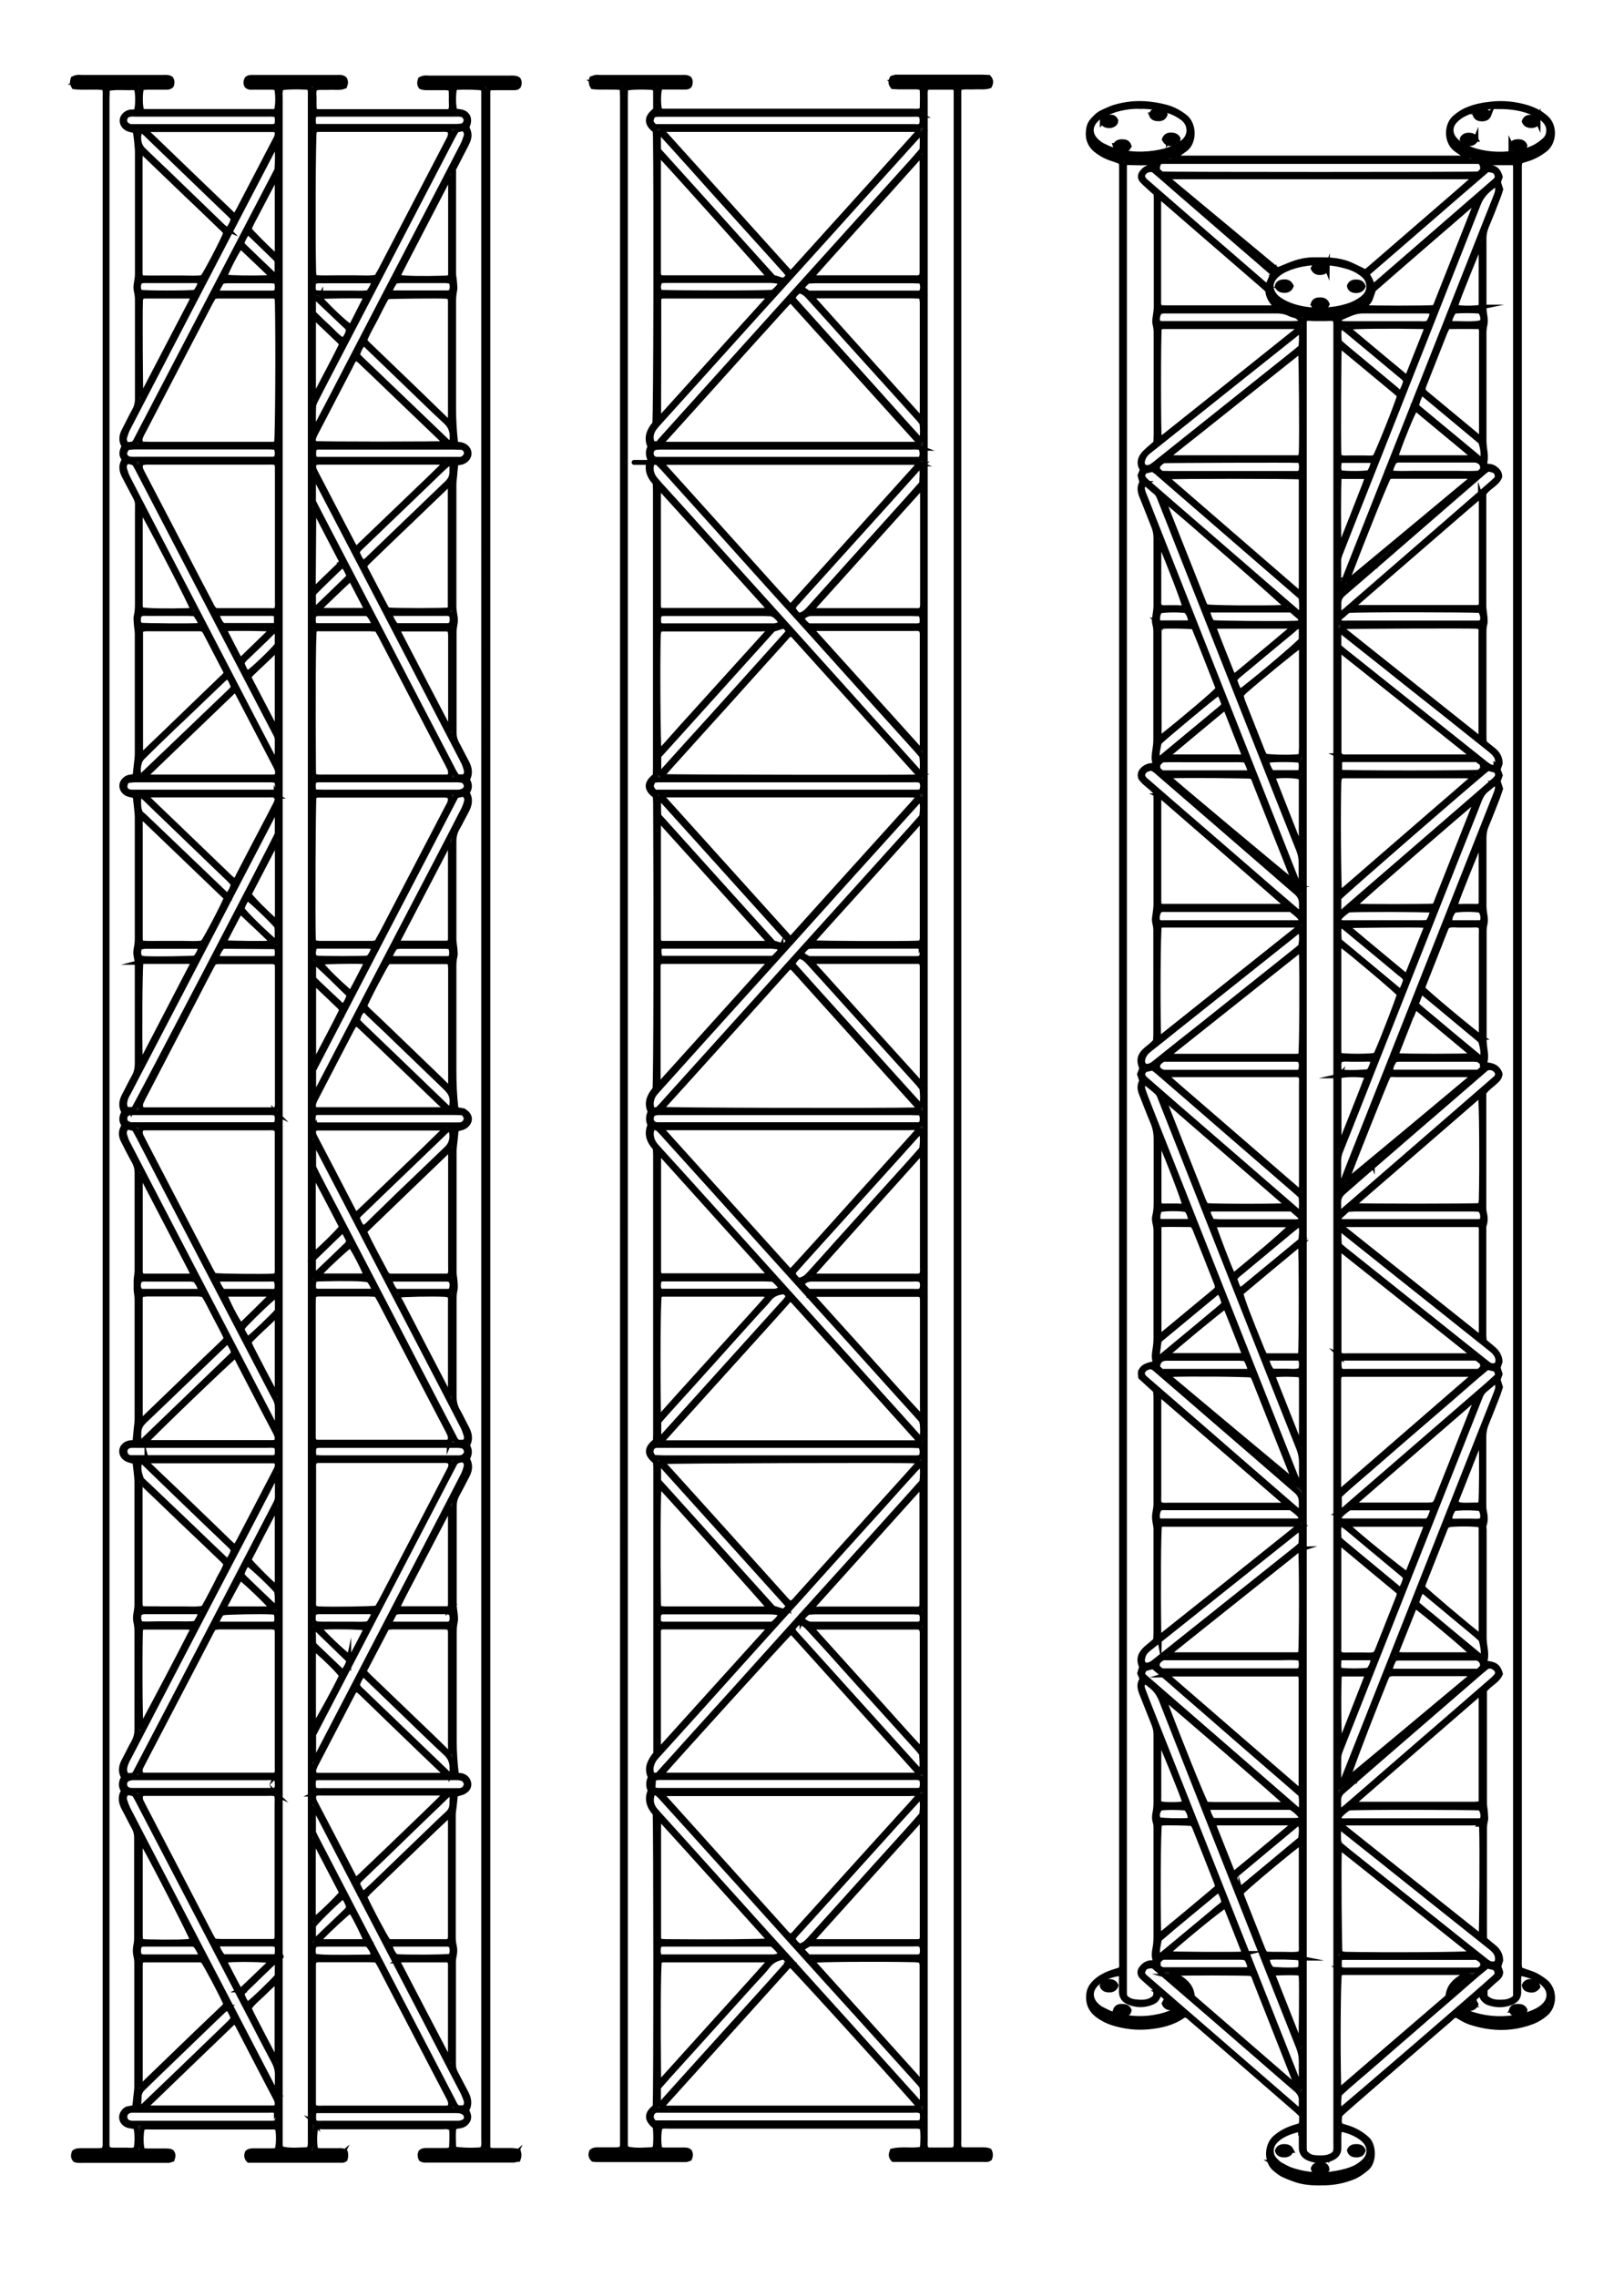
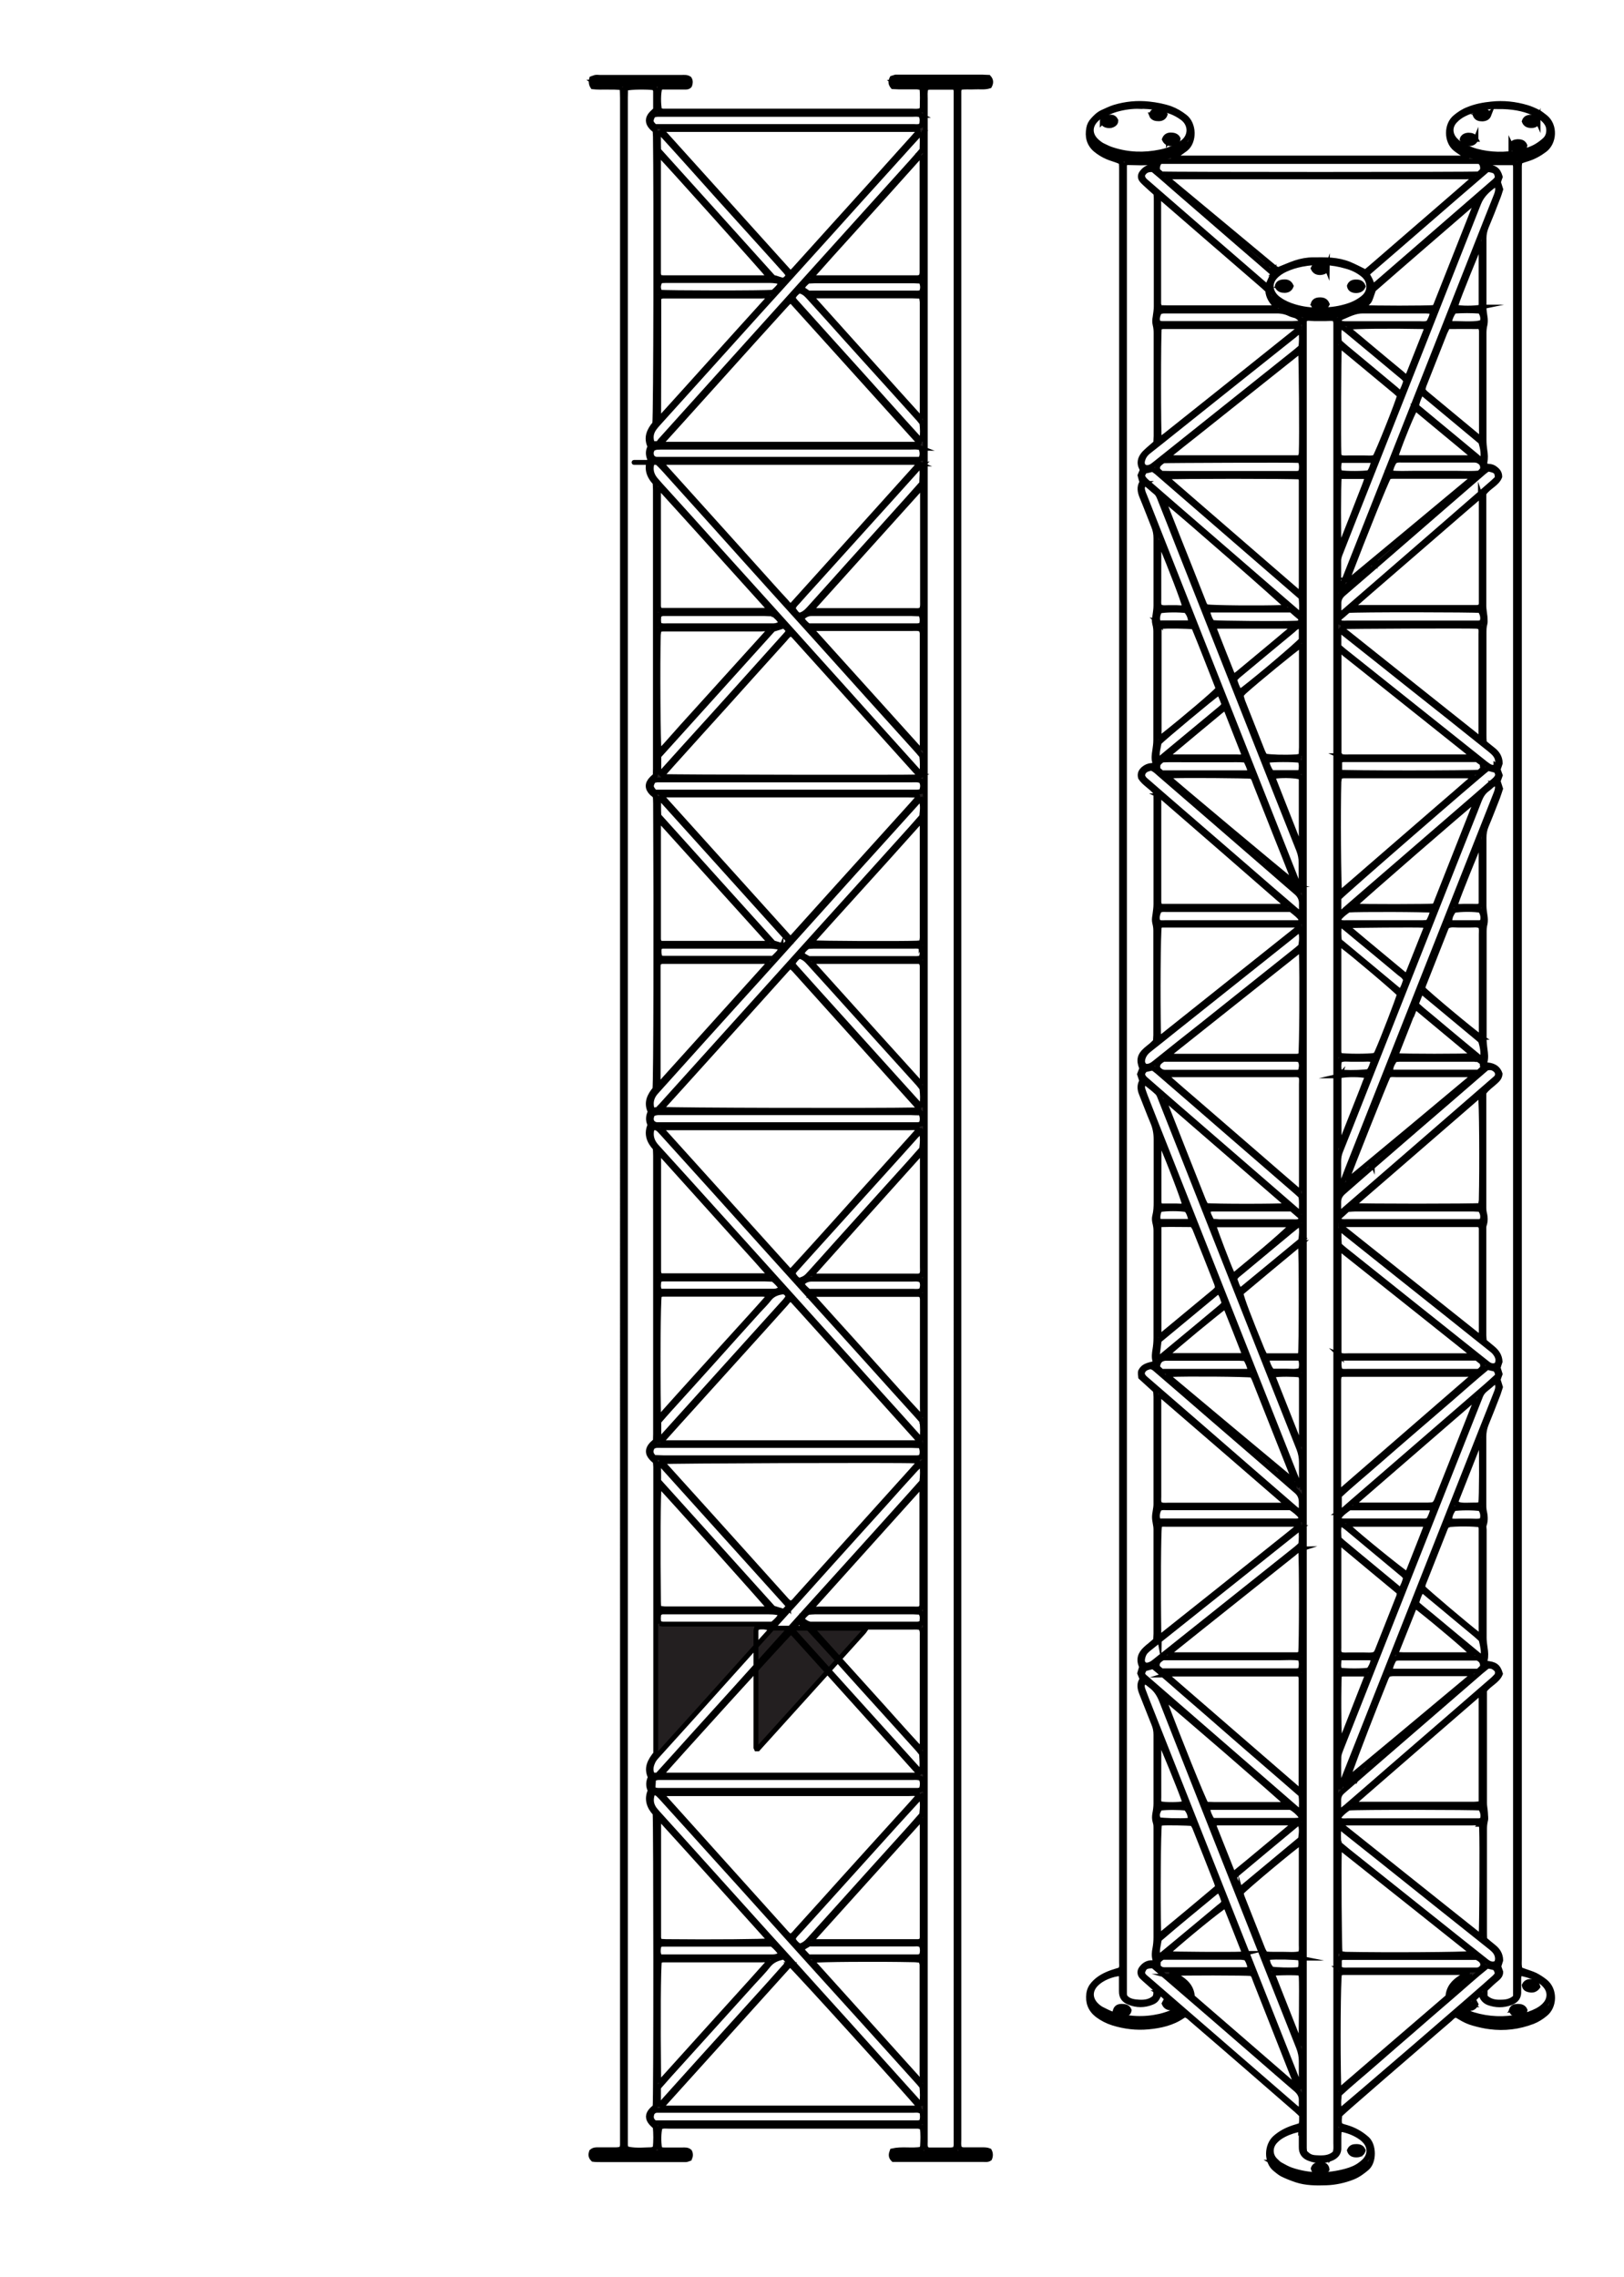
<svg xmlns="http://www.w3.org/2000/svg" id="Layer_1" version="1.1" viewBox="0 0 1001.3 1403.4">
  <defs>
    <style> .st0 { fill: #231f20; stroke: #000; stroke-miterlimit: 10; stroke-width: 3px; } </style>
  </defs>
  <path class="st0" d="M691.2,99.9c-1.1-.5-2-.9-2.9-1.2-1.9-.7-3.8-1.2-5.6-2-2.6-1.1-5-2.6-7.2-4.4-4.2-3.6-5.2-8.2-4.2-13.4.3-1.8,1.2-3.5,2.5-4.9,1.7-1.9,3.5-3.7,5.9-4.8,2.4-1.1,4.9-2.3,7.4-3.1,7-2.1,14.1-2.8,21.4-2,4.5.5,8.9,1.3,13.2,2.8,3.2,1.2,6.1,2.9,8.8,5,5.9,4.4,6.1,15.5.5,19.9-1.7,1.3-3.4,2.4-5.1,3.7-.7.5-2,.5-2.3,1.7.4,0,.8.2,1.2.2h179.6c.3-1-.4-1.1-.8-1.4-2.1-1.4-4.3-2.7-6.3-4.3-5.6-4.5-5.7-14.9,0-19.5,2.4-2,5-3.7,7.9-4.8,4.6-1.9,9.4-2.8,14.4-3.3,7.4-.8,14.7,0,21.8,2.1,2.4.7,4.8,1.8,7,2.9,1.6.8,3,2.1,4.5,3.2,6.1,5,5.6,15.5-.5,20.1-3.2,2.4-6.6,4.3-10.4,5.5-1.6.5-3.2,1-4.8,1.6-.2,1.2-.4,2.1-.4,3.1v1104.8c0,2.1-.3,4.2.5,6.5.9.3,1.7.7,2.7,1,2.2.8,4.6,1.5,6.7,2.5,2.1,1.1,4.1,2.4,6,3.9,6.3,5,5.9,15.5,0,20.1-2.3,1.9-4.8,3.5-7.6,4.6-8.6,3.3-17.5,4.4-26.6,3.2-3.3-.4-6.7-1.2-9.9-2.1-3-.8-5.8-2.1-8.5-3.8-.7-.5-1.5-.8-2.1-1.2-1.9,0-2.9,1.4-4,2.4-6.9,5.9-13.7,11.8-20.5,17.7-13.8,11.9-27.6,23.8-41.3,35.8-2.1,1.8-4.2,3.8-6.1,5.5-.3,2.3-.5,4.2,0,6,1.4,1.2,3,1.3,4.4,1.8,4.6,1.4,8.7,3.7,12.4,7,4.3,3.9,4.5,14.2-.2,18.1-2.6,2.2-5.3,4.2-8.5,5.5-5.3,2.1-10.8,3.3-16.5,3.5-6.2.2-12.5.2-18.5-1.8-2.9-1-5.8-2.1-8.6-3.5-1.6-.8-3-2.1-4.4-3.2-5.5-4.4-5.4-14.5,0-19.3,3.4-3,7.2-4.9,11.4-6.3,1.5-.5,2.9-.9,4.5-1.4.2-1.1.4-2,.4-3s0-2,0-3.3c-1-.9-2-2-3.2-3-9.7-8.4-19.4-16.9-29.1-25.3-11.7-10.2-23.5-20.3-35.3-30.5-1.3-1.1-2.4-2.4-4.3-2.9-.4.2-1,.4-1.4.7-6.4,4.4-13.7,6-21.2,6.7-7.4.7-14.7-.2-21.8-2.4-3.5-1.1-6.8-2.8-9.7-5-4.3-3.4-5.9-7.8-5.2-13.1.3-2.3,1.3-4.3,2.8-6,3.1-3.5,7.1-5.6,11.4-7.1,1.7-.6,3.5-1.1,5.1-1.6,1.3-1.4.9-3,.9-4.5V104.9c0-1.7,0-3.3-.2-5.1h-.1ZM796.5,545.2c.6,1.1,1.4,1.9,3,2.6-.8-1.7-1.8-2.3-2.9-2.7-1.5-1.6-3-2.7-4.5-3.3,1.6,1.5,2.7,2.9,4.5,3.4h0ZM830.5,1099.6c1.9-1.1,3.2-2.5,4.1-4.2-1.8,1.6-3.3,2.5-4.3,4.1-.4.2-1.1.2-.7,1.1.3-.4.6-.7.9-1ZM832.1,729.2c1.9-1.1,3.2-2.4,4-4-1.7,1.4-3.2,2.3-4.1,3.9-1.6.5-2.7,1.5-3.4,3.1,1.5-.6,2.6-1.6,3.5-3ZM833.8,358.7c-2,1.1-3.8,2.7-5.4,4.9,1.1-.7,1.5-.9,1.9-1.3,1.2-1.2,2.3-2.4,3.5-3.6,1.8-1,3.1-2.3,4-3.9-1.6,1.3-3.2,2.3-4,3.9ZM784.6,1332.7c0,0,0-.2-.2-.3,0,0,0,.2.2.3.7,2.3,2.4,3.8,4.3,5,2.2,1.3,4.4,2.5,6.8,3.4,3.9,1.6,8.1,2.1,12.3,2.7,7.6,1,14.9,0,22.1-2.1,2.4-.7,4.8-1.7,7-3,1.7-.9,3.1-2.4,4.6-3.6.4-.3.5-.9.8-1.3-.3,0-.5-.2-.6-.2-.4.2-.8.4-1.1.6-4.3,3.4-9.2,5.3-14.5,6.5-7.7,1.7-15.4,1.9-23.1.4-6.3-1.2-12.3-3.2-17.2-7.6-.4-.4-1-.5-1.5-.8h.1ZM823,1327.2c.9-2.2.6-4.3.6-6.4V199.2c0-.8-.3-1.6-.5-2.5-2-.7-3.8-.3-5.6-.3h-7.2c-1.1,0-2.3-.2-3.4-.2s-1.6.3-2.3.5c-.2.6-.4,1-.4,1.4v1125.9c0,.8.2,1.7.2,2.4,2.4,2.6,4,3.4,7.5,3.5,4,.2,7.9.2,11-2.7h.1ZM693.6,100.2c0,1.1-.3,1.6-.3,2.2v1126.5c0,.6.2,1.1.3,1.7,2.2,2.9,5.6,3.2,8.7,3.4,3.6.2,7-.3,9.7-2.9.8-1.8.8-3.4,0-5.5-1.6-1.5-3.5-3.1-5.4-4.8-.9-.8-1.9-1.7-2.8-2.6-1.3-1.6-1.3-3.5,0-5.1,1.5-2,3.5-3.3,6.1-3.4h2.2c0-.7.3-1.3,0-1.8-.7-2.4-.5-4.7,0-7.1.4-2.2.6-4.5.6-6.7v-67c0-1.4,0-2.8-.5-4.2-.5-1.7-.5-3.3-.2-5,.4-2.1.7-4.2.7-6.3v-42.4c0-2.3-.4-4.5-1.3-6.6-2.5-6.3-5-12.6-7.5-18.9-1.2-3-1.8-6,.3-8.7-.5-1.4-1-2.5-1.5-3.7.4-1.4.8-2.7,1.2-4-2.2-4.4-.9-8,2.5-11.1.8-.8,1.7-1.5,2.6-2.2,1.2-1,2.3-2,3.5-3,0-1.4.2-2.7.2-4v-64.4c0-2.5-.9-5-.9-7.5s.9-5.3.9-8v-66.1c0-1.4-.2-2.8-.3-3.9-3.3-3-6.3-5.8-9.1-8.3-.4-3-.3-3.4.4-4.4,1.4-2.1,3.1-2.9,8.2-4,0-.5.3-1,.2-1.5-.7-2.4-.4-4.7,0-7.1.4-2.4.6-4.8.6-7.2v-66.1c0-1.7-.3-3.4-.7-5-.3-1.4-.4-2.8,0-4.2.7-2.8.8-5.6.8-8.4v-38.6c0-3.8-.6-7.2-2.1-10.7-2.4-5.7-4.6-11.6-6.9-17.3-1.1-2.6-1.4-5.2,0-7.8,0-.2,0-.5,0-.8-.4-1.2-.8-2.4-1.2-3.6.5-1.3.9-2.4,1.4-3.6-2.1-5-1.5-8,2.6-11.6,1.1-.9,2.2-1.8,3.3-2.7.8-.7,1.6-1.5,2.5-2.4,0-1.3.2-2.5.2-3.8v-64.4c0-1.5-.2-3.1-.6-4.6-.4-1.6-.3-3,0-4.6.3-2.4.7-4.8.7-7.1v-64.4c0-1.5,0-3.1-.2-4.5-2.9-3.5-7.1-5.6-9.3-9.1-.7-2.5.3-4.1,1.9-5.5,1.5-1.2,3.1-1.9,5-2,.6,0,1.3-.2,1.9-.3,0-.7.2-1.1,0-1.5-.8-2.5-.4-5,0-7.5.3-2.1.6-4.2.6-6.3v-67c0-1.5-.2-3.1-.6-4.6-.4-1.6-.4-3,0-4.6.3-2.2.7-4.5.7-6.7v-41.5c0-2.6-.4-5-1.4-7.4-2.4-6-4.7-12.1-7.2-18.1-1.3-3.1-1.9-6.2,0-9.1-.5-1.6-.9-3-1.2-4.2.5-1.2.9-2.2,1.4-3.3-.2-.4-.3-.8-.5-1.2-1.6-3-.9-5.8,1-8.3.9-1.2,2.2-2.2,3.3-3.3,1.5-1.3,3-2.6,4.5-3.9,0-1.5.2-2.9.2-4.3v-63.6c0-1.7-.2-3.4-.6-5-.4-1.6-.3-3,0-4.6.3-2.2.7-4.5.7-6.7v-64.8c0-1.5,0-3.1-.2-4.8-2-1.8-4.1-3.6-6-5.4-.9-.9-1.9-1.7-2.7-2.7-1.2-1.4-1.2-3.2,0-4.7,1.6-2.1,3.6-3.5,6.4-3.6.7,0,1.3,0,2.1-.2v-2.4c-3.1,0-6.1.2-9,.2s-6.2-.2-9.5-.2h-.5ZM934.4,1230.4c0-2.1,0-4,0-6V102.8c0-.8-.3-1.6-.4-2.5h-18.6c.2.9.3,1.6.5,2.3,5.8.5,7.7,1.8,9.1,6.4-.4,1.1-.8,2.2-1.1,3.3.5,1.5.9,2.8,1.4,4.4-.6,1.9-1.2,3.9-2,5.8-2.2,5.8-4.5,11.6-6.9,17.3-.9,2.3-1.4,4.5-1.4,7v42.4c0,2,.3,3.9.6,5.9.3,1.7.3,3.3,0,5-.4,1.6-.6,3.3-.6,5v66.1c0,2.1.2,4.2.5,6.3.4,2.5.6,5,0,7.6,0,.6.2,1.3.3,2.2,2.1,0,4.1.1,5.8,1.3,1.6,1.2,3.1,2.5,3.1,5.2-1.7,4.5-6.9,6.1-9.8,10.4,0,1.1,0,2.5,0,3.9v65.3c0,2.2.5,4.5.7,6.7,0,1.4.3,2.9,0,4.2-.6,2-.6,3.9-.6,5.9v62.7c0,1.5,0,3.1.2,4.8,1.8,1.5,3.5,2.9,5.3,4.3,2.7,2.1,4.4,4.7,4.5,8.4-.4,1.2-.8,2.5-1.3,3.8.4,1.2.8,2.4,1.3,3.7-.4,1.2-.9,2.4-1.3,3.6.5,1.5,1,3,1.5,4.6-.6,1.8-1.2,3.7-1.9,5.6-2.3,5.8-4.5,11.6-6.9,17.3-1,2.4-1.4,4.8-1.4,7.4v41.9c0,2,.3,3.9.6,5.9.3,1.8.4,3.6,0,5.4-.4,1.5-.5,3.1-.5,4.6v66.1c0,2.1.2,4.2.5,6.3.4,2.7.7,5.3,0,8,0,.5,0,1.1.2,1.7,4.4,0,7.8,1.6,9.1,5.6-.2,2.6-1.8,3.8-3.3,5.2-2.2,2-4.7,3.6-6.7,6.4v69.6c0,1.3,0,2.6.2,3.8.7,2.8,1,5.5,0,8.3-.3.9-.2,2-.2,2.9v64.8c0,1.2.2,2.5.3,3.8,1.8,1.5,3.6,3,5.3,4.4,2.5,2.1,4.2,4.6,4.4,8.1-.4,1.1-.8,2.5-1.2,3.8.4,1.3.8,2.7,1.2,3.9-.5,1.3-.9,2.5-1.2,3.5.5,1.6.9,2.9,1.4,4.5-.6,1.7-1,3.4-1.7,5.1-2.3,5.9-4.6,11.9-7,17.7-1,2.5-1.5,5.1-1.5,7.8v41.1c0,1.4,0,2.9.2,4.2.7,3.1,1.1,6.1,0,9.2-.3.9,0,2,0,2.9v66.5c0,2.1.3,4.2.6,6.3.4,2.5.6,5,0,7.6,0,.6.2,1.3.3,1.8,5.8.5,7.7,1.8,9.1,6.5-1.8,4.5-6.9,6.3-9.8,10.3,0,1.2,0,2.6,0,4v65.3c0,2.1.5,4.2.6,6.3,0,1.5.4,3.2,0,4.6-.5,2-.6,3.9-.6,5.9v62.7c0,1.5,0,3.1.2,4.7,1.8,1.5,3.5,3,5.3,4.4,2.7,2.1,4.4,4.7,4.5,8.4-.4,1.2-.8,2.5-1.2,3.8.5,1.3.9,2.5,1.2,3.4,0,1.9-1,3-2,3.9-1.3,1.1-2.6,2.2-3.8,3.3-1.3,1.2-2.6,2.5-3.8,3.6v4.5c2.6,2.8,6,3.4,9.4,3.3,3.4,0,6.8-.4,9.6-3.5h0ZM788,166.2c3.8-1.5,7.1-3,10.6-4.2,3.6-1.2,7.4-1.9,11.2-1.9s7.4-.1,11,.2c3.8.3,7.6,1.1,11.1,2.5,3.3,1.4,6.6,3.1,10,4.8,1.9-1.6,3.9-3.2,5.8-4.9,14.1-12.2,28.2-24.4,42.3-36.6,5.7-4.9,11.3-9.8,16.9-14.7.6-.5,1.5-.9,1.2-2.2-1.5-.4-3.2-.2-4.9-.2h-182.2c-.5,0-1.1,0-1.2,1,22,18.3,44.1,36.7,66.3,55.1.5.4,1.2.7,1.8,1.1h.1ZM714.8,639.5c.8-.3,1.3-.4,1.7-.7,1.1-.8,2.2-1.7,3.3-2.6,21-16.7,41.9-33.4,62.9-50.1,5.7-4.6,11.5-9.1,17.2-13.7.6-.5,1.6-.8.9-2.2h-84.1c-.7,0-1.3.4-1.9.6-.7,3.8-1,44.4-.5,66.1,0,.8.2,1.6.3,2.7h.2ZM913,1124.4c-1.6-1.1-3.4-.8-5-.8h-80c-.5,0-.9.3-1.8.6,1.1.9,1.8,1.6,2.6,2.2,22.2,17.7,44.4,35.4,66.6,53.1,5.1,4,10.1,8.1,15.2,12.1.7.6,1.4,1.5,2.6.8.4-3.4.7-56.2.3-65.6,0-.8-.2-1.6-.3-2.4h-.2ZM715,271c1.7-1.3,2.9-2.2,4.1-3.1,20.1-16,40.2-32,60.3-48.1,6.8-5.5,13.7-10.9,20.5-16.4.6-.5,1.6-.8,1-2.1h-83.8c-.8,0-1.6.4-2.3.6-.6,3.7-.6,64.8,0,69.1h.2ZM826.7,755.2c0,.3,0,.6.2.7,28.4,22.6,56.7,45.2,85.1,67.8.2,0,.5,0,1.1,0,0-1,.2-2.1.2-3.2v-63.1c0-.8-.4-1.6-.6-2.3-.7,0-1.3-.3-1.8-.3h-83.4c-.2,0-.5.2-.7.4h0ZM802.1,734c0-1.1.3-2.1.3-3.2v-62.7c0-1.7.3-3.4-.5-4.9-1.5-1.1-3.1-.8-4.6-.8h-76.2c-.5,0-1,.3-2,.5,1.3,1.3,2.3,2.3,3.3,3.2,4.7,4.1,9.4,8.2,14.1,12.2,14.1,12.2,28.2,24.4,42.3,36.6,6.6,5.7,13.2,11.5,19.9,17.2.9.8,1.7,1.9,3.4,1.8h0ZM714.8,1009.2c2.1-1.6,3.6-2.7,5-3.9,21.9-17.4,43.8-34.8,65.6-52.3,4.8-3.8,9.5-7.6,14.2-11.4.6-.5,1.6-.8,1.3-2.1-1.5,0-3,0-4.5,0h-77.6c-1.4,0-2.9-.3-3.9.9-.6,4.1-.8,39.9-.4,65.7,0,.8,0,1.6.3,3.2h0ZM826.9,386.3c.4.7.5,1.1.8,1.4,28.1,22.4,56.2,44.8,84.4,67.2.2.1.5,0,1,0,0-1.4,0-2.8,0-4.1v-60.1c0-1.4.3-2.8-.7-4.3-.5-.1-1.2-.3-1.9-.4-4.1-.3-80.7,0-83.8.3h.1ZM825.5,919.4c1.3-.8,1.9-1.1,2.4-1.6,26.7-23.1,53.3-46.3,80-69.4.2,0,0-.5.2-1-1.3-.6-2.7-.3-4.1-.3h-75.9c-.8,0-1.6.4-2.4.6,0,1-.3,1.8-.3,2.7v69h0ZM719.2,294.1c.7.8,1,1.3,1.4,1.6,4.8,4.2,9.6,8.3,14.4,12.5,15.9,13.8,31.8,27.5,47.7,41.3,5.7,4.9,11.3,9.8,17,14.7.6.5,1.1,1.4,2.4.9,0-1.3.2-2.6.2-4v-64.9c0-.8-.4-1.6-.7-2.2-3.9-.5-78.4-.5-82.4,0h0ZM826,550.4c.9-.8,1.5-1.2,2-1.6,6-5.2,12-10.3,17.9-15.5,13.7-11.8,27.3-23.7,41-35.5,6.7-5.8,13.5-11.6,20.2-17.5.5-.4,1.2-.9.7-2-1.3,0-2.6-.1-4-.1h-75.4c-.8,0-1.6.3-2.5.6,0,1.1-.3,2.1-.4,3-.5,17.1-.2,64.4.5,68.6ZM719.2,1032.3c1.1.9,1.7,1.5,2.3,2.1,14,12.1,27.9,24.2,41.9,36.3,12.2,10.5,24.3,21.1,36.5,31.6.6.5,1.1,1.4,2.3.9,0-1.3,0-2.7,0-4.1v-64.4c0-.8-.3-1.6-.5-2.4-.7-.2-1.2-.5-1.8-.5h-79.2c-.4,0-.7.3-1.7.6h.1ZM892.7,1230.8c.4-5.8,3.6-9.2,7.8-11.9,1.1-.7,2.2-1.2,3.3-1.8.5-.2,1.1-.3,1-1.3h-76.6c-.8,0-1.6.3-2.3.5-.8,3.9-1.1,46.1-.5,68.7,0,.8.2,1.6.3,2.4.6,0,.9,0,1.1,0,21.9-18.9,43.8-37.7,65.9-56.7h0ZM912.8,306c-1,.7-1.5,1.1-2.1,1.5-3.3,2.8-6.6,5.7-9.9,8.5-16.1,13.9-32.2,27.9-48.3,41.8-5.3,4.6-10.7,9.2-16,13.9-.7.6-1.8,1-1.5,2.4,1.3.6,2.7.3,4.1.3h71.5c.8,0,1.6-.4,2.4-.6,0-.7.3-1.3.3-1.8v-64.3c0-.4-.2-.8-.5-1.7h0ZM825.9,835.1c2,.8,3.7.5,5.4.5h74.6c.5,0,1-.2,1.7-.4-.4-.6-.6-1-.9-1.3-26.6-21.2-53.2-42.4-79.9-63.6-.2,0-.5,0-.8,0,0,.2-.4.5-.4.7v62.3c0,.5.2,1.1.4,1.9h0ZM801.9,216.9c-1.9.5-3,1.7-4.2,2.6-20.1,16-40.2,32-60.3,48-5.2,4.1-10.4,8.2-15.6,12.4-.6.5-1.6.8-1.1,2.1,1.2,0,2.4.1,3.7.1h75.8c.5,0,1-.3,1.7-.5,0-.9.4-1.7.4-2.5.4-9.7,0-58.5-.4-62.2h0ZM912.9,742.9c0-1.3.4-2.4.4-3.4.5-21.4.2-60.8-.5-64.5-.7.5-1.4.9-2,1.5-4.3,3.7-8.5,7.4-12.8,11.1-14,12.1-27.9,24.2-41.9,36.3-6.4,5.5-12.8,11.1-19.2,16.6-.8.7-1.8,1.3-2,2.5,3.9.5,74.1.5,78.1,0h0ZM826,1204.1c1.3,0,2.4.3,3.5.4,25.1.5,74.1.2,77.7-.5,0-.3,0-.6,0-.8-26.7-21.3-53.4-42.5-80.1-63.7-.2,0-.5,0-1,0,0,.5-.3,1-.3,1.5-.4,8.9,0,59.4.4,63.1h-.1ZM714.9,490.5c-.2,1.1-.4,1.6-.4,2.2v63.1c0,.8.3,1.6.5,2.4.7.2,1.2.4,1.8.4h75.3c.2,0,.4-.3.6-.5v-.4c-25.3-22.1-50.6-44.1-76-66.1-.4-.4-.9-.6-1.9-1.1h.1ZM802,586.1c-.5,0-.9,0-1,0-26.6,21.1-53.2,42.3-79.8,63.4-.3.2-.4.6-.8,1.3,1.6,0,3,.2,4.4.2h74.9c.8,0,1.6-.4,2.3-.6.6-3.8.9-49.3.4-62.4,0-.7-.2-1.3-.3-2h-.1ZM913.2,1111.8c0-2.2,0-3.9,0-5.6v-60.5c0-.5-.4-.9-.7-1.6-.8.6-1.5.9-2,1.3-25.2,21.8-50.3,43.6-75.4,65.4,0,0,0,.5,0,1,.8,0,1.6.2,2.4.2h71.5c1.2,0,2.5-.2,4.2-.4v.2ZM825.9,465.8c2.2,1,4.2.7,6.2.7h73.7c.5,0,1.2,0,1.3-1-1.1-.9-2.2-1.9-3.4-2.9-16.4-13.1-32.9-26.2-49.3-39.3-8.5-6.8-17-13.6-25.5-20.3-.8-.7-1.6-1.7-3-1.4,0,.4-.3.8-.3,1.2v61.4c0,.5.2,1.1.4,1.8v-.2ZM714.5,859.9v62.6c0,1.5-.3,3.1.6,4.5,1.5,1,3.3.7,4.9.7h71.1c.5,0,1-.3,1.8-.5-.6-.7-.8-1.2-1.2-1.5-25.3-21.9-50.6-43.8-75.9-65.6-.2,0-.5,0-1.4,0h.1ZM802,954.7c-1.9.6-3,1.8-4.1,2.7-19.2,15.3-38.4,30.6-57.6,45.9-5.8,4.7-11.7,9.3-17.5,14-.7.6-1.8,1-1.2,2.6,1.4,0,3,0,4.5,0h73.6c.8,0,1.5-.5,2.2-.7.6-3.5.7-59.7,0-64.5h0ZM781.7,179c-1.7-1.6-3.2-2.9-4.7-4.2-12.1-10.4-24.1-20.9-36.2-31.3-8-6.9-16-13.9-24-20.8-.6-.5-1.1-1.4-2.4-.7v65c0,.8.4,1.6.6,2.6,1.8,0,3.5.1,5.2.1h64.8c.6,0,1.4.2,1.8-.9-2.8-2.6-4.9-5.7-5.2-9.9h.1ZM825.5,363.7c.2,0,.4.1.6.2.4-1,.9-2,1.3-3,3.3-8.3,6.5-16.6,9.8-24.8,26.6-67.2,53.2-134.4,79.7-201.6,1.8-4.6,3.7-9.2,5.5-13.8.6-1.6,1.2-3.2.9-4.9,0-.8-.3-1.7-1.7-1.9-4,3-7.8,6.1-9.9,11.4-22.7,57.7-45.5,115.3-68.3,172.9-5.6,14-11.1,28.1-16.6,42.1-.7,1.7-1.4,3.4-1.4,5.3v18.2h.1ZM825.5,1101.4h.8c.3-.5.5-1.2.8-1.8,3.3-8.4,6.7-16.8,10-25.2,25.6-64.6,51.1-129.2,76.6-193.8,2.9-7.2,5.7-14.4,8.6-21.7.7-1.7,1.4-3.4,1-5.3-.2-.9-.5-1.6-1.9-1.8-1.7,1.5-3.6,3.1-5.6,4.7-1.5,1.2-2.5,2.7-3.1,4.4-1.4,3.6-2.8,7.1-4.2,10.6-20.3,51.3-40.6,102.7-60.9,154-6.9,17.5-13.8,34.9-20.7,52.4-.6,1.6-1.3,3.2-1.4,4.8-.2,6.2,0,12.4,0,18.6h0ZM922,482.8c-2.1.8-3.3,2.5-4.9,3.6-2.4,1.7-3.8,4-4.9,6.7-3.7,9.7-7.7,19.4-11.5,29.1-20.6,52.1-41.2,104.2-61.8,156.3-4,10.2-8.1,20.5-12.2,30.7-.9,2.1-1.3,4.3-1.3,6.6v14.4c0,.8,0,1.6,0,3.2.7-1.2,1-1.6,1.2-2.1,1.6-3.9,3.1-7.9,4.6-11.8,20.1-50.8,40.2-101.6,60.3-152.4,10.1-25.5,20.1-50.9,30.2-76.4.5-1.3,1.1-2.6,1.4-4,.3-1.4.4-2.8-1.3-4h.1ZM706.2,298c-1.9,1.2-2,2.6-1.7,4s.8,2.7,1.4,4c11.5,29.1,23,58.3,34.5,87.4,14,35.3,27.9,70.6,41.9,105.9,6,15.1,11.9,30.2,17.9,45.3.4,1.1.5,2.4,2,3.5,0-1.2,0-2,0-2.8v-13.6c0-2.7-.5-5.3-1.5-7.8-8.9-22.3-17.7-44.6-26.5-66.9-15.8-40-31.7-80.1-47.5-120.1-3.7-9.5-7.4-18.9-11.2-28.4-.7-1.7-1.2-3.5-2.6-4.8-2.2-1.9-4.5-3.8-6.9-5.9v.2ZM801.6,1286.1c.2,0,.5,0,.7,0v-15.7c0-3-.6-5.8-1.7-8.6-10.1-25.3-20-50.7-30.1-76-18.1-45.8-36.3-91.6-54.3-137.5-1.5-3.8-3.5-7-6.8-9.4-.7-.5-1.3-1.1-2-1.6-.6-.4-1.2-.6-1.8-.9-1.6,1.6-1.5,3.2-.9,4.9.8,2.1,1.6,4.2,2.4,6.3,15.1,38.1,30.1,76.1,45.2,114.2,15.9,40.2,31.8,80.4,47.7,120.5.5,1.3,1.1,2.6,1.6,3.8h0ZM801.6,916.7c.3,0,.5,0,.8-.2v-15.2c0-2.9-.5-5.5-1.5-8.2-6.9-17.3-13.7-34.7-20.6-52-16.4-41.5-32.8-83-49.2-124.5-5.2-13.1-10.4-26.3-15.6-39.4-.5-1.3-1-2.8-1.9-3.7-2.2-2.1-4.7-4-7.1-5.9-.2,0-.5,0-.8,0-1.4,1-1.4,2.4-1,3.8.5,1.6,1.1,3.2,1.7,4.8,3.9,10,7.9,20,11.8,29.9,18,45.4,35.9,90.9,53.9,136.3,9.3,23.5,18.6,47,27.9,70.5.5,1.3,1.1,2.5,1.6,3.8h0ZM722.4,1216.2c1.6.9,2.8,1.5,4,2.2,4.7,2.8,8.4,6.2,8.8,12.4,21.1,18.2,42.2,36.5,63.3,54.8.2,0,.5,0,1.1.2-.4-1.2-.8-2.2-1.2-3.2-2.9-7.4-5.8-14.7-8.7-22.1-5.2-13.3-10.5-26.5-15.7-39.8-.6-1.5-.9-3.3-2.4-4.3-3.4-.4-42.9-.5-49.2,0v-.2ZM908.2,663.3c0-.3-.2-.6-.4-.9h-46.9c-1.7,0-3.4-.4-4.9.6-1.4,2.5-24.4,60.4-25.1,63,0,.2.2.5.3.8.4,0,.8-.2,1.1-.4,25.3-20.9,50.6-42,75.8-63.1h.1ZM830.7,357.5c.4.2.5.3.6.3.3,0,.6,0,.8-.2,25.1-20.8,50.1-41.6,75.2-62.5.3-.2.4-.6.8-1.2-.7-.1-1.2-.3-1.7-.3h-47.8c-.8,0-1.6.2-2.3.3-1.8,3-14.7,35-24.8,61.4-.3.7-.5,1.5-.7,2.2h0ZM796.9,912.2c.2-.2.5-.3.7-.5-.2-.6-.4-1.3-.6-1.9-7.9-19.9-15.8-39.9-23.7-59.8-.4-.9-.9-1.7-1.3-2.4-3.6-.6-40.8-.9-50.5-.4-.4,0-.7.3-1.1.4,0,.4,0,.8.2.9,25.4,21.3,50.8,42.5,76.3,63.7h0ZM720,478.7c2.6,2.6,72.9,61.4,76.4,63.9.2,0,.5,0,1,0-.4-1.1-.6-2.2-1-3.2-3.1-8-6.3-16-9.5-24-4.3-10.9-8.6-21.8-12.9-32.6-.6-1.5-.9-3.3-2.4-4.3-3-.4-43.1-.7-49.5-.3-.5,0-1,.2-2,.5h0ZM862.8,243.7c-.9-.8-1.6-1.5-2.3-2.1-4.3-3.6-8.7-7.2-13-10.8-6.4-5.3-12.8-10.6-19.2-15.9-.7-.6-1.4-1.6-2.5-.9-.4,2.9-.6,59.5-.3,65.5,0,.7.2,1.3.4,2.1,2.4,1.1,4.8.5,7.2.6h7.6c2.4,0,4.8.4,7-.4,1.9-3,14.1-33.5,15.2-38.1h-.1ZM830.8,1096.6c.3-.2.7-.5,1-.7,19.6-16.2,39.1-32.5,58.6-48.8,5.2-4.3,10.4-8.7,15.6-13,.6-.5,1.5-.9,1.1-2.2-.6,0-1.3-.3-1.9-.3h-46.2c-1,0-1.9.2-3,.4-.5.8-1,1.5-1.3,2.2-8.3,20.7-16.4,41.4-24,62.4h.1ZM825.5,582.2v65.9c0,.8.3,1.6.5,2.3,3.4.7,17.6.8,21.9,0,.4-.6.9-1.3,1.2-2.1,3.5-7.8,12.9-32.3,13.7-35.5-2-2.4-28.9-25.2-35.2-29.8-.4-.3-1-.5-2.1-1h0ZM801.9,767.1c-.7.2-1.2.2-1.5.5-11.8,9.8-23.7,19.6-35.3,29.4.6,3.6,5,15,13.2,35.1.5,1.1,1.1,2.2,1.5,3.1.7.2.9.4,1.2.4h19c.6,0,1.3-.4,1.8-.6.6-3.7.6-63.7,0-67.8h0ZM825.5,950.9v64.8c0,1.2-.3,2.6.8,3.8,2.1.9,4.5.4,6.9.5h7.6c2.4,0,4.8.4,7.2-.6.4-.7.9-1.4,1.2-2.2,4.4-11,8.7-22,13.1-33.1.3-.7.3-1.6.5-2.6-11.7-9.7-23.3-19.3-34.9-29-.5-.4-1.1-.7-2.4-1.6h0ZM765.2,1166.5c.3,1,.4,2,.8,2.9,4.2,10.6,8.4,21.3,12.6,31.9.4,1,1,1.9,1.6,3,3.7.3,7.2.2,10.7.2s7.3.4,10.8-.4c.9-1.9.6-3.6.6-5.2v-61c0-.7,0-1.4-.8-1.7-3.2,1.9-33.7,27.3-36.3,30.4h0ZM793.4,374.1c-3-3.4-63.7-56.5-74.4-65.1-.3-.2-.7-.3-1.3-.6,0,1.8.9,3.2,1.4,4.6,4.8,12.2,9.6,24.4,14.5,36.6,2.7,6.8,5.4,13.7,8.1,20.5.6,1.4.9,3,2.3,3.9,3.7.6,32.2.9,47,.4.7,0,1.3-.2,2.5-.3h0ZM802.2,465.9c0-2.1.2-3.8.2-5.4v-60.6c0-.6.2-1.5-.7-1.8-3,1.8-26.7,21.2-34.7,28.4-.6.6-1.1,1.2-1.8,2,.3,1.2.6,2.4,1,3.6,4.1,10.4,8.2,20.7,12.3,31.1.4,1,1,2,1.5,2.8,3.4.6,11.5.9,18.8.5,1,0,1.9-.3,3.4-.6ZM793.5,742.8c-1.4-1.4-2.4-2.4-3.5-3.3-21.1-18.3-42.3-36.6-63.4-54.9-2.2-1.9-4.5-3.9-6.7-5.8-.5-.4-1.1-1-1.9,0,0,.5.3,1,.5,1.5,7.8,19.8,15.6,39.7,23.5,59.5.5,1.2,1.1,2.2,1.6,3.2,4.2.6,46,.6,50,0h0ZM743.7,1112c1.7,0,3.4.2,5.1.2h42.7c.5,0,.9-.3,1.5-.5-2.5-2.9-72-63-75.5-65.4,0,.9.3,1.5.5,2.1,8.4,22.5,23.4,59.7,25.7,63.7h0ZM834.7,558.4c4.9.5,46.2.4,49.6,0,.3-.5.8-1,1-1.7,8.3-21,16.6-42,24.9-63,0-.2,0-.5-.2-.7-3.8,2.7-72.6,62.4-75.3,65.4ZM750.8,1163.2c-.3-1.3-.5-2.2-.8-2.9-4.4-11.3-8.9-22.6-13.4-33.9-.4-.9-1-1.7-1.4-2.4-2.6-.4-16.6-.6-18.8-.3-.5,0-1,.4-1.5.6-.7,3.9-1,45.9-.5,66.2,0,.7.2,1.3.3,2.3.8-.4,1.3-.6,1.7-1,11.4-9.4,22.8-18.9,34.3-28.6h.1ZM750.7,793.9c-.2-1.1-.3-1.9-.6-2.7-4.4-11.3-8.9-22.6-13.4-33.8-.4-.9-1-1.6-1.6-2.6-6.4,0-12.7-.2-19.1,0-.4,0-.7.4-1.4.7,0,1.4,0,2.9,0,4.5v61.3c0,.7,0,1.4.8,1.8.3,0,.6,0,.8-.2,10.9-9,21.7-18,32.6-27,.6-.5,1.2-1.2,2-2.1ZM913.3,639.4v-63.6c0-1.7.3-3.4-.5-5-2.1-1.1-4.4-.5-6.6-.6h-7.2c-2.2,0-4.5-.5-6.7.7-.3.5-.6,1-.8,1.5-4.6,11.7-9.2,23.3-13.8,35-.2.6-.3,1.3-.4,1.9,2.3,2.7,31.7,27.3,36.1,30.1h0ZM909.2,862.7c-.6.4-1.4.8-2,1.3-4.2,3.6-8.3,7.2-12.5,10.8-14.2,12.3-28.4,24.6-42.6,36.9-5,4.3-10,8.7-15,13-.7.6-1.7,1.1-1.3,2.6.9,0,1.8.3,2.8.3h41.9c1.3,0,2.5-.2,3.4-.3,1.7-1.4,2-3.1,2.7-4.7,5.3-13.2,10.5-26.5,15.7-39.7,2.3-5.9,4.7-11.8,7-17.7.3-.8.8-1.5,0-2.5h0ZM735.8,386.4c-3.6-.5-17.3-.7-19.9-.2-.4,0-.7.4-1.2.8,0,1.5,0,3,0,4.5v59.2c0,1.2-.3,2.5.6,3.8.8-.5,1.6-.9,2.2-1.4,13-10.3,30.8-25.4,33.3-28.3,0-.6,0-1.3-.3-1.9-4.8-12.2-9.5-24.4-14.5-36.5h0ZM892.6,201.4c-.6,1.3-1.2,2.4-1.7,3.5-4.3,10.9-8.6,21.8-12.9,32.7-.3.9-.5,1.9-.7,2.8.6.6,1,1.2,1.5,1.7,11,9.1,21.9,18.2,32.9,27.3.2.2.5.2.8.2s.3,0,.6-.2c.5-1.4.3-2.9.3-4.4v-61c0-.8-.4-1.6-.6-2.7-6.7,0-13.3-.1-20.1,0h0ZM892.4,939.8c-.5.9-1,1.6-1.3,2.4-4.5,11.3-8.9,22.6-13.4,33.9-.3.8-.3,1.6-.5,2.3,2,2.3,29,25.1,34,28.8.4.3.9.5,1.6.8.6-1.6.4-3,.4-4.4v-61.4c0-.8-.4-1.6-.5-2.3-3.5-.7-15.8-.8-20.4,0h.1ZM884.4,189.5c.4-.6.7-1.1.9-1.6,8.3-21,16.6-41.9,24.9-62.9,0-.2,0-.5,0-1.1-.6.4-1.2.8-1.7,1.2-20.8,18-41.6,35.9-61.6,53.4-1,2.7-1.5,4.6-2.3,6.4-.8,1.8-2.8,2.7-3.6,4.6,3.8.5,39.6.5,43.6,0h-.1ZM912.7,99.8c-.5,0-1-.3-1.6-.3h-194.5c-.5,0-1.1.2-1.7.3-1,1.7-1.6,3.3-1,5.4.7.6,1.6,1.4,2.3,2,4.1.4,191.5.4,195.5,0,.7-.6,1.6-1.5,2.3-2.2.3-2.1,0-3.7-1.3-5.2ZM702.8,65.6c-4.6-.2-9.7.5-14.6,1.9-2.8.8-5.5,2.1-8.2,3.3-1.1.5-2.2,1.3-3.2,2.1-5.2,4.3-5.3,10.1-.2,14.5,1.1.9,2.2,1.8,3.5,2.4,2,1,4.1,2,6.2,2.6,9.5,3,19.1,3.3,28.9,1.3,5-1,9.7-2.8,13.9-5.9,5.1-3.7,5.4-10.8.2-14.9-2.3-1.7-4.7-3.1-7.4-4.1-6-2.2-12.2-3.3-19.1-3.2h0ZM924.1,65.6c-3.9-.2-8.8.5-13.6,1.8-2.7.8-5.4,1.7-7.9,3-2,1-3.9,2.4-5.4,4-3.4,3.5-3.3,8.2,0,11.8,1.3,1.4,3,2.7,4.7,3.6,2.6,1.3,5.4,2.5,8.2,3.3,8.9,2.4,17.8,2.5,26.8.7,3.7-.8,7.4-1.9,10.7-3.9,1.8-1.1,3.5-2.4,5-3.8,1.9-1.9,2.5-4.3,2.2-7-.3-2.1-1.4-3.7-2.8-5.1-1.9-1.9-4.2-3.3-6.7-4.4-6.4-2.8-13.2-3.9-21.3-3.9h0ZM813.5,190.9c5.5.2,10.8-.4,16-1.9,4-1.1,7.7-2.8,10.9-5.4,2.7-2.2,4-5.1,3.4-8.6-.4-2.5-1.8-4.4-3.7-5.9-2.9-2.3-6.2-3.9-9.8-4.9-9.1-2.7-18.3-3.1-27.6-1.3-3.5.7-6.9,1.7-10.1,3.2-2.4,1.1-4.7,2.6-6.5,4.6-2.8,3.1-3.1,7.1-.8,10.5.9,1.4,2.2,2.6,3.6,3.5,2.8,2,5.9,3.3,9.2,4.3,5,1.5,10.2,2.2,15.4,2h0ZM825.5,1117.1c2-1.6,3.2-2.5,4.4-3.5,9.3-8,18.6-16.1,27.8-24.1,11.6-10.1,23.3-20.1,34.9-30.2,9.1-7.9,18.1-15.7,27.2-23.6,1.3-1.1,2.4-2.3,3.2-3.2.5-1.7.3-2.8-.6-3.7-1.4-1.4-2.9-2.2-5.3-1.7-1.1.9-2.4,1.9-3.7,3-13.6,11.7-27.1,23.5-40.7,35.2-14,12.1-28,24.2-41.9,36.3-1.1.9-2.1,1.9-3.2,2.8-1.4,1.3-2.2,2.9-2.2,4.9v7.8h0ZM917.6,289c-.8.6-1.9,1.3-2.8,2.1-8.4,7.3-16.9,14.6-25.3,21.9-14.1,12.2-28.1,24.4-42.2,36.6-6.3,5.4-12.6,10.9-18.9,16.3-2,1.7-3,3.7-2.9,6.3v4.7c0,.5.3,1,.5,1.8,1.1-.7,1.9-1.2,2.7-1.8,6.5-5.6,13-11.3,19.5-16.9,14.1-12.2,28.1-24.4,42.2-36.6,10-8.7,20-17.4,30-26.1,1-.9,2-1.9,2.8-2.7-.2-4-.8-4.5-5.6-5.5h0ZM825.7,932.2c1.4-.9,2.1-1.3,2.7-1.8,1.6-1.4,3.2-2.8,4.8-4.2,13.3-11.5,26.7-23.1,40-34.6,14.4-12.5,28.8-24.9,43.2-37.4,2.1-1.8,4.2-3.8,6.3-5.7.3-.3.4-.7.6-1,0-1.2-.5-2.4-1.4-3.6-1.5-.3-3.1-.7-4.8-1.1-7.8,6.4-15.3,13.1-22.8,19.6-7.7,6.6-15.4,13.3-23.1,19.9-7.6,6.6-15.2,13.1-22.7,19.7-7.6,6.7-15.5,13.1-22.7,19.9v10.3h0ZM917.1,1211.7c-7.8,6.2-15.2,13-22.8,19.5-7.7,6.6-15.4,13.3-23.1,20-7.6,6.6-15.2,13.1-22.7,19.7-7.6,6.7-15.5,13.1-22.7,19.8-.6,5.5-.5,7.6.3,10.2,2.7-1.8,88.8-76,95.5-82.3.6-.6,1.1-1.3,1.5-1.8,0-1.5-.5-2.8-1.5-3.9-1.4-.3-2.9-.7-4.6-1.1h0ZM825.5,747.5c.8-.2,1.2-.2,1.3-.3,31.8-27.5,63.6-55.1,95.4-82.7.4-.4.7-.9.9-1.2.5-1.6,0-2.8-.9-3.7-1.4-1.3-3.1-2-5.6-1.2-2.2,1.9-4.8,4.1-7.3,6.3-11.4,9.9-22.9,19.8-34.3,29.6-11.9,10.3-23.7,20.5-35.6,30.8-3.7,3.2-7.4,6.5-11.2,9.8-1.9,1.7-2.9,3.7-2.8,6.3v6.2h0ZM801.8,1300.9c.8-2.4.4-4.2.5-6,.2-2.9-1-5.1-3.2-7-8.1-6.9-16-13.9-24-20.8-18.4-16-36.9-32-55.4-47.9-3-2.6-6-5.1-8.8-7.5-4.5,0-5.4.6-6.5,4.2.4,1.9,2,2.9,3.4,4.1,14.9,12.9,29.9,25.9,44.8,38.8,15.5,13.4,30.9,26.8,46.4,40.2.7.6,1.6,1.1,2.7,2h0ZM917.2,473.8c-5.7,4.2-89.2,76.8-91.7,79.7v8.1c0,.4.2.7.4,1.2,1.6-.3,2.5-1.5,3.5-2.4,11.3-9.8,22.6-19.6,34-29.4,12.1-10.4,24.1-20.9,36.2-31.3,6.8-5.9,13.7-11.8,20.5-17.8,1.3-1.1,2.7-2.1,3.3-4.1,0-.4-.2-1.1-.4-1.8,0-.4-.5-.6-1-1.2-1.4-.4-3-.8-4.7-1.2v.2ZM704.4,661.8c.4,2.3,1.7,3.2,2.9,4.2,6,5.2,11.9,10.4,17.9,15.6,20.6,17.8,41.2,35.7,61.8,53.5,4.3,3.7,8.5,7.4,12.8,11.1.6.5,1.2,1.2,2.5.5,0-3.1.4-6.3-.3-9.5-.8-.8-1.7-1.5-2.5-2.3-15.7-13.6-31.4-27.2-47.1-40.8-12.9-11.2-25.8-22.4-38.8-33.6-.9-.8-2-1.5-2.9-2.2-1.8.4-3.3.7-4.9,1.1-.5.8-1,1.6-1.4,2.4ZM802.4,563.5v-6c.2-3.2-1-5.7-3.5-7.7-5.1-4.3-10-8.7-15-13-23-20-46.1-39.9-69.1-59.8-1.5-1.3-2.8-2.7-4.9-3.5-2.7.5-5.1,1.3-5.4,4.5.5,1.9,1.8,2.8,3,3.8,4.6,4,9.2,8,13.7,11.9,16,13.8,32,27.7,48,41.5,9.9,8.6,19.8,17.2,29.8,25.7.8.7,1.7,1.3,3.4,2.6h0ZM802.3,932.3v-6.5c0-2.7-.9-4.9-3-6.7-2.5-2.1-4.9-4.2-7.4-6.4-16.2-14-32.4-28.1-48.7-42.1-10-8.7-20.1-17.4-30.1-26-1.1-.9-2-2-3.9-2.2-2.3.5-4.6,1.4-4.9,4.3.5,2,2,3,3.3,4.1,9.5,8.2,19,16.5,28.5,24.7,11.9,10.4,23.9,20.7,35.8,31.1,9,7.8,17.9,15.5,26.9,23.3.8.7,1.8,1.2,3.4,2.4h.1ZM704.3,1031.4c.5.8.7,1.4,1.1,1.8,31.8,27.6,63.5,55.1,95.3,82.7.3.2.7.3,1.6.6,0-3.6.4-6.9-.3-10.4-7.5-6.5-15-13.1-22.6-19.6-7.6-6.6-15.2-13.1-22.7-19.7-7.7-6.7-15.3-13.4-23-20-7.6-6.5-15-13.3-22.8-19.6-1.9.5-3.7,1-5.3,1.5-.4,1-.8,1.8-1.2,2.7h0ZM802.2,368.2c-29.7-25.7-59.3-51.4-89-77.1-.7-.6-1.6-1.1-2.5-1.8-1.6.4-3.2.8-5.1,1.2-.4,1-.9,2-1.2,2.7.8,2.2,2.3,3.3,3.7,4.5,11.5,10,23,20,34.6,30,14.1,12.2,28.2,24.4,42.3,36.6,4.6,4,9.2,8,13.8,11.9.9.8,1.7,1.9,3.4,1.8.5-3.1.3-6.2,0-9.8h0ZM825.7,767.3c1.2,1.1,2.4,2.1,3.6,3.1,27.9,22.3,55.8,44.5,83.8,66.8,1.4,1.1,2.9,2.3,4.3,3.4,1.6,1.2,3.3,1.6,5.4.6,1.5-2.8.6-5.3-1.3-7.6-.9-1.1-2.1-1.9-3.2-2.8-18.9-15.1-37.7-30.1-56.6-45.1-11-8.8-22.1-17.6-33.1-26.4-.7-.6-1.3-1.5-2.8-1.1-.4,2.8-.2,5.7,0,9.1h-.1ZM922.3,472.5c.3-.6.9-1.5,1-2.3.3-2.4-.7-4.4-2.4-6.1-1.4-1.4-3-2.6-4.5-3.8-16.1-12.9-32.2-25.7-48.4-38.5-13.3-10.6-26.5-21.1-39.8-31.6-.7-.6-1.3-1.6-2.7-1.2v9.4c1,.9,2,1.8,3.1,2.7,28.5,22.7,57,45.4,85.5,68.1,1.1.9,2.2,1.8,3.4,2.6,1.3.9,2.7,1.5,4.8.9v-.2ZM802.1,941.6c-1.7,1.3-2.9,2.1-3.9,3-29.6,23.6-59.1,47.1-88.7,70.7-.9.7-1.8,1.4-2.6,2.2-1.4,1.3-2.1,3-2.4,4.8-.3,1.6,0,3.1,1.7,3.9,1.7.3,3.1-.4,4.4-1.2.9-.6,1.8-1.4,2.7-2.1,28.6-22.8,57.1-45.5,85.7-68.3,1.1-.9,2.1-1.8,3-2.7.4-3.3.4-6.4,0-10.3h0ZM705.8,657.1c2.6.5,4.5-.7,6.3-2.2,9.7-7.8,19.4-15.5,29.2-23.2,19.4-15.5,38.9-31,58.3-46.5.9-.7,1.7-1.5,2.4-2.1.7-4.6.6-6.9-.3-9.8-1.7.7-3,2-4.4,3.1-24.2,19.3-48.4,38.5-72.6,57.8-5.4,4.3-10.8,8.7-16.2,12.9-1.9,1.5-3.2,3.2-3.8,5.4-.4,1.6-.4,3.1,1.2,4.5h-.1ZM825.7,1136.4c1.8,1.5,3.6,3,5.4,4.5,23.5,18.7,47,37.5,70.5,56.2,5,4,10,7.9,14.9,11.8,1.8,1.4,3.6,2.1,5.8,1.2.3-.4.6-.7.7-1.1.2-.5.3-1.1.3-1.7,0-2.2-1-4.1-2.6-5.6-.8-.8-1.7-1.5-2.6-2.2-22.7-18.1-45.5-36.2-68.2-54.4-7-5.5-13.9-11.1-20.9-16.6-.9-.8-1.8-1.8-3.5-1.7-.3,3.1-.3,6.2,0,9.5h.2ZM802,204.5c-1.8,0-2.7,1.2-3.8,2.1-25.2,20-50.3,40.1-75.4,60.1-4.9,3.9-9.7,7.8-14.6,11.6-1.9,1.5-3.1,3.2-3.7,5.5-.4,1.6-.2,3.1,1.3,4.1,1.8.6,3.4.1,4.8-.9,1.2-.9,2.5-1.9,3.7-2.9,28-22.3,56-44.7,84-67,1.3-1,2.6-2.2,3.8-3.2.3-3.3.5-6.3,0-9.4h0ZM704.4,108.2c.3,2.4,1.7,3.3,3,4.4,11.9,10.4,23.9,20.7,35.8,31.1,12.1,10.4,24.1,20.9,36.2,31.3.6.5,1.3.9,2,1.4,1.2-2.7,2.3-5.1,3.5-7.7-6.2-5.4-12.4-10.8-18.6-16.1-6.2-5.4-12.4-10.7-18.6-16.1-6.2-5.4-12.4-10.7-18.6-16.1-6.2-5.3-12.2-10.8-18.3-15.8-3.3-.3-5.3.8-6.4,3.5h0ZM917.1,104.6c-24.4,20.9-48.6,42.1-73,63.1-.4.4-.7.8-1.2,1.4.7,1.1,1.4,2.2,1.9,3.3.6,1.2,1,2.6,1.5,4.1,2.2-1.4,3.9-3.1,5.7-4.6,10-8.7,20.1-17.4,30.1-26.1,12.8-11.1,25.6-22.2,38.4-33.3,1.1-.9,2.2-1.8,2.7-3.2-.5-3.6-1.4-4.3-6.2-4.8h0ZM802,1312.8c-.9,0-1.6-.3-2.3,0-3.7.9-7.3,2.3-10.5,4.4-.9.6-1.8,1.4-2.6,2.2-3.7,3.6-3.7,9,0,12.4.9.9,1.8,1.8,2.9,2.4,2.2,1.2,4.4,2.5,6.8,3.3,11,3.7,22.1,3.7,33.3.7,3.3-.9,6.5-2.1,9.2-4.2,1.3-1,2.7-2.1,3.6-3.5,2.3-3.1,2.1-7.2-.3-10.2-.9-1.1-1.9-2.1-3.1-2.9-3.4-2.4-7.2-3.9-11.2-4.8-.6,0-1.3.2-2.1.3,0,1.3-.2,2.4-.2,3.5,0,2.4,0,4.8,0,7.2.2,3.3-1.5,5.3-4.3,6.6-4.6,2.1-9.3,2-14,.2-3.2-1.2-5-3.5-4.9-7.1v-7.2c0-1.1-.2-2.2-.4-3.4v.2ZM830.1,570.5c1.2,1.1,1.9,1.8,2.6,2.4,2.7,2.3,5.4,4.5,8.1,6.8,8.1,6.8,16.3,13.5,24.4,20.3.6.5,1.3.8,2,1.2.4-.4.6-.6.7-.8,3.7-9.3,7.4-18.6,11.1-27.9.2-.5,0-1.1,0-1.7-.7-.2-1.2-.5-1.7-.5-3-.3-44.1,0-47.3.3h.1ZM797.6,1124c-1.2-.2-1.6-.4-2-.4h-45.3c-.6.2-1.2.5-1.8.7,0,.6,0,1.1.2,1.5,3.7,9.3,7.4,18.6,11.1,27.9,0,.3.6.5,1.1,1,11.6-9.4,23-19.1,34.5-28.6.6-.5,1.2-1.2,2.2-2.2h0ZM830.6,201.8c.6.6,1,1.1,1.5,1.5,4.1,3.4,8.2,6.9,12.3,10.3,6.7,5.6,13.4,11.2,20.2,16.8.8.7,1.5,1.7,3.1,1.4.2-.3.6-.8.8-1.3,3.6-9.2,7.3-18.3,10.9-27.5,0-.4,0-.8,0-1.4-.9-.1-1.7-.3-2.5-.3-18.7-.4-42.4-.2-46.3.5ZM796.8,754.9c-.8,0-1.7,0-2.5,0h-44c-.6,0-1.2.5-1.8.7.6,2.6,9.2,25.1,10.9,28.6.2.5.7.9,1.1,1.4.6-.3,1.1-.4,1.6-.8,11.7-9.7,23.5-19.3,34.7-29.9h0ZM748.6,386.5c.2,1,.3,1.5.5,2,3.5,8.9,7,17.9,10.6,26.8.2.5.7.8,1.1,1.4.9-.6,1.8-1.1,2.5-1.7,2.9-2.4,5.9-4.9,8.8-7.3,7.7-6.4,15.4-12.8,23.1-19.3.7-.6,1.9-.9,1.5-2.4h-46.1c-.5,0-1.1.3-2,.5h0ZM867.5,970.1c.2-.3.5-.6.6-1,3.6-9.2,7.3-18.3,10.8-27.5.2-.5,0-1.1,0-1.7-.8-.2-1.5-.4-2.2-.4-14.9,0-29.9,0-44.8,0-.2,0-.4.3-.7.6.3.4.5.9.9,1.3,6.2,5.8,32.2,26.9,35.3,28.6h.1ZM719.3,835.5c2.1,0,3.4,0,4.8,0h41c.7,0,1.4,0,1.8-.9,0-.3,0-.8-.2-1.2-3.4-8.8-6.9-17.6-10.4-26.3-.2-.6-.8-1-1.2-1.5-3.2,2-32.1,25.9-35.9,29.7h.1ZM860.8,282c1.5,0,2.5.1,3.5.1h41c.9,0,2,.5,2.7-.9-.6-.5-1.2-1.1-1.8-1.6-4.5-3.8-9.1-7.6-13.7-11.4-5.9-4.9-11.7-9.7-17.6-14.6-.7-.6-1.4-1.5-2.5-1.1-1.8,2.8-7.6,16.9-11.1,26.9-.2.6-.3,1.3-.5,2.5h0ZM766.9,1204c0-.8-.2-1.5-.4-2.1-3.3-8.5-6.7-17-10.1-25.5-.2-.6-.8-1.1-1.1-1.6-3.2,1.6-24.2,18.8-34.5,28-.4.3-.6.8-1,1.3,3.1.4,40.1.6,45.4.3.5,0,1-.2,1.8-.4h-.1ZM908.3,650.7c-.6-.7-.8-1.1-1.1-1.3-10.9-9.1-21.9-18.2-32.8-27.3-.5-.4-1.2-.6-1.8-.9-.4.5-.7.8-.9,1.2-3.5,8.9-7,17.8-10.5,26.7-.2.4,0,1,0,1.5,3.7.5,42.4.5,47.1,0h0ZM826,475.9c3.8.6,81.7.6,86,0,.6-.6,1.4-1.4,2.2-2.2-.2-1.1-.3-2-.4-3.1-1.1-.8-2.2-1.6-3.3-2.4h-82.2c-.8,0-1.6.4-2.4.6-.5,2.4-.6,4.6,0,7h0ZM825.9,844.6c2,.9,3.7.6,5.4.6h75.4c1.4,0,2.8,0,4.2,0,.4,0,.8-.2,1.4-.4.5-.6,1.2-1.3,1.9-2.1,0-.9-.2-1.7-.3-2.8-1.1-.9-2.3-1.8-3.5-2.8h-82.3c-.7,0-1.3.3-2,.5-.7,2.3-.6,4.5,0,6.9l-.2.2ZM860.9,1019.7c1.8,0,3.2.2,4.6.2h40.6c.5,0,.9-.4,1.4-.6-2.4-2.8-21-18.6-32.7-27.8-.6-.5-1.4-.9-2.1-1.3-.4.5-.8.7-.9,1.1-3.5,8.8-7,17.5-10.5,26.3-.2.5-.2,1.1-.4,2.2h0ZM716.5,1029.8h82.9c.8,0,1.6-.3,2.4-.5.6-2.5.8-4.8-.2-7.2-4.2-.7-8.3-.3-12.3-.3h-72.2c-2.4,1.4-4.2,2.7-3.4,5.8.7.6,1.5,1.4,2.5,2.2h.3ZM801.9,284.3c-.6-.2-1.1-.5-1.6-.5-2.5-.3-80.6,0-83,.2-3.4,2.3-4.1,3.5-3.3,5.8.5.5,1.3,1.1,2.1,1.9,1.8,0,3.6.1,5.5.1h77.9c.8,0,1.6-.3,2.4-.5.7-2.4.7-4.6,0-6.9h0ZM713.8,658.2c1.3,2.1,3.1,2.8,5.2,2.7h80.9c.7,0,1.3-.4,1.9-.5.8-3.8.8-4.3-.3-7.2-.7,0-1.6-.3-2.4-.3h-81.8c-2.2,1.4-3.9,2.6-3.5,5.3h0ZM755.2,436.6c-.9.6-1.9,1.2-2.7,1.9-10.4,8.6-20.8,17.3-31.2,26-.4.3-.6.8-1.1,1.6,1.4.2,2.3.4,3.2.4h39.3c1.3,0,2.8.4,4-.7,0-.4,0-.9,0-1.3-3.5-8.9-7-17.8-10.5-26.7,0-.4-.5-.6-.9-1.1h0ZM796.3,560.6h-76.8c-1.5,0-3.1-.3-4.7.6-1.1,2.1-1.7,4.3-.9,6.7,1.4,1.1,2.8.8,4.2.8h80c.8,0,1.7,0,2.5,0,.4,0,.8-.3,1.3-.5,0-.6,0-1.3.2-2-.7-.8-1.4-1.5-2.1-2.2-1.1-1-2.4-2-3.9-3.2h.2ZM912.9,1114.4c-3.7-.5-76.7-.6-81.3,0-2.2,1.4-4.2,3.1-6,5.3,0,.7.2,1.4.2,1.9,1.8,1,3.5.6,5.2.6h80.9c.7,0,1.3-.4,2-.5.8-2.6.4-4.8-1-7.1h0ZM714.2,937.4c1.8,0,3.3,0,4.8,0h77.8c1.7,0,3.4.3,5.1-.6,0-.6,0-1.3.2-2-1.8-2.2-3.9-3.8-6.4-5.5h-76.3c-1.5,0-3.1-.3-4.6.6-1.1,2.1-1.7,4.4-.7,7.3h0ZM912.8,376.3c-3.7-.5-76.9-.6-81.5,0-1.7,1.5-3.7,3.3-5.8,5,0,.9.2,1.5.3,2.2,1.8.8,3.5.5,5.1.5h80.4c.8,0,1.6-.3,2.4-.5.9-2.6.4-4.8-1-7.1h0ZM825.7,1213.2c2,1.3,3.7,1,5.4,1h79.2c1.7,0,3-.8,3.8-2.4.5-2.7-1.2-4-3.7-5.3h-82.2c-.8,0-1.6.4-2.4.7v6h0ZM825.8,752.1c1.5,1.1,3.1.8,4.6.8h81.3c.7,0,1.3-.3,2-.5.9-2.6.5-4.8-1.2-7-1.4,0-2.8-.2-4.2-.2h-72.8c-1.5,0-3.1.2-4.6.3-1.9,1.7-3.6,3.4-5.4,4.9,0,.8,0,1.3.2,1.8h.1ZM802.1,197.1q-1.9-2-3.4-2.5c-1.2-.4-2.5-.6-3.6-1.2-3-1.5-6.2-1.8-9.4-1.7h-68.1c-.9,0-1.9.4-2.7.5-1.1,2.3-1.8,4.4-.8,6.6,1.6.8,3.2.6,4.7.6h78.2c1.4,0,2.8-.2,4.2-.3.2,0,.4-.3.8-.6,0-.4,0-1,0-1.4h0ZM901.7,1238.5c.4.3.8.8,1.2,1,1.8.8,3.6,1.6,5.5,2.2,9.5,2.9,19.1,3.2,28.8,1.2,3.7-.8,7.3-2,10.7-3.8,2-1.1,3.8-2.4,5.2-4.2,2.3-2.9,2.6-6.8.5-9.9-.9-1.4-2.2-2.6-3.5-3.6-3.3-2.5-7.2-3.9-11.2-4.8-.6-.2-1.3,0-2.2,0,0,1.1-.3,2.1-.3,3,0,2.5,0,5.1,0,7.6.2,3.1-.9,5.8-5.2,7.3-4.4,1.6-8.9,1.5-13.2,0-2-.7-3.6-2.1-4.5-4.2-.2-.6,0-1.5-1.3-1.5-.9.8-2,1.8-3,2.8-.3.3-.3.7-.5,1.1.4.9.8,1.8,1.3,2.7-1.9,3.6-5.1,2.4-7.7,2.3-.3.4-.4.6-.7,1.1v-.2ZM715,1228.3c-1.4,3.6-2.2,4.8-4.6,5.8-4.8,2-9.6,2-14.4,0-3-1.2-4.7-3.4-4.6-6.9,0-2.8,0-5.6,0-8.5s-.3-1.6-.5-2.3c-5.3.3-11.7,3-15,6.4-3.9,3.9-4,8.8-.2,12.8,1,1,2.1,1.9,3.3,2.6,2.4,1.2,4.8,2.5,7.3,3.3,9.5,3,19.1,3.4,28.8,1.2,3.1-.7,6.2-1.9,9.2-3,.7-.3,1.3-.9,2.3-1.6-.9-.4-1.3-.8-1.8-.8-.8,0-1.7.3-2.5.3-1.9,0-3.6-.6-4.5-2.7.5-1,1-1.9,1.6-2.9-1.3-1.4-2.6-2.7-4.5-3.8h.1ZM911.4,660.9c.9-.8,1.8-1.7,2.8-2.6-.2-1.2-.3-2.3-.4-3.4-.9-.7-1.7-1.3-2.4-1.8-.9,0-1.8-.2-2.6-.2h-46c-1,0-1.9.2-2.8.3-2.1,3.5-2.4,4.2-2.6,7.1.4.2.7.5,1.1.5h52.9ZM716.2,845.2h52.7c.6,0,1.2-.5,1.9-.8-.7-2.6-1.4-4.8-3-7-1.1,0-2.4-.2-3.6-.2h-45.7c-2.8.3-4.1,1.6-4.7,4.5,0,.4,0,.8.2,1.4.6.6,1.4,1.2,2.3,2.1h-.1ZM716.5,476.3h52.4c.6-.1,1.2-.5,2-.8-.5-1.4-.9-2.6-1.4-3.8-.4-1-1-2-1.5-3.2-4.3-.4-8.5-.1-12.7-.2h-25.8c-4.4,0-8.7-.1-12.7.1-2.3,1.5-3.6,3-2.8,5.8.7.6,1.5,1.4,2.5,2.2h0ZM911.6,1029.8c.9-.9,1.8-1.8,2.4-2.4.3-2.9-.9-4.4-3.1-5.4-.6,0-1.1,0-1.7,0h-47c-.8,0-1.6.2-2.4.4-1.3,2.3-2.4,4.5-2.6,7.1.6.2,1,.5,1.4.5h53,0ZM857.1,291.4c5,.6,9.5.3,14,.3h27.5c4.5,0,9,.3,13.5-.2.7-.8,1.4-1.5,1.9-2.1.3-1.7,0-3.1-1-4.2-1.1-1-2.3-1.6-3.8-1.6h-44.8c-1.5,0-3.1-.3-4.7.9-1.1,1.9-2.1,4-2.5,6.9h-.1ZM883.3,561.1c-3.7-.6-46.2-.7-51.8-.2-2,1.4-4.2,3-5.9,5.2,0,.7,0,1.3.2,1.8,1.3,1,2.6.8,3.9.8h47.3c1.1,0,2.2-.2,3.5-.3,1.2-2.3,2.3-4.5,2.8-7.3ZM747.6,1122c1.6,0,3,0,4.4,0h45.3c1.3,0,2.5,0,3.8-.2.2,0,.5-.3.9-.6,0-.5,0-1.2,0-1.8-1.8-2.2-3.7-4-6.3-5.4h-49.8c-.4,0-.8.3-1.3.5.3,2.6,1.3,4.9,2.9,7.4h0ZM883.3,929.8c-.9-.2-1.5-.4-2-.4h-49.3c-2.5,1.8-4.8,3.4-6.4,5.8,0,.6.2,1.1.3,1.8.9.2,1.7.4,2.5.4h47.4c1.7,0,3.4.4,5.1-.7,1-2,2.1-4.1,2.5-6.9h0ZM796.1,376h-49.6c-.6,0-1.2.4-2,.6.7,2.7,1.4,5.1,3,7.1,3.4.5,42.8.8,51.8.4.8,0,1.6-.3,2.6-.4v-2.7c-1.9-1.6-3.9-3.2-5.9-5h.1ZM866.6,603.8c-.8-2-2.4-2.9-3.8-4-9.4-7.9-18.9-15.7-28.3-23.5-2.1-1.7-4.1-3.5-6.2-5.1-.6-.4-1.5-.4-2.6-.7-.2,3.3-.4,6.2.2,9.5.3.3.9.7,1.4,1.1,11.5,9.6,23,19.1,34.5,28.7.5.4,1.2.7,1.9,1.1,1.5-2.3,2.3-4.7,3-7.1h-.1ZM825.7,948.5c1.1,1,2.2,2.1,3.4,3,4.7,4,9.5,7.9,14.3,11.9,6,4.9,11.9,9.9,17.9,14.8.7.6,1.4,1.5,2.7,1,1.1-2.1,2.2-4.3,2.6-7-.7-.7-1.3-1.5-2.1-2.1-11.4-9.5-22.7-18.9-34.1-28.4-.9-.7-1.8-1.4-2.8-1.9s-1,0-1.7,0c-.8,2.9-.4,5.7-.3,8.6h0ZM866.6,234.5c-1-1.7-2.6-2.7-4-3.9-10.5-8.8-21-17.5-31.5-26.2-1-.8-1.9-1.6-3-2.3-.5-.3-1.2-.4-2-.6-.9,3.2-.5,6.1-.3,9.2,1.4,1.2,2.7,2.4,4.1,3.6,2.9,2.4,5.9,4.9,8.8,7.3,7.4,6.1,14.7,12.3,22.1,18.4.9.8,1.7,1.9,3.3,1.6,1-2.3,2.2-4.5,2.6-7h0ZM764.4,1164.6c12.9-10.7,25.3-21,37.5-31.2.7-5.3.6-7.1-.5-9.4-1.3-.2-2.1.6-2.9,1.3-11.8,9.8-23.6,19.6-35.4,29.5-.7.6-1.3,1.4-2,2.2.9,2.5,1.6,4.9,3.3,7.5h0ZM802,764.5c.4-3.3.8-6.3,0-9.2-1.4-.6-2.2.2-2.9.8-2.4,1.9-4.8,3.9-7.2,5.9-9.1,7.6-18.2,15.1-27.3,22.7-1.2,1-2.6,1.8-3.3,3.7,1,2,1.3,4.6,3.1,6.5.6-.2,1.1-.2,1.3-.4,12.1-9.9,24.1-19.9,36.4-30ZM764.3,426.2c.9-.5,1.6-.9,2.2-1.4,9.7-7.4,33.2-27.3,35.8-30.4v-6.5c0-.6-.4-1.2-.7-1.8-2.1-.1-3.1,1.2-4.2,2.2-11.4,9.4-22.8,18.9-34.2,28.4-.7.6-1.3,1.4-2,2.1.8,2.5,1.5,4.9,3.1,7.2v.2ZM751.6,796.3c-.6.2-1.1.2-1.3.4-11.8,9.8-23.7,19.6-35.6,29.5-.4,3-.7,5.9-1.1,8.8,0,.7,0,1.4,1.1,1.8.6-.4,1.3-.8,1.9-1.3,11.8-9.8,23.7-19.6,35.5-29.5,1-.8,1.8-1.7,2.7-2.6-.9-2.6-1.4-5-3.1-7h-.1ZM714.1,1206.1c1.3-.9,2.1-1.4,2.9-2,2.7-2.2,5.4-4.5,8.1-6.7,8.8-7.3,17.6-14.6,26.3-21.9,1.2-1,2.6-1.7,3.2-3.4-.7-2.3-1.4-4.7-3-7-.9.6-1.7.9-2.3,1.4-11.6,9.6-23.3,19.1-34.5,28.8-.5,3.6-1.8,6.9-.7,10.9h0ZM873.3,987.9c.6.6,1.1,1.3,1.8,1.8,2.5,2.1,5,4.2,7.5,6.2,9.7,8.1,19.5,16.2,29.3,24.3.6.5,1.1,1.3,2.4.9.6-3.5-.2-6.9-1.1-10.5-1-.9-2.1-2-3.3-3-4.3-3.6-8.7-7.2-13-10.8-5.5-4.6-11-9.2-16.6-13.8-1.1-.9-2.2-2.2-3.9-2.4-1.4,2.3-2.2,4.7-2.9,7.2h-.2ZM713.9,467.8c1.6,0,2.4-1.2,3.3-1.9,11.9-9.9,23.9-19.8,35.8-29.7.6-.5,1.1-1.2,1.7-2-.7-1.9-1.4-3.7-2.2-5.5-.2-.6-.8-1-1.2-1.5-3.4,2.2-34.1,27.8-36.6,30.5-.5,3.3-1.8,6.6-.8,10.2h0ZM873.3,250.3c.8.7,1.6,1.4,2.5,2.1,6.6,5.5,13.2,11,19.9,16.5,5.1,4.2,10.2,8.5,15.3,12.7.8.7,1.5,1.7,3.1,1.4.7-3.5,0-6.9-1.1-10.6-11.7-9.7-23.5-19.6-35.3-29.4-.3-.2-.7-.3-1.4-.6-1.3,2.3-2.3,4.8-2.9,7.7v.2ZM873.1,618.9c1.5,1.3,2.6,2.4,3.8,3.4,4.9,4.1,9.8,8.1,14.6,12.2,6.6,5.5,13.2,11,19.9,16.5.7.6,1.3,1.6,2.7.8.5-3.5-.2-6.9-1.2-10.2-1-.9-1.9-1.7-2.9-2.5-5.5-4.6-11.1-9.2-16.6-13.8-4.7-3.9-9.3-7.8-14-11.6-.9-.8-1.8-1.9-3.6-1.4-.8,2-1.7,4.2-2.7,6.8v-.2ZM826,663c-.2.6-.4,1-.4,1.4v41.4c0,0,0,.3,0,.4h.5c.5-1.1,1-2.3,1.4-3.4,2.5-6.4,5.1-12.8,7.6-19.2,2.2-5.6,4.5-11.2,6.6-16.9.4-1.1,1.3-2.2.6-3.6-2.8-.9-12.3-1-16.5,0h.1ZM825.8,338c.7-1.5,1.2-2.6,1.7-3.8,4-10.1,8-20.2,11.9-30.3,1-2.6,2.1-5.2,3-7.9.2-.6,0-1.3,0-1.9-.4-.2-.7-.4-.9-.4h-14.4c-.5,0-1,.4-1.4.6-.5,3.6-.5,38.9,0,43.6h.1ZM801.8,1216.1c-5.3-.3-10.2-.2-15.1,0-.5,0-1,.3-1.7.6,0,.7,0,1.3.3,1.7,5.3,13.5,10.7,27,16,40.5,0,.2.5.2.7.3.3-2.7.6-35.8.3-40.5,0-.7-.3-1.3-.5-2.5ZM767.9,1206.7c-.9,0-1.9-.3-2.8-.3-16.2,0-32.4,0-48.1,0-2.5,1.4-3.6,3-3.1,5.2,1,1.7,2.3,2.4,3.9,2.4h50.8c.7,0,1.5-.5,2.2-.9-.6-2.5-1.2-4.6-2.8-6.5h-.1ZM826.3,1075.1c5.4-13.8,10.8-27.6,16.2-41.3,0-.4,0-.8,0-1.4-.5-.2-.9-.6-1.4-.6h-13.5c-.6,0-1.2.5-1.8.7-.4,3.5-.6,36.8.5,42.6h0ZM747.3,752.7c1.5,0,2.9.2,4.3.3h45.2c1.7,0,3.4.3,5.1-.7,0-.6,0-1.2.2-2.1-1.9-1.6-3.8-3.3-5.8-5h-48.7c-.9,0-1.8.3-2.8.5,0,2.6,1.3,4.5,2.5,7ZM785.2,847.6v1.5c5.4,13.6,10.8,27.3,16.2,40.9,0,0,.2.2.3.3h.7v-40.2c0-.9-.4-1.8-.6-2.6-4.3-.6-13.1-.6-16.6,0h0ZM801.5,521.6c.3,0,.5,0,.8-.2v-40.5c0-.7-.3-1.3-.4-1.9-2.8-.9-9.6-1.2-14.8-.7-.6,0-1.2.4-2,.7.2.9.3,1.6.6,2.3,5.3,13.5,10.6,26.9,15.9,40.4h0ZM825.7,197.1c0,.6.2,1.3.3,2,1.1.1,2.1.3,3.1.4h46.6c1.7,0,3.4.3,5.1-.7,1-2,2.3-4,2.2-6.8-1.4-.1-2.6-.3-3.9-.3h-39c-4.8,0-8.9,2.3-13.2,4.1-.5.2-.8.8-1.3,1.3h.1ZM714.5,334.2v35.1c0,1.5-.3,3.1.6,4.6,1.6.9,3.3.6,5,.6h5.5c1.6,0,3.4.5,4.8-.6-.8-3.7-8.8-24.6-14.7-38.5-.2-.5-.3-1.1-1.2-1.2h0ZM714.6,703.2v37.6c0,.8.4,1.6.7,2.5,1.8,0,3.5,0,5.2,0h5.1c1.6,0,3.3.4,4.8-.5-.7-3.6-9.5-26.7-14.7-38.5,0-.3-.5-.6-1.1-1.2ZM714.5,1071.6v36.1c0,1.4-.3,2.8.7,4,3.9.8,12.2.7,15.2-.2,0-.6-.2-1.3-.4-2-2.1-6.2-13.7-34.8-15.5-37.9ZM912.8,189.3c.2-.5.4-.8.4-1,0-.7,0-1.4,0-2.1v-35.5c0-.1,0-.3,0-.4,0,0-.2,0-.3-.1-1.4,2.5-13.6,32.6-15.1,37.5-.2.5-.2,1.1-.2,1.6,3.2.8,11.5.8,15.3,0h-.1ZM897.5,558.1c1.7.9,3.4.5,5,.5h5.5c1.6,0,3.4.3,4.8-.6.2-.4.3-.7.4-.9,0-.4,0-.8,0-1.3v-36.3c0,0,0-.3,0-.4,0,0-.2,0-.3-.2-1.4,2.5-13.3,32-15.1,37.5-.2.5-.2,1.1-.3,1.7h0ZM913.1,887.8c-.6.8-.9,1.1-1.1,1.4-4.6,11.7-9.2,23.4-13.8,35-.3.7-.4,1.6-.5,2.3,2.7,1.3,3.1,1.3,11.4,1.1,1.4,0,2.9.2,3.9-1.1.5-3.4.6-30.7.2-38.8h-.1ZM846.8,284.4c-.6-.3-.9-.6-1.3-.6h-18.1c-.5,0-1,.4-1.6.6-.3,2.4-.8,4.7.4,6.9,4,.7,14.3.6,17.9,0,1.4-2,2.2-4.3,2.7-6.8h0ZM825.8,1029.3c4.2.7,14.7.7,18.2,0,1.3-2.1,2.7-4.4,2.5-7.1-.5-.2-.8-.4-1-.4h-18.2c-.5,0-1,.3-1.7.6,0,1.3-.2,2.6-.2,3.8s.2,1.9.3,3.1h.1ZM801.8,468.7c-4.3-.7-17.4-.6-20.7,0,.2,2.7,1.3,5,2.7,7.1.5.2.7.4,1,.4h15.6c.5,0,1-.4,1.5-.6.5-2.3.6-4.5-.2-6.9h.1ZM846.8,653.5c-2.5-1.1-4.9-.5-7.2-.6-2.2,0-4.5,0-6.7,0-2.3,0-4.7-.5-7,.7-.5,2.3-.6,4.5,0,6.8.8.2,1.6.5,2.4.5,5.6.3,12.7,0,15.6-.5,1.4-2,2.2-4.3,2.8-6.9h.1ZM784.2,845.1c3.1,0,6,0,9,0,2.9,0,5.9.5,8.7-.6.7-2.3.7-4.5,0-6.8-.5-.2-1-.6-1.5-.6h-18.5c-.2,0-.4.3-.8.7.4,2.4,1.3,4.7,3.1,7.2h0ZM731.4,1114.5c-3.8-.6-12.9-.6-16.3,0-1.8,3.5-1.8,4-.9,7,2.6.6,13.3.9,18.4.5.5,0,1-.4,1.4-.6-.5-3.5-.7-4.1-2.7-7h0ZM913,561.2c-3.1-.9-12.9-.9-16.7,0-2,3.3-2.2,3.9-2.5,7,.3.2.7.5,1.1.5h17.3c.5,0,1-.3,1.6-.5,1-2.5.4-4.7-.8-6.9h0ZM714,383.5c.7.2,1.1.4,1.5.4h17.3c.5,0,1-.4,1.4-.5-.6-3.5-.9-4.3-2.8-7-3.9-.6-13.1-.6-16.4.2-1.1,2.1-1.7,4.3-.9,7h0ZM893.8,937.2c2.1.6,4.4.3,6.5.3h6.7c2.2,0,4.5.4,6.7-.5.9-2.6.5-5-1-7.1-4-.7-13.2-.6-16.4,0-1.9,3.2-2.1,3.7-2.6,7.2h0ZM801.8,1206.9c-2.9-.6-15.3-.9-19.5-.4-.4,0-.7.4-1,.6.6,3.4.7,3.7,2.7,6.5,2.6.5,11.9.8,15.9.4.7,0,1.3-.4,1.8-.6.5-2.1.5-4.3,0-6.5h0ZM715,745.7c-1.1,2.4-1.3,4.6-.8,6.7.4,0,1,.4,1.5.4h16.8c.6,0,1.1-.6,1.7-.9-.6-2.4-1.2-4.6-2.7-6.3-3.6-.8-12.7-.8-16.6,0h0ZM896.5,191.9c-1.5,2.2-2.4,4.3-2.8,6.5,1,1.3,2.2,1,3.3,1,10.8.3,13.8.2,16.8-.8.8-2.3.4-4.5-1.2-6.8-5.4-.4-10.8-.4-16.2,0h.1ZM954.4,86.8c-6.4,5.1-10.2,7.1-16.7,8.4-2.5.5-5,.8-7.5,1.1-7.3,1-14.3,0-21.3-1.9-4.7-1.3-9-3.3-12.4-6.9-.2-.2-.6-.3-1.2-.5,1.2,3,3.3,4.7,5.6,6.1,3.5,2.1,7.4,3.5,11.4,4.4,6,1.4,12,1.3,18.1,1,4.8-.2,9.5-1.3,13.9-3.1,2.4-1,4.7-2.5,6.9-4,1.5-1,2.7-2.3,3.2-4.5h0ZM785.6,184.1c.5,2.3,1.9,3.6,3.6,4.6,2.4,1.4,5,2.7,7.6,3.6,11.5,3.7,23,3.6,34.5,0,2.3-.7,4.5-1.8,6.5-3,1.6-1,3-2.5,4.4-3.9.2-.2.2-.7.3-1.6-4,3.4-8.1,5.5-12.7,6.8-11,3.1-21.9,3.1-32.9-.3-3.7-1.1-7.1-2.8-10.1-5.2-.4-.3-.9-.6-1.3-1h.1ZM673.9,87.8c.8,2,2,3.2,3.5,4.1,1.7,1.1,3.3,2.1,5.1,3,10.7,5.2,30.5,5.2,41.7-.2,2.6-1.2,5-2.7,6.8-4.9.3-.3.9-.8,0-1.4-.4.2-.7.3-1.1.6-3.7,2.9-8,4.8-12.5,5.9-7,1.8-14.2,2.3-21.4,1.4-7.8-1-15.2-3-21.3-8.4h-.8ZM899.3,1239.8c-.2,1.5.6,1.8,1.1,2.2,2.7,1.8,5.7,3.1,8.9,3.9,10.3,2.7,20.6,2.8,31,0,3.3-.9,6.4-2.2,9.2-4.1,1.4-1,2.5-2.2,3.7-3.4.3-.3.9-.9,0-1.4-2.7,2.5-5.8,4.3-9.3,5.6-5.6,2.1-11.4,3-17.4,3.1-8.9.2-17.5-1-25.4-5.4-.5-.3-1-.3-1.8-.6h0ZM674.1,1237.2c.6,1.7,1.8,2.8,3.1,3.8,2.9,2.3,6.3,3.8,9.8,4.8,10.6,2.9,21.2,2.9,31.8,0,3.3-.9,6.4-2.3,9.2-4.2.5-.3.9-.7.3-1.6-.7.2-1.5.4-2.1.8-3,1.6-6.2,2.7-9.5,3.5-7.4,1.8-14.8,1.9-22.3.9-7.2-.9-14-3.2-19.7-8.1,0,0-.2,0-.6,0h0ZM721.4,1218.2c0,.2,0,.6.2.7,3.2,2.8,6.3,5.5,9.5,8.2.4.3,1,.6,1.5-.2-.4-1.7-1.5-3.1-2.9-4.4-2.2-2-5.1-3.5-8.4-4.4h.1ZM906.1,1218.5c-4,.9-7.5,3-9.2,5.4-.8,1-1.7,2.1-1.4,3.7,2.7-1.5,8-6,10.6-9.1h0ZM794.5,911.9l-.6.6c1.2,1.2,2.4,2.5,4.1,3.5v-1c-1.1-1-2.3-2.1-3.4-3.1h0ZM722.6,1235.4c-.8-.7-1.6-.8-2.4-.2.7.9,1.5.9,2.4.2ZM907.6,1235.6c-1.1-.8-1.9-.7-2.4.2.9,0,1.6-.2,2.4-.2ZM791,910c-.6-.8-.5-2.5-2.1-1.8.7.6,1.4,1.2,2.1,1.8ZM837.6,1094.1c.5-.9,1.9-.9,1.6-2.4-.4.2-.7.4-1,.7-.3.4-1,.6-.6,1.6h0ZM786.6,537.2c1,1,1.3,1.4,1.7,1.7.3.2.6,1,1.2.2-.6-.8-1.2-1.5-2.9-1.9ZM843.1,350.6c-.8.6-1.2.9-1.9,1.4,1.1.2,1.5-.3,1.9-1.4ZM784,903.7c.2.6.6,1.1,1.4.9-.2-.6-.6-1.1-1.4-.9ZM841.3,721.7c-.8,0-1.6,0-1.3,1.1.5-.4.9-.7,1.3-1.1ZM844.7,1087.8c0,0-.2-.3-.4-.4-.4.3-.8.7-1.2,1,0,0,.2.3.4.4.4-.3.8-.7,1.2-1ZM783.5,534.5c0-1-.5-1.2-1.5-1.2.6.5,1,.8,1.5,1.2ZM785.5,166.5c0,.6,0,.8,0,.8.2,0,.4.1.5.2,0-.2-.3-.4-.7-.9h.1ZM846.3,717l-.5.5s.2,0,.3.2c0-.2,0-.4.2-.6h0ZM781,163.3c0-.2-.2-.4-.2-.6,0,0-.2.1-.3.2.2.2.3.3.5.5h0ZM848,346.6c-.2.2-.3.3-.5.4,0,0,.2,0,.3.1,0-.2,0-.4.2-.6h0Z" />
-   <path class="st0" d="M63.5,54c-6.1-.6-12.2.2-17.9-.5-1.2-1.9-1.1-3.3-.5-5,.7-.3,1.5-.7,2.3-.8,1.1-.2,2.3,0,3.4,0h49.2c1.8,0,3.7-.3,5.3.7,1.1,1.5.8,3,.4,4.3-1.2,1.2-2.5,1.1-3.8,1.1h-11c-1.2,0-2.5.2-3.6.3-1,3.5-1,10.4,0,14.1,1.4.7,2.9.5,4.5.5h74.1c1.5,0,3.1.2,4.5-.4,1-3.2,1.1-10.2.1-14.1-.8,0-1.8-.4-2.7-.4h-11.4c-1.4,0-2.9.3-4.2-.9-.8-1.3-.7-2.8,0-4.2,1.1-1.1,2.4-1,3.7-1h51.3c1.8,0,3.7-.4,5.3,1,.8,1.5.7,2.9,0,4.5-3.1,1.2-6.2.5-9.2.7-2.9.2-5.9-.3-8.9.4-1.4,2.2-.6,4.7-.7,7-.1,2.2,0,4.5.1,6.9,1,.3,1.8.6,2.6.6,1,0,2,0,3,0h73.3c1.5,0,3.1,0,4.6,0,1.6-2.4.8-4.9.9-7.2.1-2.2,0-4.5-.1-6.9-1.1-.2-2-.6-3-.6h-11.4c-1.4,0-2.8,0-4.2-.6-1-1.4-.9-2.9-.3-4.6.7-.3,1.4-.7,2.2-.8,1.1-.2,2.3,0,3.4,0h49.2c1.8,0,3.7-.3,5.5.8.9,1.3.8,2.8.3,4.1-1,1.2-2.1,1.1-3.2,1.1h-11c-1.4,0-2.8,0-4.3.2-.2,1-.5,1.8-.5,2.6v1267.1c1.1,1.4,2.2,1.4,3.4,1.4h11c1.1,0,2.2.2,3.4.3.4,0,.7.4,1.1.5q.7,2.3-.2,4.7c-.8,0-1.8.4-2.7.5h-52.1c-1.7,0-3.4.3-5-.6-.9-1.5-.8-2.9-.3-4.3,1.3-1.2,2.7-1.1,4.1-1.1h10.2c1.4,0,2.8.2,4.3-.8.1-.3.4-.9.4-1.4.2-3.8.3-7.6,0-11.5-.9-.3-1.6-.7-2.4-.8-1-.2-2,0-3,0h-73.3c-1.7,0-3.4-.3-4.9.6-.9,2.9-1,8.6-.3,13,.9,1.1,2.3,1,3.5,1h10.6c1.5,0,3.1-.2,4.4,1,.3,1.5.3,3-.2,4.4-1.2.9-2.7.6-4.1.6h-50.5c-1.7,0-3.4,0-4.8,0-1.7-1.7-1.4-3.3-.9-4.8,1.4-1.2,3-1.1,4.6-1.1h9.7c1,0,2,0,3-.2.4,0,.8-.3,1.1-.5.9-2.9,1-8.6.3-13.2-.7-.2-1.4-.6-2.2-.7-1.1,0-2.3,0-3.4,0h-72.5c-1.8,0-3.7-.3-5.3.6-.9,3.2-1,8.9-.2,13.1.8,1,2,.9,3.1,1h10.6c1.1,0,2.3,0,3.4.2.4,0,.8.3,1.2.5,1.1,1.4.9,2.8.3,4.5-.7.2-1.5.6-2.3.7-1.1,0-2.3,0-3.4,0h-49.2c-1.7,0-3.4.2-5-.4-1.4-1.5-1.1-3.1-.6-4.6,1.4-1.2,3-1,4.6-1.1h9.7c1,0,2,0,3-.2.4,0,.8-.3,1.4-.6,0-.7.3-1.5.4-2.3V59.9c0-1.8.3-3.7-.6-6h-.6ZM173.3,54.3c-.8,2.3-.5,4.4-.5,6.5v1261.1c0,.8.3,1.6.4,2.3,3.1,1,6.5,1.2,14.5.8,1.1,0,2.3,0,3.3-1.2,0-.7.3-1.7.3-2.7V56.2c0-.8-.5-1.5-.7-2.2-4.4-.6-13.9-.5-17.3.2h0ZM66.2,54.2c0,2.3-.2,4.3-.2,6.3v1261.5c0,.8.3,1.6.4,2.4,2,1.1,4.1.7,6,.8h5.9c1.9,0,4,.5,5.6-.9.8-4,.7-9.9-.2-13.2-.4-.2-.9-.4-1.5-.5-1.1-.2-2.3-.3-3.3-.6-4.2-1.5-5.3-5.9-2.1-9.1.5-.5,1.1-.8,1.6-1.1,1.6-.3,3.1-.6,4.6-.9.3-2.6.6-5,.8-7.3.2-1.8.5-3.6.5-5.5v-75.9c0-1.7-.2-3.4-.6-5-.4-2-.4-3.9,0-5.9.3-1.5.5-3.1.5-4.6v-61.9c0-2.3-.4-4.4-1.6-6.5-2.1-3.8-4-7.8-6.1-11.6-1.9-3.6-2.7-7.1-.3-10.9-2-2.7-1.7-5.5,0-8.3-2.2-3.7-1.5-7.2.4-10.6,2-3.7,3.8-7.6,5.9-11.3,1.3-2.4,1.9-4.9,1.9-7.7v-60.6c0-1.8-.2-3.7-.6-5.4-.4-1.8-.4-3.6,0-5.5.3-1.8.6-3.6.6-5.4v-75c0-4.3-.8-8.7-1.2-13.1-1.3-.3-2.3-.6-3.4-.9-3.1-.9-4.9-3.1-4.8-5.6,0-2.6,2.2-4.7,5.3-5.2h.8c.7,0,1.3-.3,2.1-.5.2-2.3.4-4.3.6-6.4.2-2.7.7-5.3.7-8v-73.3c0-2.1-.5-4.2-.6-6.3,0-1.7,0-3.4,0-5,0-2.1.5-4.2.6-6.3,0-2.7,0-5.4,0-8.1v-52.1c0-2.6-.5-5-1.8-7.3-1.5-2.6-2.8-5.2-4.2-7.9-.9-1.8-1.8-3.5-2.7-5.3-1.2-2.5-1.4-5.1,0-7.8.2-.5.4-1,.6-1.6-2.1-2.6-1.4-5.3,0-7.9-2.2-3.7-1.5-7.1.4-10.6,2-3.7,3.8-7.6,5.9-11.3,1.3-2.4,1.9-4.9,1.9-7.7v-60.6c0-1.8-.2-3.7-.6-5.4-.4-1.8-.4-3.6,0-5.4.4-1.9.6-3.9.6-5.9v-74.6c0-1.8-.2-3.7-.4-5.5-.2-1.8-.4-3.6-.6-5.5,0-.8-.3-1.6-.5-2.4-1.5-.4-2.9-.6-4.3-1.1-2.3-.9-3.8-3.1-3.7-5.2,0-2.1,1.8-4.2,4-5,.5-.2,1.1-.2,1.7-.3.8-.2,1.6-.3,2.5-.5.2-2.4.4-4.7.7-6.9.2-2.2.6-4.5.6-6.7v-74.2c0-2.1-.5-4.2-.6-6.3,0-1.5-.4-3.2,0-4.6.6-2.5.7-5,.7-7.6v-55.5c0-9.2.7-6.3-3.7-14.8-1.6-3-3.2-6-4.7-9-1.2-2.5-1.7-5.1-.5-7.8.3-.6.5-1.3.8-2.1-2.4-2.5-1.4-5.2-.2-7.6-.2-.5-.2-.8-.3-1-1.5-2.9-1.2-5.7.2-8.5,2.2-4.3,4.3-8.6,6.6-12.8,1.2-2.2,1.8-4.4,1.8-6.9v-61.4c0-1.7-.2-3.4-.6-5-.4-1.8-.4-3.6,0-5.4.3-1.8.6-3.6.6-5.4v-75.4c0-1.8-.3-3.7-.4-5.5-.2-1.7-.3-3.4-.6-5,0-.8-.3-1.6-.5-2.4-1.2-.3-2.4-.5-3.4-.8-2.7-.8-4.6-3.1-4.5-5.5,0-2.5,2.3-4.8,5.2-5.3h1.3c.8,0,1.6-.3,2.3-.4,1-3.9,1-10.7,0-14.1-1.4-.6-2.9-.5-4.5-.4-4.2,0-8.4-.4-13.1.5v-.4ZM280.9,1093.5c.5.2,1.2.5,1.8.7.8.2,1.7,0,2.5.4,2,.7,3.3,2.1,3.8,4.2.4,2.2-.5,3.9-2.3,5.1s-2,.9-3.1,1.3c-.9.3-1.8.6-2.8.9-.2,2.4-.5,4.7-.7,6.9-.2,2-.6,3.9-.6,5.9v75.4c0,1.7.2,3.4.6,5,.4,2,.4,3.9,0,5.9-.3,1.4-.5,2.8-.5,4.2v62.7c0,2,.4,3.9,1.4,5.7,2.1,3.9,4,7.8,6.1,11.6,2,3.7,2.9,7.4.6,11.2.4.8.7,1.6,1,2.4.7,2.1.2,3.9-1.3,5.4-1,1.1-2.3,1.6-3.7,1.9-1.2.2-2.6,0-3.8,1.3-.6,3.5-.3,7.3-.2,11.1,0,.6.4,1.3.6,1.8,3,.7,9.9.9,14.9.6.8,0,1.6-.4,2.4-.6,1-2.4.6-4.6.6-6.9V56.5c0-.8-.4-1.6-.6-2.2-2.9-.5-11.8-.7-15.8-.4-.5,0-1,.3-1.5.5-.9,4-.8,11,.2,14.1,1.1,0,2.4.2,3.6.4,4,.7,5.8,4,4.4,7.9-.2.5-.4,1-.6,1.5.2.5.3.9.4,1.3,1.4,2.8,1.1,5.5-.2,8.2-.5,1.2-1.1,2.3-1.7,3.4-2.2,4.3-4.4,8.5-6.7,13v64.2c0,2,.5,3.9.6,5.9.1,1.7.4,3.4,0,5-.5,2.2-.6,4.5-.6,6.7v65.7c0,7.1.4,14.1,1.2,21.1,0,.2.3.5.6.9.8.1,1.8.2,2.8.4,2.8.6,4.8,2.7,4.9,5.1.2,2.4-1.6,4.7-4.3,5.6-.7.2-1.4.3-2.1.4-.5.1-1,.3-1.7.6-.1.9-.3,1.7-.3,2.5-.2,1.5-.3,3.1-.4,4.6-.2,2-.5,3.9-.5,5.9v75c0,1.8.3,3.7.6,5.4.4,2,.4,3.9,0,5.9-.3,1.5-.5,3.1-.5,4.6v61.9c0,2.3.5,4.4,1.6,6.5,2.1,3.8,4,7.8,6.1,11.6,1.9,3.6,2.6,7.2.4,10.9,1.8,2.6,1.8,5.3-.1,8,2.4,3.9,1.6,7.6-.4,11.3-1.9,3.5-3.6,7-5.6,10.5-1.4,2.5-2.1,5.1-2.1,8.1v60.2c0,2,.4,3.9.6,5.9.1,1.7.4,3.4,0,5-.6,2.4-.6,4.7-.6,7.1v63.1c0,7.8.3,15.5,1.2,23.2,0,.2.3.5.5.9,1.2.2,2.6.4,4.2.7.6.5,1.5,1,2.2,1.7,2,2.2,1.9,4.7,0,6.8-1,1.1-2.2,1.7-3.6,2.1-1.1.2-2.1.6-3.1.9-.2,2.5-.5,4.7-.7,7-.2,2-.5,3.9-.6,5.9v75c0,2,.5,3.9.6,5.9.1,1.7.3,3.4,0,5-.5,2.1-.6,4.2-.6,6.3v59.4c0,3.2.6,6.1,2.2,8.9,1.9,3.3,3.5,6.8,5.3,10.1,2,3.7,3,7.4.6,11.3,1.9,2.8,1.6,5.6,0,8.3,2.2,3.5,1.7,6.9,0,10.2-2.1,4-4.1,8-6.3,12-1.2,2.2-1.7,4.4-1.7,6.9v61c0,1.8.4,3.6.6,5.4.1,1.7.4,3.4,0,5-.6,2.5-.6,5-.6,7.6v66.1c0,6.8.5,13.5,1.3,20.4l-.5-.3ZM193.7,1298.7c2,.9,3.7.6,5.4.6h75.9c.8,0,1.6-.3,2.3-.5,1.1-2.4.2-4.3-.8-6.2-3.5-6.8-7.1-13.5-10.6-20.3-10.5-20.2-21-40.3-31.5-60.5-.6-1.2-1.4-2.4-2.2-3.7-1.7,0-3.2-.2-4.8-.2h-30.1c-1.2,0-2.6-.2-3.7,1.1,0,.4-.3.9-.3,1.5v86.4c0,.5.2,1.1.3,1.8h0ZM277.1,888.7c.8-1.9.7-3.4,0-4.9-.6-1.3-1.2-2.5-1.9-3.8-5.7-10.9-11.4-21.8-17.1-32.7-8-15.3-15.9-30.6-23.9-45.8-.6-1.2-1.4-2.4-2.2-3.7-1.7,0-3.3-.2-4.8-.2h-30.5c-1.1,0-2.3,0-3.4,1.3,0,1.2-.1,2.7-.1,4.2v83.1c0,.8.4,1.6.6,2.4.8,0,1.3.3,1.8.3h79.7c.5,0,1.1-.2,1.8-.3h0ZM193.5,478.3c2.2.8,3.9.6,5.6.6h75.9c.8,0,1.6-.3,2.3-.4.7-1.7.6-3.2,0-4.7l-1.5-3c-6.1-11.8-12.3-23.5-18.4-35.3-7.6-14.7-15.3-29.3-22.9-44-.6-1.2-1.4-2.4-2.2-3.7-1.6,0-3-.2-4.4-.2h-30.1c-1.4,0-2.9-.3-4,.9-.6,3.1-.8,41.4-.5,85.6,0,1.4.1,2.8.2,4.3h0ZM170.4,1093.8c.8-1.9.5-3.6.5-5.3v-82.7c0-.8-.3-1.6-.5-2.6-1.2-.2-2.3-.4-3.4-.4h-31.8c-1.1,0-2.2.3-3.3.4-.7,1.1-1.3,2.1-1.8,3.1-3.1,5.9-6.1,11.8-9.2,17.7-9.8,18.8-19.6,37.6-29.4,56.3-1.4,2.8-2.9,5.5-4.3,8.3-.9,1.7-1.2,3.4,0,5.2.6,0,1.2.3,1.7.3h79.6c.5,0,1.1-.2,1.9-.4h.1ZM170.4,683.6c.9-2.1.6-3.9.6-5.7v-82.2c0-.8-.3-1.6-.5-2.5-1.1-.2-2.1-.5-3-.5h-33c-.8,0-1.6.3-2.5.5-.7,1.1-1.3,2.2-1.9,3.3-3,5.6-5.9,11.3-8.8,16.9-10.6,20.3-21.1,40.6-31.7,60.9-.8,1.5-1.6,3-2.3,4.5-.8,1.6-.9,3.2,0,4.9.6,0,1.2.3,1.7.3h79.7c.5,0,1.1-.2,1.9-.3h-.2ZM170.6,183c-1-.2-1.5-.5-2.1-.5h-34.3c-.7,0-1.4.2-2.3.3-.7,1.2-1.4,2.4-2.1,3.6-13.8,26.4-27.5,52.8-41.3,79.3-.6,1.1-1.2,2.2-1.7,3.4-.6,1.5-.7,3,.5,4.6,1.6,0,3.3,0,5,.1h75.9c.8,0,1.6-.4,2.3-.6.7-4.2,1-62,.5-86.6,0-1.1-.2-2.2-.3-3.6h0ZM193.7,171c4.6.4,8.8.2,13,.2h12.7c4.2,0,8.4.4,12.8-.4.8-1.5,1.7-2.9,2.5-4.4,13.9-26.7,27.8-53.3,41.7-80,.3-.6.7-1.2.9-1.9.5-1.4.7-2.7-.3-4.2-1.8-.8-3.8-.5-5.7-.5h-74.9c-.9,0-1.8.4-2.6.6-.7,4.3-.9,68-.4,87.1,0,1,.2,1.9.4,3.4h0ZM193.7,581.1c1.4,0,2.4.3,3.3.3h32.2c1,0,1.9-.2,3-.4,1.3-2.4,2.6-4.7,3.9-7.1,13.3-25.5,26.6-51.1,39.9-76.6.5-.9,1-1.7,1.3-2.6.5-1.4.6-2.7-.3-4.1-1.8-.7-3.6-.5-5.4-.5h-75.8c-.8.1-1.5.5-2.2.7-.5,3.7-.8,77.2-.4,87.4,0,.8.2,1.6.4,2.8h0ZM277.2,900.9c-1.3-.9-2.9-.7-4.4-.7h-76.6c-.8,0-1.6.4-2.2.6-.9,1.7-.6,3.3-.6,4.8v80.9c0,1.5-.3,3.1.6,4.7.8,0,1.6.3,2.5.4,9.6.4,32.2,0,35.8-.5.5-.8,1.2-1.7,1.7-2.7,1.4-2.5,2.7-5,4-7.5,10.3-19.8,20.6-39.6,30.9-59.3,2.7-5.1,5.3-10.3,8-15.4.9-1.7,1.6-3.3.5-5.3h-.2ZM87.2,285.4c-.9,1.6-.8,2.9-.2,4.3.4,1,1,2,1.5,3,7.7,14.8,15.4,29.6,23.1,44.3,6.1,11.8,12.2,23.5,18.4,35.3.7,1.4,1.2,2.9,3.1,4h33c1.5,0,3.1.4,4.5-.8.7-1.8.4-3.6.4-5.4v-82.2c0-.8-.3-1.6-.5-2.4-1.9-.9-3.8-.6-5.6-.6h-74.5c-1.1,0-2.2.3-3.1.4h0ZM87,695.8c-.7,1.6-.6,2.9,0,4.3.6,1.1,1.1,2.3,1.7,3.4,7.2,13.8,14.3,27.5,21.5,41.3,6.6,12.6,13.2,25.3,19.8,37.9.6,1.2,1.4,2.4,2,3.4,3.3.5,29.9.8,36.3.4.7,0,1.3-.2,2-.4.8-1.8.6-3.5.6-5.1v-83c0-.8-.4-1.6-.6-2.3-2-.8-3.8-.5-5.6-.5h-75.8c-.7,0-1.3.4-1.9.5h0ZM170.4,1106c-2-.9-3.9-.6-5.7-.6h-75.8c-.7,0-1.3.4-1.9.5-.6,1.5-.6,2.9,0,4.2l1.5,3c7.1,13.6,14.2,27.3,21.3,40.9,6.7,12.9,13.4,25.8,20.1,38.7.6,1.2,1.4,2.4,2.2,3.7,1.5,0,2.9.2,4.3.2h31c1.1,0,2.3,0,3.2-1,0-.5.2-1.2.2-1.9v-82.2c0-1.8.3-3.7-.5-5.6h0ZM86.8,914.1c-.6,1.4-.3,2.8-.4,4.1v70.6c0,.8.4,1.6.6,2.6,4.4.3,8.6,0,12.8.2h12.7c4.2,0,8.4.4,12.8-.4,1.8-2.9,3.3-5.9,4.9-8.9,1.6-3.1,3.3-6.2,4.8-9.4,1.5-3,3.5-5.8,4.3-9.1-.7-.8-1.4-1.6-2.1-2.3-8.6-8.2-17.1-16.4-25.7-24.5-7.2-6.9-14.4-13.9-21.7-20.8-.9-.8-1.6-2-3.2-2.1h.2ZM139.6,553.5c-16.5-15.8-32.8-31.5-49.2-47.2-.9-.9-1.9-1.6-2.9-2.4h-.7c-.6,1.4-.3,2.9-.3,4.4v70.3c0,.8.3,1.6.6,2.6,4.4.4,8.6.2,12.8.2h12.7c4.2,0,8.4.4,12.4-.3,2.3-3.1,12.4-22.3,14.5-27.6h.1ZM239.4,1196.7h33.4c1.5,0,3.1.4,4.6-.9,0-.6.3-1.2.3-1.9v-74c0-.2-.3-.4-.6-.8-.5.4-1.1.7-1.6,1.1-2.7,2.5-5.4,5-8,7.5-13.6,13.1-27.3,26.2-40.9,39.3-.7.7-1.2,1.5-1.7,2.1,1.9,4.8,12.3,24.4,14.6,27.6h0ZM139.3,143.7c-.7-1.5-2.1-2.5-3.3-3.7-7-6.8-14-13.5-21.1-20.2-8.4-8.1-16.9-16.2-25.3-24.3-.8-.7-1.4-1.8-3-1.7,0,1.4-.2,2.7-.2,4.1v70.7c0,.8.4,1.6.6,2.6,4.3.2,8.6.1,12.8.1h12.7c4.2,0,8.4.4,12.4-.3,2.4-3.2,13.1-23.8,14.2-27.2h.2ZM239.1,786.2c.7,0,1.2.3,1.8.3h34.3c.7,0,1.3-.3,2-.4.9-1.9.6-3.8.6-5.6v-70.2c0-.5-.3-1-.5-1.5-.6.3-1,.5-1.3.8-16.9,16.2-33.7,32.4-50.6,48.7-.2.2-.2.5-.5,1.1,3.9,8.2,8.4,16.3,12.7,24.5.4.9,1.1,1.6,1.6,2.4h-.1ZM277.2,375.9c.2-.7.4-1.3.4-1.8v-74.6c0-.2-.3-.4-.6-.9-.7.6-1.6,1-2.2,1.7-7.5,7.2-15.1,14.5-22.6,21.7-2.1,2.1-4.3,4.1-6.4,6.1-6.4,6.2-12.8,12.3-19.2,18.5-.7.7-1.2,1.5-1.9,2.5,4.4,8.5,8.8,16.8,13.2,25.2.3.6.8,1.1,1.2,1.6,4.1.5,34.4.5,38.2,0h0ZM86.8,465.9c1.4-1.3,2.2-2.1,3-2.8,7.8-7.5,15.7-15,23.5-22.6,7.9-7.6,15.9-15.3,23.8-22.9.9-.9,2-1.6,2.2-3.1-.1-.4-.2-.8-.4-1.1-4.1-7.9-8.2-15.8-12.3-23.7-.4-.7-1-1.3-1.5-1.9-.7,0-1.3-.2-1.8-.2h-33.4c-.9,0-1.9.3-2.7.5-.2.6-.5,1-.5,1.4,0,24.7,0,49.4,0,74.1,0,.5,0,1.1.3,2.4h-.1ZM86.9,798.1c-.2,1-.4,1.6-.4,2.1v74.5c0,0,0,.3.2.4,0,0,.2,0,.6.3.5-.5,1.2-.9,1.8-1.5,12.1-11.6,24.2-23.3,36.3-35,3.8-3.6,7.6-7.2,11.3-10.8,1-1,2.2-1.8,2.7-3.6-2-4.3-4.4-8.8-6.8-13.3-2.4-4.4-4.4-9.1-7.2-13.3-1.2,0-2.2-.3-3.1-.3h-31.7c-1.1,0-2.2.3-3.5.4h-.2ZM238.7,182.8c-2.6,4.4-4.8,9-7.1,13.5s-5,8.8-6.8,13.6c.9,1,1.6,1.9,2.4,2.6,4.2,4,8.4,8,12.5,12,11.8,11.3,23.6,22.7,35.3,34.1.7.6,1.1,1.7,2.6,1.3,0-1.5.1-3,.1-4.5v-69.8c0-.8-.3-1.6-.4-2.5-.8-.2-1.5-.4-2.2-.5-3.5-.3-33.4,0-36.5.3h.1ZM86.9,1208.4c-.2,1-.4,1.6-.4,2.3,0,24.6,0,49.1,0,73.7,0,.2.3.4.5.7,1.6,0,2.3-1.4,3.3-2.3,10.3-9.9,20.5-19.8,30.8-29.7,5.1-4.9,10.2-9.7,15.3-14.6,1.1-1.1,2.4-2,2.8-3.4-2-5-12.2-24.2-14.2-26.8-.5,0-1.2-.3-1.9-.3h-33.9c-.7,0-1.4.2-2.5.5h0ZM277.4,593.2c-1.1-.3-1.6-.5-2.1-.5h-34.3c-.7,0-1.4.2-1.9.3-2.1,2.8-13,23.6-14.3,27.3.9.9,1.8,2,2.8,2.9,3.3,3.1,6.6,6.2,9.8,9.3,9.8,9.4,19.5,18.8,29.3,28.2,2.8,2.7,5.7,5.5,8.5,8.3.6.5,1.2,1,2.3,1.7.1-1.3.3-2.1.3-2.9v-70.7c0-1.2-.2-2.5-.3-4h0ZM224.5,1030.2c1.3,1.4,2.3,2.4,3.3,3.4,12.2,11.7,24.4,23.4,36.7,35.2,3.5,3.3,6.9,6.7,10.3,10,.7.6,1.3,1.6,2.6,1.1.6-1.4.3-3,.3-4.5v-69.5c0-.8-.3-1.6-.4-2.3-1.4-.9-2.6-.8-3.9-.8h-31.3c-1.1,0-2.2.2-3.5.4-4.7,8.9-9.3,17.7-14.1,26.9h0ZM170.4,1298.9c1-2.5.3-4.3-.7-6.1-3.5-6.8-7.1-13.5-10.6-20.3-4.1-7.9-8.2-15.8-12.3-23.7-.5-1-1.2-1.8-1.8-2.9-.7.4-1.2.6-1.6,1-17.7,17-35.4,34-53.1,51.1-.2.2,0,.5-.2.8.2.2.4.4.6.4h77.9c.5,0,1.1-.2,1.7-.4h.1ZM275,1094.2c-1.5-1.7-2.3-2.6-3.2-3.5-3.5-3.3-7-6.6-10.4-9.9-12.4-11.9-24.8-23.9-37.2-35.9-.9-.9-1.8-1.8-2.8-2.6-.6-.5-1.4-.7-2.3-1.1-.8,1.3-1.5,2.3-2,3.4-7.3,14-14.6,28-21.9,42.1-.5.9-.9,1.7-1.3,2.7-.6,1.5-.8,3,.2,4.5.7,0,1.4.3,2.1.3h79-.2ZM89.5,889.1h78.6c.8,0,1.6-.3,2.3-.4,1-2.2.3-4-.6-5.8-2.4-4.6-4.9-9.3-7.3-13.9-5.2-10-10.4-20.1-15.6-30.1-.6-1.1-.8-2.4-2.2-2.9-3.5,2.6-52.6,49.7-55.2,53.1h0ZM274.3,683.5c-.6-1.7-1.9-2.5-3-3.5-12.8-12.3-25.7-24.7-38.5-37-3.8-3.6-7.6-7.2-11.4-10.8-.6-.5-1.4-.8-2.3-1.4-.8,1.3-1.5,2.3-2.1,3.4-7.4,14.1-14.7,28.3-22.1,42.5-.4.8-.8,1.5-1.1,2.3-.6,1.5-.8,3,0,4.5.5.2.8.4,1.2.4h77.9c.4,0,.7-.2,1.3-.4h.1ZM145.1,425.4c-.8.6-1.3.8-1.7,1.2-17.7,17-35.4,34-53.2,51.1,0,0,0,.3,0,.4s0,.3.2.7c1.4,0,2.9.1,4.5.1h73.3c.8,0,1.6-.3,2.5-.4.6-1.7.6-3.2,0-4.6-.3-.6-.6-1.3-.9-1.9-7.7-14.8-15.4-29.6-23.1-44.3-.3-.6-.7-1.2-1.3-2.1l-.2-.2ZM274.7,273.3c-1.4-1.4-2.3-2.5-3.3-3.4-10.5-10.1-21-20.1-31.5-30.2-6-5.8-12-11.5-18.1-17.3-.7-.6-1.5-1.1-2.3-1.7-1.9,1.4-2.5,3.3-3.4,5.1-6.9,13.3-13.8,26.5-20.7,39.8-.6,1.1-1.2,2.2-1.7,3.4-.6,1.5-.7,3,.2,4.3,3.7.5,76.5.5,80.8,0ZM90.5,80.4c.6,1.8,1.8,2.6,2.8,3.5,6.3,6.1,12.6,12.1,18.9,18.2,9.9,9.5,19.7,19,29.6,28.4.9.9,1.6,2,3.3,2.2.5-.8,1.2-1.7,1.7-2.7,7.6-14.6,15.3-29.3,22.9-43.9.3-.6.7-1.2.9-1.9.4-1.4.6-2.7-.4-4-.6,0-1.1-.3-1.7-.3h-76.6c-.4,0-.8.2-1.5.5h0ZM219,337.8c1.7,0,2.5-1.4,3.5-2.3,13.1-12.6,26.3-25.2,39.4-37.8,3.6-3.4,7.1-6.9,10.6-10.3.6-.6,1.3-1.1.6-2.4-1.3,0-2.6-.1-4-.1h-73.1c-.8.1-1.6.4-2.2.6-1,2.5.1,4.3,1.1,6.2,7.5,14.5,15.1,29,22.7,43.5.4.9,1,1.7,1.6,2.5h-.2ZM170.4,490.6c-1.6-.9-3.5-.6-5.3-.6h-73.2c-.5,0-.9.4-1.7.8,1.2,1.3,2.1,2.3,3.1,3.3,5.7,5.5,11.4,10.9,17.1,16.4,10.6,10.2,21.1,20.3,31.7,30.5.8.7,1.7,1.3,2.4,1.9,1.5-.8,1.9-2.1,2.4-3.2,6.5-12.5,13-25,19.6-37.5,1.2-2.3,2.3-4.5,3.5-6.8.8-1.6,1.2-3.1.3-5v.2ZM193.9,695.7c-1.2,2.2-.3,4,.7,5.8,3.5,6.6,6.9,13.3,10.4,19.9,4.1,7.9,8.2,15.8,12.3,23.7.6,1.1.9,2.4,2.4,3.1.6-.4,1.3-.9,1.9-1.4,5.4-5.2,10.8-10.3,16.2-15.5,6.3-6.1,12.7-12.1,19-18.2,5.3-5.1,10.5-10.2,15.8-15.4.6-.6,1.4-1.1.5-2.4-1.5,0-3.2,0-4.8,0h-72.4c-.7,0-1.3.3-1.9.5h-.1ZM90.6,900.9c.4,1.5,1.6,2.3,2.6,3.3,5,4.8,10,9.6,15,14.3,10.2,9.8,20.4,19.6,30.5,29.4,1.4,1.4,2.8,2.8,4.3,4.1.6.5,1.3.8,2.2,1.4.8-1.5,1.5-2.7,2.2-3.9,4.8-9.3,9.7-18.5,14.5-27.8,2.7-5.1,5.3-10.3,8-15.4.9-1.7,1.6-3.3.5-5.4-.4,0-.9-.5-1.4-.5h-77.1c-.4,0-.7.3-1.3.6h0ZM193.8,1105.9c-.9,2.2-.2,3.9.7,5.5,3.1,6,6.3,12,9.4,18,4.5,8.6,9,17.3,13.5,25.9.6,1.1.9,2.4,2.4,2.9.7-.6,1.5-1.2,2.2-1.8,6-5.7,12-11.5,18.1-17.3,6-5.8,12-11.5,18-17.3,4.7-4.5,9.3-9,14-13.6.7-.6,1.7-1.2,1.2-2.7-1,0-2.1-.3-3.2-.3h-70.8c-1.8,0-3.7-.3-5.6.6h.1ZM193.8,675.2c.4-.7.8-1.2,1.1-1.8,2.1-4,4.2-8,6.3-12,15.5-29.8,31-59.6,46.6-89.4,6.3-12,12.5-24,18.8-36,6.4-12.3,12.8-24.5,19.1-36.9.8-1.6,1.5-3.4,1.9-5.1s0-3.3-1.9-4.5c-1.3.3-2.6.6-4.3.9-29.4,56.4-58.8,112.8-88,169.1v14.7c0,.2.2.4.5.9h-.1ZM193.4,1069.5v14.8c0,0,.4.3.8.5.4-.7.8-1.4,1.2-2.2,14.1-27.2,28.3-54.3,42.4-81.5,9.9-19,19.8-38,29.7-57.1,5.9-11.4,11.9-22.8,17.7-34.2.9-1.7,1.6-3.6,2.1-5.5.5-1.7,0-3.3-1.5-4.4-1.7-.2-3.2.2-4.9,1.2-29.1,55.9-58.4,112.1-87.7,168.4h.2ZM286.3,1299.2c1.2-1.6,1.6-3.1,1-4.9-.7-1.8-1.4-3.7-2.3-5.4-16-30.8-32.1-61.6-48.1-92.4-13-25-26.1-50.1-39.1-75.2-1-2-2.1-4-3.2-6-.2-.4-.5-1-1.3-.6v14.7c.5,1.1,1,2.1,1.5,3.1,9.1,17.5,18.2,35.1,27.3,52.6,11.7,22.4,23.4,44.8,35.1,67.2,7.5,14.4,15,28.8,22.5,43.2.6,1.2,1.1,2.6,2.7,3.6h3.9ZM281.5,80.2c-.7,1.2-1.4,2.4-2.1,3.7-14.3,27.5-28.7,55.1-43,82.6-10.2,19.6-20.5,39.3-30.7,58.9-3.6,6.9-7.2,13.8-10.7,20.7-.7,1.4-1.5,2.8-1.6,4.3-.2,3.7-.1,7.3-.1,11v3.7c1.4-1.1,1.7-2.3,2.3-3.4,6.2-11.7,12.3-23.5,18.4-35.3,16-30.8,32-61.6,48.1-92.4,7.7-14.8,15.4-29.5,23-44.3.9-1.7,1.6-3.6,2.2-5.5s.1-3.6-1.7-4.9c-1.3.3-2.7.6-4.2.9h.1ZM170.5,469.9c.1-.2.3-.3.3-.3,0-3,.1-5.9.1-8.9,0-7.4.5-5.2-2.8-11.7-16.2-31.2-32.5-62.3-48.7-93.5-11.4-21.9-22.8-43.8-34.2-65.7-.8-1.5-1.6-3-2.4-4.3-1.7-.6-3.1-1.1-4.7-.9-1.4,1.4-1.7,3.1-1.2,4.7.5,1.7,1.1,3.5,1.9,5.1,4.6,8.9,9.2,17.8,13.8,26.7,16.9,32.4,33.8,64.8,50.6,97.2,8.5,16.3,16.9,32.6,25.4,48.8.5.9.7,2.1,1.8,2.7h0ZM286.3,889c1.2-1.3,1.6-2.8,1.1-4.3-.6-1.9-1.2-3.8-2.1-5.5-7.8-15.2-15.7-30.3-23.6-45.5-15.6-29.9-31.2-59.8-46.8-89.8-6.5-12.5-13-25-19.6-37.6-.4-.8-.5-2-1.9-2v15c.7,1.5,1.5,3,2.2,4.5,3.6,7,7.3,14,11,21,17.5,33.6,35,67.1,52.4,100.7,6.8,13.1,13.7,26.3,20.6,39.4.7,1.4,1.2,2.9,2.8,4h3.9ZM78.4,694.6c-1.7,1.7-2,3.4-1.5,5.1.5,1.7,1.1,3.5,2,5.1,9,17.4,18.1,34.8,27.1,52.2,15.2,29.2,30.4,58.3,45.6,87.5,5.7,11,11.4,22,17.2,33.1.4.8.5,2,2,2.1,0-.7.2-1.3.2-2v-9.7c0-2.2-.4-4.2-1.5-6.1-.5-.8-.9-1.8-1.4-2.6-16.8-32.2-33.5-64.3-50.3-96.5-10.9-20.9-21.8-41.8-32.6-62.7-.8-1.5-1.6-2.9-2.5-4.5-1.5-.3-2.8-.6-4.3-.9h0ZM170.9,909.6c-.2,0-.5-.2-.7-.2-.5,1-1.1,1.9-1.6,2.9-12.9,24.8-25.8,49.5-38.8,74.3-16.6,31.8-33.1,63.6-49.7,95.4-.8,1.6-1.8,3.2-2.4,4.9-.9,2.4-1.5,4.9.4,7.3,1.5.2,3.1.3,4.7-.6.5-.9,1.2-2,1.7-3.1,8.4-16,16.7-32,25.1-48,16.1-30.9,32.2-61.8,48.3-92.8,3.9-7.5,7.8-15,11.7-22.5.7-1.4,1.4-2.8,1.4-4.4v-13.1h0ZM286.3,478.8c1.2-1.4,1.6-2.9,1.1-4.5-.4-1.3-.8-2.7-1.4-4-.9-1.9-1.9-3.8-2.9-5.7-22.4-43.1-44.9-86.2-67.3-129.2-6.8-13-13.6-26-20.4-39.1-.4-.8-1-1.6-1.5-2.5-.3.5-.6.7-.6.9v14.4c2.7,5.2,5.3,10.4,8,15.5,20,38.3,39.9,76.6,59.9,115,6.3,12,12.5,24,18.8,36.1.6,1.1,1.3,2.1,2,3.1h4.3ZM171,1290.5c0-4.4-.1-7.7,0-11.1.1-3.1-.6-5.8-2-8.5-4.9-9.2-9.7-18.5-14.5-27.8-15.5-29.8-31.1-59.6-46.6-89.4-7.7-14.8-15.4-29.6-23.1-44.3-.6-1.2-1.4-2.4-2-3.6-1.7-.4-3.1-1.2-4.9-.5-1.1,1.3-1.5,2.9-.9,4.6.6,1.9,1.3,3.7,2.2,5.5,8.5,16.4,17,32.8,25.6,49.2,15.4,29.6,30.8,59.1,46.2,88.6,5.7,10.9,11.3,21.8,17,32.7.7,1.3,1.2,2.8,3.1,4.6h-.1ZM82.3,273.5c.4-.6.8-1,1.1-1.4,29.2-55.9,58.3-111.9,87.3-167.4.6-7.7.4-13.7-.5-15.8-.5.8-.9,1.6-1.3,2.3-13,24.9-26,49.8-38.9,74.7-10.2,19.5-20.3,39.1-30.5,58.6-6.9,13.3-13.8,26.5-20.7,39.8-.8,1.6-1.4,3.4-1.9,5.1s0,3.3,1.4,4.7c1.4-.2,2.8-.4,4.1-.5h0ZM82.2,683.9c2.3-3.3,85.7-163.1,88.7-169.9,0-4.7.2-9.7-.1-15.7-1,1.5-1.5,2.3-1.9,3.1-15.9,30.5-31.8,61.1-47.7,91.6-14,26.8-27.9,53.6-41.9,80.4-.6,1.1-1.3,2.2-1.7,3.4-.8,2.3-1.3,4.6.4,7h4.2ZM118.8,1196.1c-1.3-3.9-23.6-47.4-30.8-60.1-.2-.4-.6-.8-1.2-1.6,0,1.1-.3,1.6-.3,2.1v56.8c0,1,.2,1.9.4,3.1,1.2.2,2.3.4,3.4.4,15.1.4,25.2.2,28.6-.6h0ZM119.1,785.9c-.7-1.6-1.3-2.9-1.9-4.1-2.8-5.4-5.6-10.7-8.4-16.1-6.8-13-13.5-26-20.3-39-.4-.8-.5-2-2-2v59.2c0,.8.4,1.5.6,2.3.9,0,1.6.3,2.3.3h27.9c.4,0,.8-.2,1.8-.5h0ZM119,375.9c-1.8-4.8-21.8-43.7-31-60.3-.2-.4-.6-.8-1.3-1.9,0,1.9-.2,3.1-.2,4.3v55.4c0,.8.3,1.6.4,2.3,3.6.8,16.4,1,29.3.6.8,0,1.6-.2,2.7-.4h.1ZM277.3,991.2c.2-.8.4-1.4.4-1.9v-58.9c0-.2-.3-.4-.6-.8-.6,1-1.2,1.9-1.7,2.9-8.7,16.6-17.4,33.3-26.1,49.9-1.2,2.3-2.3,4.5-3.4,6.8-.3.6-.3,1.3-.4,1.9.7.2,1.1.4,1.5.4h28.4c.5,0,1.1-.2,2-.4h0ZM277.7,519.6h-.8c-.5.8-1.1,1.8-1.6,2.8-8.8,16.9-17.6,33.7-26.4,50.6-1,2-2.1,4-3.1,6-.3.6-.3,1.3-.4,1.9.7.2,1.1.4,1.5.4h28.3c.7,0,1.3-.3,2.1-.5.2-.8.4-1.5.4-2.2v-59.1h0ZM277.7,109.5c-.2,0-.5-.2-.7-.2-.5.8-1,1.7-1.4,2.5-7.6,14.6-15.2,29.2-22.8,43.9-2.1,4.1-4.3,8.2-6.4,12.4-.4.8-.6,1.8-.9,2.7,3.5.8,14.7,1,28.9.6.9,0,1.9-.2,2.9-.4.2-.7.5-1.2.5-1.8v-59.6h-.1ZM86.8,244.4c1.2-.2,1.3-1.4,1.7-2.2,8.6-16.5,17.2-33,25.8-49.5,1.3-2.5,2.7-5,3.9-7.5.3-.7.3-1.5.5-2.4-.8-.2-1.4-.3-1.9-.3h-27.5c-.8,0-1.6.4-2.4.6,0,1-.3,1.8-.3,2.6-.3,9.2,0,55.2.3,58.7h0ZM86.9,593.2c-.6,4.2-.9,46-.4,60.8,0,.2.3.4.6.8,1.1-2.1,2.1-4,3.2-6,9.1-17.5,18.2-35,27.3-52.5.5-1,1.3-1.9.8-3.3-.4,0-1-.4-1.5-.4h-28.3c-.5,0-1,.3-1.8.5h.1ZM87.2,1064.4c10.6-19.8,21.1-39.6,31.3-59.6.2-.3,0-.8,0-1.5-1-.2-1.9-.4-2.9-.4h-25c-1.4,0-2.9-.2-3.9,1-.5,3.7-.5,56.9.3,60.5h0ZM276.8,449.2c.3,0,.6-.2.9-.2,0-1.4.1-2.8.1-4.2v-53.3c0-1.1-.3-2.2-.4-3.3-.9-.2-1.6-.5-2.2-.5h-28c-.5,0-1,.3-1.7.5.2.7.2,1.3.5,1.8,10.2,19.8,20.6,39.5,30.9,59.3h-.1ZM245.6,798.2c0,1.9,1,3.2,1.7,4.5,9.2,17.8,18.4,35.5,27.7,53.3.4.8.8,1.5,1.2,2.2.3.4.5,1.1,1.5.7v-56.8c0-1.2.3-2.6-.9-3.9-.7,0-1.7-.4-2.6-.4-8-.4-25.2,0-28.6.5h0ZM245.6,1208.6c.1.6,0,1.2.3,1.6,10.2,19.6,20.4,39.2,30.7,58.8,0,.2.5.2,1,.3,0-1.4.1-2.8.1-4.2v-52c0-1.5.2-3.1-.6-4.6-.5-.2-1-.5-1.6-.5h-28.7c-.4,0-.7.3-1.2.6h0ZM193.7,1103.1c1.9.7,3.7.5,5.3.5h83.9c2.6,0,4.2-1.3,4.7-4.3-.4-.8-.9-1.7-1.3-2.4-2.4-1.5-4.7-1.2-7-1.2h-83.5c-.8,0-1.5.4-2.3.7-.4,2.3-.5,4.3.2,6.7h0ZM193.8,1308.1c1.8.8,3.7.5,5.5.5h80.5c1.1,0,2.3,0,3.4,0,1.1-.2,2.2-.5,3.1-1.1,1-.6,1.3-1.8,1.3-3.2-.3-.6-.8-1.5-1.1-2.1-2.3-1.4-4.5-1.3-6.8-1.3h-84.3c-.5,0-1,.3-1.8.6-.2,2.2-.5,4.4.3,6.7h0ZM170.6,1301.5c-1.6-1.2-3.4-.8-5-.8h-84.2c-1.4,0-2.8.5-3.8,1.8-.8,1.4-.8,2.8,0,4.4.9,1.1,2.2,1.7,3.7,1.7h86.8c.8,0,1.6-.3,2.5-.4.8-2.4.7-4.5.1-6.7h-.1ZM170,1103.4c1.5-2.3.9-4.7.6-6.9-1.8-1.3-3.7-.8-5.5-.8h-82.6c-1.7,0-3.4.3-4.8,1.5-1.1,1.5-1.1,3.1-.2,4.7,1.1,1.2,2.4,1.6,3.9,1.6h84.7c1.3,0,2.5,0,3.8,0h0ZM193.8,282.8c1.1.1,1.9.3,2.7.3h87.8c2.3-1,3.1-2.2,3.3-3.9-.1-1.3-.7-2.4-2.4-3.4-1.4,0-3.4-.2-5.3-.2h-83.8c-.8,0-1.6.5-2.3.7-.5,2.1-.6,4.1.1,6.4h0ZM193.7,692.8c1.9.7,3.6.5,5.3.5h83.8c1.2,0,2.3-.2,3.2-1,1-.9,1.5-2,1.4-3.8-.4-.6-1-1.5-1.8-2.6-2,0-4-.2-6-.2h-83.8c-.8,0-1.6.5-2.3.7-.5,2.1-.6,4.1,0,6.3h.2ZM193.9,77.9c1.9,0,3.6,0,5.3,0h80.8c1.4,0,2.8,0,4.2-.2,2-.3,3.2-1.9,3.2-4.3-.4-.6-.9-1.6-1.3-2.2-2.2-1.1-4.2-.8-6.2-.8h-83.8c-.8,0-1.6.3-2.6.6-.3,2.2-.6,4.2.3,6.8h0ZM79.9,78h87.8c.9,0,1.9-.3,2.8-.5.6-2.3.7-4.3,0-6.4-1.7-.9-3.4-.7-5.1-.7h-81.2c-2,0-4-.3-5.7.6-1.2.9-1.7,2.1-1.6,3.4,0,1.5,1,2.6,3.1,3.5h0ZM193.9,898.3c1.6,0,3,.2,4.4.2h85.1c2.3-.3,4-1.3,4.3-4.3-.4-.7-.9-1.7-1.3-2.4-2.3-1.1-4.5-.9-6.6-.9h-83.4c-.9,0-1.8.5-2.7.7-.4,2.2-.6,4.1.2,6.6h0ZM193.9,488.1c1.8,0,3.3.1,4.9.1h80.8c1.1,0,2.3.1,3.4,0,1.1-.2,2.2-.5,3.1-1.1,1-.6,1.4-1.7,1.4-3.4-.4-.6-.9-1.6-1.4-2.3-2.4-.9-4.5-.7-6.6-.7h-83.4c-.8,0-1.6.4-2.6.6-.3,2.2-.6,4.2.3,6.8h.1ZM170.5,481.4c-1.7-.8-3.1-.7-4.5-.7h-82.6c-1.7,0-3.3.3-4.6.4-.6.5-.9.7-1,.9-1.7,3.4-.4,6,3.3,6.2h85.2c1.4,0,2.8.2,4.3-.6.7-2,.6-4,0-6.2h-.1ZM78.4,276c-1.7,2.8-1.8,3.5-1.3,4.7.7,1.6,2.1,2.2,3.7,2.3,1.4.1,2.8,0,4.2,0h82.9c.8,0,1.6-.3,2.5-.4.6-2.4.9-4.5-.4-6.9-1.3,0-2.7-.2-4.1-.2h-82.5c-1.7,0-3.3.3-5,.4h0ZM77.5,896.7c.9,1.1,2,1.7,3.3,1.7h87.3c.8,0,1.6-.3,2.4-.5.6-2.3.7-4.3,0-6.3-2-1.1-4-.7-5.9-.7h-81.3c-1.7,0-3.4-.2-5,.9-1.5,1.5-1.5,3.2-.7,4.9h-.1ZM170.5,686.5c-1.9-.9-3.4-.7-5-.7h-81.7c-1,0-2,0-3,0s-1.9.5-2.7.7c-1.3,1.8-1.5,3.5-.4,5.2,1.1,1.2,2.4,1.5,3.9,1.5h86.3c.8,0,1.6-.2,2.5-.4.7-2.2.7-4.3,0-6.4h0ZM140.5,141.5c1.6-2.1,2.8-4.1,3.3-6.8-.8-.9-1.6-1.8-2.5-2.7-3.9-3.7-7.8-7.4-11.6-11.1-12.7-12.2-25.4-24.5-38.1-36.7-1.1-1.1-2.2-2.2-3.4-3.1-.5-.4-1.2-.5-1.8-.7-1.7,4.5-.9,9.1,1.9,11.9,4.5,4.4,9.2,8.8,13.8,13.2,11.4,11,22.7,21.9,34.1,32.9,1.2,1.2,2.4,2.4,4.4,3.2h0ZM223.7,346.6c1.9-.6,3-2,4.2-3.1,10.2-9.8,20.3-19.6,30.5-29.3,5.7-5.5,11.4-11,17.1-16.4,2-1.9,3.1-4,3.1-6.7s.1-2.5,0-3.8c0-.6-.4-1.2-.8-2.1-.9.5-1.5.7-2,1.2-1.3,1.1-2.6,2.2-3.8,3.4-10.4,10-20.7,20-31.1,29.9-6,5.8-12,11.5-18,17.3-1,1-2.2,1.8-2.6,3.7.8,1.7,1.6,3.8,3.3,5.9h0ZM277.9,695.6c-2.2.6-3.3,2-4.6,3.3-8.4,8.1-16.9,16.2-25.3,24.3-8.3,8-16.7,16-25,24.1-1,1-2.3,1.7-2.6,3.5.7,2,1.5,4.2,3.4,6,2.3-1,3.7-2.7,5.3-4.3,6-5.8,11.9-11.6,17.9-17.4,9.5-9.1,19-18.1,28.4-27.2,3.2-3.1,4-7.3,2.4-12.3h.1ZM86.6,501.1c1.1.9,2.2,1.8,3.2,2.8,10.5,10,21,20.1,31.5,30.1,5.6,5.4,11.2,10.7,16.8,16.1.7.7,1.3,1.5,2.7,1.2,1.3-1.8,2.6-3.8,3-6.5-.9-1-1.8-2-2.8-3-4.2-4-8.4-8-12.5-12-12.5-12-25-24.1-37.5-36.1-.9-.9-1.8-1.8-2.8-2.6-.5-.4-1.2-.5-1.8-.7-.9,1.2-.9,2.3-.9,3.4,0,2.4,0,4.8,1.1,7.2h0ZM87.1,911.7c1.1,1,2.8,2.6,4.4,4.1,8.5,8.1,17,16.2,25.4,24.2,6.9,6.6,13.8,13.3,20.8,19.9.8.7,1.4,1.8,3,1.7,1.4-1.8,2.5-3.8,3.1-6.1-.7-1.8-2.1-2.8-3.3-4-5.4-5.2-10.8-10.3-16.2-15.5-11.3-10.9-22.6-21.7-33.8-32.6-.8-.8-1.6-1.6-2.5-2.3-.5-.3-1.2-.3-1.8-.4-.9,3.9-.7,6.2,1,10.9h0ZM224.1,1167.2c2.6-2.4,5.1-4.5,7.4-6.8,9.7-9.3,19.3-18.6,29-27.9,5.1-4.9,10.1-9.8,15.3-14.6,1.8-1.6,2.8-3.5,2.8-5.9s.2-2.8.1-4.2c0-.6-.4-1.3-.7-2.1-.8.2-1.3.3-1.7.6-.8.6-1.5,1.3-2.2,2-11.9,11.4-23.8,22.9-35.6,34.4-5.2,5-10.4,9.9-15.6,14.9-1,1-2.2,1.8-2.4,3.7.9,1.7,1.5,3.9,3.6,5.9h0ZM144,423.6c-1.1-2.5-1.7-5-3.9-6.7-.9.8-1.7,1.4-2.4,2-8.6,8.2-17.1,16.4-25.7,24.6-2.8,2.6-5.6,5.2-8.3,7.9-5.2,5-10.4,10-15.5,15.1-.9.9-1.7,2-2.1,3.1-.8,2.7-1.2,5.5-.3,8.3,0,.2.4.3.7.5.3-.1.8-.2,1.1-.5,18.3-17.4,36.5-34.9,54.8-52.4.5-.5.9-1.1,1.5-1.9h0ZM220.3,218.7c.7.8,1.3,1.5,1.9,2.1,8.6,8.2,17.1,16.4,25.7,24.6,8.8,8.4,17.5,16.8,26.3,25.2.7.7,1.4,1.4,2.2,2,.5.5,1.2.8,2.1.2.7-4.8.4-9.1-3.7-12.9-8.3-7.6-16.3-15.6-24.5-23.4-7.9-7.6-15.9-15.3-23.8-22.9-.8-.7-1.4-1.8-2.9-1.6-1.3,2-2.5,4-3.1,6.6h-.2ZM278,1093.7c.9-1.3.7-2.6.7-3.9,0-3.7-1.1-6.7-4-9.3-8.2-7.5-16.1-15.4-24.2-23.1-8-7.7-16.1-15.5-24.1-23.2-.8-.7-1.4-1.8-3-1.7-1.3,1.8-2.5,3.9-3,6.1.6,1.7,1.9,2.7,3,3.7,7,6.8,14,13.5,21,20.2,10.1,9.7,20.1,19.4,30.2,29,.9.8,1.6,2,3.3,2.1h.1ZM140.4,826.8c-1.4,1.2-2.4,2.1-3.4,3.1-9,8.6-17.9,17.2-26.9,25.8-7,6.7-14,13.5-21.1,20.2-2.2,2.1-3.4,4.4-3.4,7.4s0,2.3,0,3.4c0,.6.4,1.3.5,1.8h1.1c0,0,.3,0,.4-.2.3-.3.7-.5,1-.8,18.3-17.6,36.6-35.2,54.9-52.9,0,0,.2-.2.2-.4s0-.3.2-.6c-.4-2.2-1.7-4.2-3.4-6.8h-.1ZM278.1,683.7c1.4-6.6.6-9.5-3.6-13.5-8.9-8.6-17.9-17.2-26.8-25.8-6.8-6.6-13.6-13.1-20.5-19.6-1-1-1.8-2.2-3.3-2.5-2.1,2.3-2.5,3.2-3.5,6.8.8.8,1.6,1.7,2.5,2.6,7.3,7,14.7,14.1,22,21.1,9.8,9.4,19.5,18.8,29.3,28.2.7.7,1.4,1.4,2.2,2,.4.3.9.5,1.7.8h0ZM140.4,1237.3c-.9.7-1.8,1.2-2.4,1.8-3.9,3.7-7.8,7.4-11.6,11.1-10.1,9.7-20.1,19.4-30.2,29.1-2.6,2.5-5.2,5.1-7.9,7.7-1.5,1.4-2.4,3.1-2.5,5.2,0,1.7-.2,3.4-.2,5.1s.2,1.4,1.4,1.7c.8-.7,1.8-1.4,2.6-2.3,7.9-7.6,15.9-15.2,23.8-22.8,2.7-2.6,5.5-5.3,8.2-7.9,6.7-6.5,13.4-12.9,20.1-19.4.8-.8,1.4-1.7,2.1-2.5-.8-2.5-1.8-4.6-3.5-6.6v-.2ZM210.7,622.4c-.5-.7-.9-1.4-1.3-1.8-4.8-4.6-9.6-9.2-14.4-13.7-.3-.3-.9-.3-1.6-.5v47.8c0,0,0,.3.1.4,0,0,.3,0,.7,0,5.4-10.8,11.3-21.3,16.6-32.3h-.1ZM210.5,1166.8c-.1-.5-.2-.8-.3-1.1-5.3-10.1-10.5-20.2-15.8-30.3-.1-.3-.6-.4-1.2-.7v46.3c0,.7,0,1.4.9,1.7,2.8-1.9,14.1-12.8,16.4-15.9h0ZM193.3,1064.8c6.1-10.7,12.1-21.2,17.3-32-2-3-9.2-10.1-15.4-15.5-.4-.3-.9-.5-1.3-.8-.3.4-.6.6-.6.8v47.4h0ZM193.3,196.2v47.7c0,.1,0,.3.1.4,0,0,.3,0,.6.2,5.4-10.7,11.3-21.3,16.6-32.2-.4-.7-.6-1.2-1-1.6-5-4.8-10-9.5-15-14.3-.2-.2-.5-.1-1.3-.2h0ZM210.5,756.5c-.1-.4-.2-1-.5-1.5-5.2-10-10.4-20-15.7-30,0-.2-.4-.2-.8-.4-.1.4-.3.8-.3,1.1v45.7c0,.5-.1,1.2.6,1.4,3.4-2.5,14.7-13.6,16.6-16.3h0ZM194.2,314.4h-.7c-.1,14.4-.2,28.7-.3,43.1,0,1.6-.2,3.3.4,5.6,2.3-2,4.2-3.9,6-5.7,1.8-1.8,3.7-3.5,5.5-5.3,1.8-1.9,4.1-3.4,5.5-6.1-5.5-10.5-11-21.1-16.5-31.7h.1ZM170.8,1220.9c-3.7,3-6.3,5.7-9,8.3-2.8,2.7-5.9,5.1-8.2,8.5.6,1.4,1.2,2.6,1.8,3.9,3.8,7.3,7.5,14.5,11.3,21.7.9,1.7,1.8,3.5,2.8,5.2.3.5.5,1.1,1.3.7v-48.4h0ZM170.6,977.7c.1-1.1.3-1.9.3-2.7v-43.2c0-.7.5-1.7-.9-2.1-5.6,10.6-11.1,21.2-16.5,31.7,1.5,2.2,12.5,13.3,15.3,15.5.4.3.9.4,1.7.8h0ZM153.4,827.2c.7,1.5,1.2,2.6,1.7,3.7,4.3,8.4,8.7,16.8,13.1,25.1.4.7.8,1.5,1.2,2.2.3.5.5,1,1.3.7,0-.3.2-.5.2-.8v-45.2c0-.5,0-1.2-1.1-1.6-5.2,5.2-11,10-16.3,15.8h0ZM153.6,551.2c1.9,2.8,10.8,11.8,16.2,16.4.2,0,.5,0,1,0,0-.8.2-1.6.2-2.4v-43.6c0-.7.5-1.7-.9-2.1-5.5,10.6-11,21.2-16.5,31.7h0ZM170.4,449c.7-.5.5-1.2.5-1.9v-42.7c0-1,.4-2.2-.7-3.1-.4.2-.8.4-1.1.6-4.7,4.5-9.4,8.9-14.1,13.4-.6.6-1,1.3-1.6,2.1,5.5,10.5,10.9,20.8,16.3,31.2,0,.2.4.2.7.4h0ZM170.9,109.4c-.3,0-.5,0-.8-.2-1.9,3.6-3.8,7.2-5.7,10.8-1.8,3.5-3.7,7-5.5,10.5-1.8,3.6-4,7.1-5.3,10.8,1.9,2.4,11.7,12.3,15.7,15.7.3.2.7.3,1.2.5.2-.5.4-.9.4-1.2v-46.9h0ZM148.5,972.9c-.3,0-.7,0-.8.3-3,5.4-5.9,10.9-8.8,16.3-.2.4-.2,1-.4,1.7.7.2,1.2.4,1.8.4h26.2c.3,0,.6-.4.9-.6-2.8-3.5-15.6-15.8-18.9-18.1h0ZM225.6,1196.2c-1-3-6.9-14.9-8.8-17.6-.2-.3-.7-.5-1-.7-2.4,1.6-12.6,11-18,16.6-.4.5-.8,1-1.2,1.6.4.3.7.6.9.6h26.6c.4,0,.8-.3,1.5-.5ZM216.1,767.6c-2.6,1.7-13.1,11.4-18.5,17-.4.4-.6.9-.9,1.3.4.3.6.5.8.5h26.6c.5,0,1-.4,1.4-.6-1.2-3.7-7.1-15.1-9.5-18.3h0ZM148.2,562.5c-.5.5-.9.9-1.2,1.3-2.7,5.1-5.4,10.2-8,15.3-.3.5-.2,1.2-.2,1.9,3.1.4,23.8.6,28.1.3.2,0,.4-.3.8-.7-5.8-6.1-12-11.5-18-17.3-.4-.4-.9-.5-1.5-.9h0ZM277.9,1205.7c1.1-2.3,1.1-4.5.2-6.5-1.2-1.1-2.5-.9-3.7-.9h-31.3c-.9,0-2-.2-2.7,1,.9,2.4,1.8,4.9,3.8,6.6,4.8.5,30.2.4,33.8-.2h-.1ZM138.6,170.7c3.5.6,17,.8,27.6.4.4,0,.7-.2,1.2-.4-.2-.5-.3-.9-.6-1.2-5.7-5.5-11.4-10.9-17.1-16.3-.5-.4-1.1-.6-1.7-.9-2.6,3.6-8.4,14.9-9.4,18.4ZM86.3,1205.7c1,.2,1.8.4,2.6.4h31.7c1,0,2.3.4,3.2-.9-.7-2.4-1.9-4.6-3.6-6.6-.6,0-1.1-.3-1.7-.3h-30.1c-.8,0-1.6.4-2.3.7-.9,2.2-.9,4.3,0,6.7h0ZM196.8,375.8c.3.2.6.4.8.4h26.2c.6,0,1.2-.4,1.9-.6-.3-.8-.4-1.4-.6-1.8-2.6-5-5.2-10-7.8-15-.3-.6-.9-1-1.5-1.7-6.4,5.9-12.4,11.8-18.5,17.6-.3.2-.3.7-.5,1h0ZM137.4,1206c10.5,0,20.9,0,31.4,0s1.1-.3,1.8-.5c.5-2.2.6-4.4,0-6.8-.9-.2-1.8-.5-2.8-.5h-32.1c-.6,0-1.3.3-2.1.5.8,2.7,2,4.9,3.9,7.3h0ZM227,1198.6c-.7,0-1.2-.3-1.8-.3h-28.7c-.9,0-1.9.4-2.8.6-.7,2.4-.7,4.6,0,6.7,3.3.8,11.8.9,33.4.6,1.1,0,2.1-.2,3.2-.3-.6-3.2-.8-3.6-3.4-7.2h0ZM197.7,182.8c0,.1-.2.3-.2.4.3.6.5,1.3.9,1.8,7.6,8,15,14.8,17.6,16.2.3-.2.7-.4.9-.8,2.8-5.5,5.6-11,8.4-16.5,0-.2,0-.5-.1-1-.4-.1-.9-.4-1.5-.4-3.7-.3-23.6,0-26.1.3h.1ZM148.3,406.4c.5-.3,1-.5,1.4-.9,5.5-5.3,10.9-10.6,16.4-15.9.5-.5.9-1.1.5-1.8-2.5-.4-22.3-.6-26.1-.3-.5,0-1,.3-1.6.5,0,.6,0,1,.1,1.4,2.8,5.4,5.5,10.8,8.3,16.1.2.3.6.6,1,.9h0ZM197.3,593.1c1.9,2.9,8.9,10.1,15.9,16.2.9.8,1.6,2,3.4,2,3-5.3,5.7-10.9,8.6-16.4.2-.5.2-1,.4-1.7-.7-.2-1.2-.5-1.7-.5-4-.4-23.7,0-26.6.4h0ZM148.3,816.5c.4-.2,1-.4,1.4-.8,5.7-5.5,11.3-11,16.9-16.6.1,0,0-.5,0-.9-.3-.2-.7-.5-1-.5h-25.4c-.5,0-1,.4-1.4.5,1,3.6,7.2,15.6,9.4,18.2h.1ZM197.2,1003.3c.4.8.6,1.3.9,1.7,5.3,5.8,15,14.8,18,16.6.3-.3.7-.5.9-.8,2.8-5.2,5.5-10.5,8.2-15.8.2-.4.1-1,.2-1.5-3.2-.7-17-1-25.9-.6-.6,0-1.3.2-2.3.4h0ZM148.3,1226.5c.6-.3,1.2-.6,1.7-1.1,5.4-5.1,10.8-10.3,16.2-15.5.3-.3.4-.9.6-1.4-3-.7-18.9-1-25.9-.5-.7,0-1.3.3-2,.5,0,.6,0,1.1.1,1.4,2.7,5.3,5.4,10.5,8.2,15.7.2.3.6.5,1.1.9h0ZM120.4,788.7c-1.2,0-2.2-.3-3.2-.3h-26.7c-1.5,0-3.1-.3-4.6,1-.7,2.1-1,4.2.6,6.2.6,0,1.1.3,1.7.3h33.8c.5,0,1-.3,1.7-.5-.5-2.6-1.9-4.6-3.5-6.7h.2ZM120.3,378.3c-1.7,0-3.2-.2-4.8-.2h-25c-1.5,0-3.1-.3-4.6,1-.7,2.1-1,4.2.5,6.2,3,.4,32.2.6,36.5.2.2,0,.4-.3.8-.6-.4-2.3-1.9-4.2-3.5-6.6h0ZM240.6,1000.6c.6,0,1.1.4,1.6.4h33.8c.7,0,1.3-.3,2-.5.9-2.3,1.2-4.5-.3-6.7-.9,0-1.9-.4-2.9-.4h-28.3c-1,0-1.9.3-3,.5-1,1.8-1.9,3.5-2.8,5.3-.2.3,0,.8-.1,1.4ZM243.8,385.3c.7.2,1,.3,1.2.3h30.8c.8,0,1.6-.4,2.3-.6.9-2.3.9-4.3,0-6.2-1.3-.8-2.6-.7-3.8-.7h-30.4c-1.1,0-2.3-.3-3.2.9.5,2.3,1.8,4.2,3.2,6.2h0ZM240.5,590.4c.8.2,1.3.4,1.8.4h33.4c.8,0,1.6-.3,2.3-.5.7-2.5.6-4.8-.4-6.7-.9,0-1.8-.3-2.8-.3h-27.9c-1.1,0-2.2.3-3.2.4-1.4,2.2-2.8,4.1-3.2,6.7h0ZM278,795.4c.9-2.4,1-4.4,0-6.2-1.5-1-2.9-.8-4.3-.8h-30c-1.1,0-2.3-.3-3.2,1,.7,2.3,1.7,4.6,3.6,6.5h32c.5,0,1.1-.2,1.8-.4h0ZM123.6,173.4c-1.2-.2-2.1-.4-3.1-.4h-29.9c-1.5,0-3.1-.3-4.6.9-.8,2.1-1,4.2.4,6.2,3.6.6,30,.6,34,0,1.5-1.9,2.7-4,3.2-6.7ZM277.9,173.4c-1.2-.1-2.2-.4-3.1-.4h-27.9c-1.1,0-2.2.3-3.2.4-1.4,2.2-2.8,4.1-3.2,6.7.8.2,1.3.4,1.8.4h33.4c.8,0,1.6-.3,2.4-.5.9-2.2,1-4.2-.1-6.6h-.1ZM86.2,583.7c-.9,2.6-1,4.6.3,6.7.8,0,1.7.3,2.5.4,8,.4,28.1,0,31.5-.4,1.4-1.9,2.8-4,3.2-6.7-1,0-1.8-.4-2.6-.4h-31.3c-1.1,0-2.2.3-3.4.5h-.2ZM123.7,993.8c-1-.2-1.6-.4-2.1-.4h-32.6c-.9,0-1.9.4-2.8.6-.9,2.4-1.1,4.5.6,6.8,3.7.3,7.5,0,11.3,0h11c3.8,0,7.6.2,11.3-.2,1.5-2.2,2.8-4.1,3.3-7h0ZM193.8,788.7c-.6,2.6-.7,4.7,0,6.8.8,0,1.5.3,2.2.3h32.6c.7,0,1.4,0,1.9-.9-.5-2.2-1.8-4.2-3.2-6-3.6-.8-12.7-1-29.7-.6-1.2,0-2.5.2-3.9.4h0ZM227.2,378.6c-.6-.1-1.3-.4-2-.4h-29.2c-.8,0-1.6.4-2.4.6-.5,2.2-.6,4.3.1,6.5.8.1,1.4.3,2.1.3h33c.5,0,1-.3,1.9-.5-.9-2.5-2-4.5-3.6-6.5h0ZM133.5,590.4c1,.2,1.5.4,2,.4h32.6c.8,0,1.6-.3,2.6-.5.2-2.2.6-4.2-.3-6.2-.5-.2-.9-.5-1.3-.6-9.6,0-19.2-.2-28.8-.2s-2.2.2-3.3.3c-1.6,2-2.7,4-3.6,6.8h.1ZM136.8,994c-1.3,2.1-2.7,4-3.2,6.6.8.2,1.3.4,1.8.4h33c.7,0,1.3-.3,1.9-.4.5-2.2.5-4.4-.1-6.5-.7-.2-1.5-.5-2.3-.5-5.8-.5-28,0-31.2.5h.1ZM170.4,173.4c-1.4-.1-2.5-.3-3.6-.3h-26.6c-1.1,0-2.2.2-3.4.4-.9,1.7-1.9,3.3-2.7,4.9-.3.5-.2,1.2-.2,1.9.7.1,1.1.3,1.5.3h32.5c.8,0,1.6-.2,2.5-.4.7-2.2.7-4.3,0-6.8h0ZM227.2,590.4c1.5-1.9,2.8-4,3.2-6.8-1.1,0-2.1-.3-3.1-.4h-29.1c-1.5,0-3.1-.3-4.4.8-.8,3.8-.8,4,.4,6.4,3.9.5,29.5.5,33,0ZM170.6,378.9c-1.7-.9-3.3-.8-4.8-.8h-30.3c-.7,0-1.4.2-1.6,1.5,1,1.8,1.6,4.1,3.3,5.6.5.1.8.3,1.1.3h30.4c.7,0,1.3-.3,1.9-.5.7-2.1.6-4,.1-6.2h0ZM193.8,1000.6c3.9.7,7.5.3,11.2.4h11.4c3.6,0,7.3.3,10.8-.3,1.4-2.2,2.8-4.1,3.2-6.6-1.4-1-2.8-.7-4.2-.7h-30c-.9,0-1.8.5-2.7.7-.4,2.2-.6,4.1.2,6.4h.1ZM137.3,795.9h29.3c1.4,0,2.8.3,4-.8.4-2.3.3-4.4-.4-6.1-1.4-.9-3-.6-4.5-.6h-29.5c-.8,0-1.7,0-2.3,1.1.6,2.2,1.7,4.2,3.5,6.5h-.1ZM193.8,180.2c3.9.7,7.5.3,11.2.4h11.4c3.6,0,7.3.3,10.8-.3,1.4-2.2,2.8-4.1,3.2-6.5-1.4-1.1-2.9-.7-4.2-.7h-30c-.9,0-1.8.5-2.7.7-.4,2.2-.6,4.1.2,6.4h.1ZM211.2,348.3c-6.1,6-12.1,11.5-17.9,17.5v8.4c0,.4.2.7.4,1.2.5-.2.9-.2,1.2-.5,6.4-6.1,12.8-12.3,19.2-18.5.4-.4.6-.9,1-1.6-1-2.1-1.7-4.4-4-6.6h.1ZM193.3,775.9v8.5c0,.5.3.9.5,1.4.5-.2.8-.3,1-.5,6.3-6,12.7-12.1,18.9-18.1.6-.6.9-1.4,1.4-2.2-.8-1.7-1.6-3.3-2.5-4.9-.2-.5-.7-.9-1-1.3-.5.2-1,.3-1.3.5-5.7,5.5-11.3,11-17.1,16.6h.1ZM193.3,193c3,2.9,5.9,5.8,8.9,8.5,3.1,2.8,5.7,6.1,9.3,8.3,2.3-2.8,2.5-3.2,3.4-6.4-.4-1.4-1.6-2.3-2.6-3.2-5.9-5.6-11.8-11.2-17.7-16.8-.1-.1-.5,0-.9,0-.1.3-.4.7-.4,1.1v8.5h0ZM149.1,150c.5.7.8,1.3,1.2,1.6,6.3,6.1,12.6,12.1,18.9,18.1.3.3.9.3,1.6.6v-9.5c-.3-.5-.5-.9-.8-1.2-5.2-5.1-10.5-10.2-15.8-15.3-.4-.4-1.2-.5-1.9-.8-.8,1.3-1.4,2.4-2,3.5-.4.9-.8,1.8-1.2,2.9h0ZM170.7,571c-2.8-3.5-15.5-15.7-18.2-17.4-1.5,2-2.6,4.2-3.3,6.5,1.9,3,12,12.9,20.1,20,.3.2.7.3,1.5.5,0-3.4.3-6.6-.2-9.7h0ZM215.2,613.2c-6.9-6.6-13.5-13.4-20.5-19.6-.1,0-.5,0-.9,0-.1.4-.4.7-.4,1.1v8.4c1,1,1.8,2,2.7,2.8,4.9,4.6,9.8,9.3,14.8,13.9,0,0,.3,0,.4,0h.7c1.4-1.7,2.5-3.8,3.3-6.6h-.1ZM149.2,970.5c.5.7,1,1.4,1.6,2,6.2,6,12.4,11.9,18.6,17.8.3.2.7.3,1.1.4.6-3.5.6-6.6,0-10.1-5-5.6-15.2-15.1-18-16.9-1.6,2-2.6,4.2-3.4,6.7h0ZM193.3,1196.2c1-.5,1.4-.6,1.7-.8,6.2-5.9,12.4-11.9,18.6-17.8.6-.6,1-1.3,1.5-2-.9-2.5-1.7-4.8-3.6-6.6-3.2,2.3-15.9,14.7-18.2,17.8v9.5h0ZM215,1023.8c-.3-.6-.4-.9-.6-1.1-6.3-6.1-12.5-12.1-18.8-18.2-.5-.5-1-1-2-.6-.6,1.4-.3,2.9-.3,4.4s0,3.4.1,4.8c.5.7.8,1.2,1.2,1.5,5.2,5,10.4,9.9,15.6,14.9.4.3.9.5,1.5.7,1.5-2.1,2.8-4.1,3.3-6.5h0ZM170.4,388.3c-2.4.9-3.8,2.9-5.5,4.5-1.9,1.7-3.6,3.5-5.5,5.3-1.7,1.7-3.5,3.3-5.2,5-1.7,1.8-4,3.2-5,5.7.9,2.2,1.7,4.5,3.4,6.1,3.3-2.1,15.7-13.9,18.3-17.5v-7.8c0-.4-.3-.7-.5-1.4h0ZM149.3,818.7c.3,2,1.4,3.5,2.3,5.1.3.5.9.9,1.3,1.4,2.9-2.1,15.7-14.3,18.1-17.3v-8.1c0-.4-.4-.9-.6-1.4-2.9,1.9-12.3,10.8-19.2,18-.7.7-1.2,1.5-1.8,2.2h-.1ZM152.5,1235.5c3.1-2.1,16.3-14.8,18.4-17.6v-7.7c0-.5-.3-1-.7-2-2.7,2.4-5,4.7-7.3,6.9-2.3,2.2-4.7,4.5-7,6.8s-4.8,4.3-6.7,6.9c.6,2.5,1.8,4.5,3.3,6.7h0ZM317.6,1327.9c-2-1.4-3.6-1-5.1-1h-47.4c-1.1,0-2.3,0-3.4,0-.5,0-.9.5-1.6.9.7.5,1,1.1,1.5,1.1,1.1.2,2.2.3,3.4.3h47.8c1.1,0,2.3,0,3.4-.3.4,0,.8-.6,1.5-1.2h0ZM210.8,1327.9c-2-1.4-3.6-1-5.1-1h-47.4c-1.1,0-2.3,0-3.4,0-.5,0-.9.5-1.6.9.7.5,1,1.1,1.5,1.1,1.2.2,2.5.3,3.8.3h47c1.3,0,2.5,0,3.8-.3.4,0,.8-.6,1.5-1.2h0ZM104.1,1327.9c-2-1.4-3.6-1-5-1h-47.4c-1.1,0-2.3,0-3.4,0-.5,0-.9.5-1.6.9.7.5,1,1.1,1.4,1.2,1.2.2,2.5.3,3.8.3h46.9c1.3,0,2.5,0,3.8-.3.4,0,.8-.6,1.5-1.2ZM46.6,50.7c.7.5,1.2.9,1.6,1,1.3.2,2.5.2,3.8.2h46.9c1.5,0,3.1.3,4.5-.6v-1.2c-1.4-.9-2.8-.6-4.2-.6h-47.8c-1.1,0-2.3,0-3.4.2-.4,0-.8.5-1.5,1h.1ZM153.4,50.2c.6.8.8,1.3,1.1,1.3,1,.2,1.9.3,2.9.3h49.5c1.1,0,2.2-.2,3.3-.3,0-.6,0-1,.1-1.4-1.5-1-3.1-.6-4.6-.6h-50.3c-.5,0-1,.3-2.1.6h0ZM260.2,50.4c.5.6.8,1.1,1.1,1.2.8.2,1.7.3,2.5.3h50.3c1,0,1.9-.3,2.9-.4v-1.4c-1.3-.9-2.8-.6-4.1-.6h-48.2c-1,0-2,0-2.9,0-.4,0-.7.3-1.5.8h0Z" />
-   <path class="st0" d="M383.5,54.1c-6.4-.8-12.3,0-18-.6q-1.5-2.2-.7-5c.6-.2,1.4-.6,2.2-.8,1-.2,2,0,3,0h50c1.7,0,3.4-.3,5,.8.9,1.4.7,2.9.2,4.2-.9,1.1-2.1,1-3.2,1h-11c-1.4,0-2.8-.2-4.1.4-1,2.9-1.1,9.8-.2,14,.7,0,1.5.4,2.3.4h153.4c1.8,0,3.7.3,5.6-.5.2-.6.6-1.2.6-1.8,0-3.9.3-7.9-.2-12-1.1-.2-2.1-.6-3-.6h-11c-1.4,0-2.8-.2-3.9-.2-1.5-1.8-1.5-3.3-.5-5.2.7-.2,1.4-.5,2.2-.7.7,0,1.4,0,2.1,0h51.3c1.4,0,2.8.2,4,.2,1.7,1.9,1.4,3.6.5,5.3-3.1,1-6.3.4-9.3.6-2.9.2-5.9-.3-9,.4-.2.8-.6,1.5-.6,2.3,0,1.3,0,2.5,0,3.8v1258.6c0,1.8-.3,3.7.4,5.2,1.1,1.2,2.2,1.1,3.3,1.1h10.6c1.5,0,3.1,0,4.5.6.8,1.5.9,3.1.2,4.8-1.2.9-2.7.6-4,.6h-50.5c-1.7,0-3.4,0-4.9,0-1.8-1.7-1.4-3.4-.7-5.3,5.9-1.4,11.9,0,17.9-1,.3-.7.8-1.3.8-1.9.2-3.8.4-7.6-.2-11.5-.9-.3-1.7-.7-2.5-.8-1.3,0-2.5,0-3.8,0h-149.6c-1.9,0-3.9-.4-5.7.6-.9,3.1-1,8.9-.3,13,.8,1,2,1,3.1,1h11c1.5,0,3.1-.2,4.4,1,.7,1.3.7,2.7,0,4.3-.6.2-1.4.6-2.2.7-1.1,0-2.3,0-3.4,0h-49.1c-1.7,0-3.4,0-4.8-.2-1.8-1.7-1.4-3.3-1-4.7,1.4-1.3,2.8-1.2,4.2-1.2h10.2c1.4,0,2.8,0,4.3-.8.1-.7.4-1.5.4-2.3V60.6c0-2.1-.1-4.2-.2-6.8v.3ZM571,54.1c-.8,2.5-.5,4.6-.5,6.7v1259.1c0,1.5-.3,3.1.7,4.7.4,0,1,.5,1.5.5h13.6c.8,0,1.6-.3,2.6-.4.2-.9.5-1.6.6-2.5,0-1.4,0-2.8,0-4.2V56.3c0-.7-.3-1.3-.4-2-.6-.2-.9-.5-1.3-.5h-14.4c-.7,0-1.4.2-2.3.3h0ZM385.7,54.4c0,2.1-.1,4.1-.1,6v1261.5c0,.8.3,1.6.4,2.3,3.1,1,6.7,1.2,14.5.8,1.1,0,2.3,0,3.5-1.3.4-4.1.4-8.5,0-12.8-1-.9-1.7-1.5-2.4-2.3-2.5-2.8-2.4-5.5.2-8.2.7-.7,1.4-1.3,2.1-1.9.6-3.9.5-176.9,0-180.8-3.7-4-5.4-8.7-3-14.1-1.4-2.8-1.2-5.6.1-8.2-2.8-5.8-.2-10.2,3.3-14.6v-176.6c0-1.1-.2-2.2-.3-3.4-.8-.7-1.6-1.3-2.2-2-2.7-2.8-2.7-5.7,0-8.6.7-.7,1.4-1.3,2.3-2.1,0-1.4.1-2.8.1-4.2v-171.6c0-1.5-.1-3.1-.2-4.6-4-4.3-5.6-9-3.2-14.4-1.5-2.8-1.1-5.6.1-8.1-2.7-5.6-.4-10,2.9-14,.6-3.8.8-104.8.4-176,0-1.5-.1-3.1-.2-4.4-.5-.5-.8-.9-1.1-1.1-.3-.3-.7-.5-1-.8-3-3-3-5.9-.1-8.9.7-.7,1.4-1.3,2.2-2,0-1.4.1-2.8.1-4.2v-171.6c0-1.5-.1-3.1-.2-4.6-4-4.3-5.5-9-3.2-14.4-1.3-2.8-1.3-5.4.1-7.9-2.7-5.6-.5-10.2,2.9-14.2.7-5.1.9-142.4.4-176.9,0-1.3-.2-2.5-.2-3.7-.9-.8-1.7-1.4-2.3-2.1-2.5-2.7-2.5-5.6,0-8.3.7-.8,1.6-1.5,2.6-2.5v-11.3c0-.8-.5-1.5-.8-2.2-4.7-.6-13.9-.5-17.6.3h0ZM487.4,1210.9c-.6.5-1.1.8-1.5,1.2-25.7,28.5-51.5,57-77.2,85.5-.2.2-.2.5-.3.8v.4c.2.2.4.5.6.5h156.2c.4,0,.8-.2,1.2-.4-.2-.5-.2-.9-.4-1.2-4.7-6-75.9-84.5-78.8-86.8h.2ZM567.2,1094.1c-1.1-1.4-1.6-2.2-2.3-2.9-9.2-10.3-18.5-20.6-27.7-30.8-12.5-13.8-24.9-27.7-37.4-41.5-3.4-3.8-6.8-7.5-10.2-11.3-.6-.7-1.5-1.2-2.1-1.7-2.2,1.8-76.6,83.7-78.7,86.6-.2.3-.2.8-.3,1.2.5.2.8.4,1.2.4h157.5ZM567.3,889.1c-1.2-1.5-1.8-2.3-2.4-3-11.8-13.1-23.6-26.2-35.4-39.3-9.8-10.9-19.7-21.8-29.5-32.7-3.5-3.9-7-7.8-10.5-11.6-.6-.7-1.2-1.6-3-1.4-.5.6-1.3,1.6-2.1,2.5-7.5,8.4-15.1,16.8-22.7,25.2-14.8,16.3-29.5,32.7-44.3,49-2.6,2.9-5.3,5.9-7.9,8.8-.5.6-1.3,1.2-.8,2.4.4,0,1,.2,1.5.2h157.1ZM487.3,595.4c-1.5,1.5-2.7,2.7-3.8,4-7.5,8.3-14.9,16.6-22.4,24.9-14.3,15.8-28.6,31.7-42.9,47.5-2.9,3.2-5.9,6.5-8.8,9.7-.5.6-1.3,1.2-.8,2.2,4.2.6,131.9.9,155.8.4.7,0,1.3,0,2-.2v-1c-25.5-28.4-51-56.7-76.5-85-.6-.7-1.4-1.3-2.5-2.3v-.2ZM566.5,478.5c0-.4,0-.7,0-.9-25.7-28.6-51.4-57.1-77.1-85.6-.5-.5-1.1-.9-1.7-1.4-1.7.7-2.7,2.1-3.8,3.4-12.5,13.8-25,27.7-37.4,41.5-9.4,10.4-18.8,20.7-28.1,31.1-2.8,3.1-5.7,6.3-8.5,9.5-.6.7-1.6,1.3-1,2.5,3,.4,150.1.6,156.7.3.4,0,.7-.2,1.1-.4h0ZM408.6,273.8h156.1c.6,0,1.4.2,1.9-.8-.3-.4-.5-.9-.9-1.3-25.7-28.5-51.5-57-77.2-85.5-.3-.3-.7-.4-1.2-.6-1.4.7-2.3,2-3.4,3.1-6.2,6.8-12.3,13.6-18.5,20.4-15.5,17.2-31,34.4-46.5,51.6-2.8,3.1-5.7,6.3-8.5,9.4-.8.9-2,1.7-1.9,3.7h.1ZM487.7,168.1c.7-.7,1.4-1.4,2.1-2.1,8.3-9.2,16.6-18.4,25-27.7,14.4-15.9,28.8-31.8,43.1-47.8,2.6-2.8,5.1-5.7,7.6-8.5.5-.5.9-1.1.2-2.2-1.6,0-3.4,0-5.2,0h-148.2c-1.2,0-2.5-.3-3.7.6.2.5.3.9.5,1.2,25.8,28.6,51.6,57.2,77.4,85.8.3.3.7.4,1.2.6v.2ZM566.3,285.7c-.5-.2-1-.6-1.4-.6-1.3-.1-2.5-.1-3.8-.1h-147.8c-49.3,0-2,0-3,0s-1.4,0-1.8,1.1c.4.6.9,1.2,1.5,1.9,12.6,13.9,25.1,27.9,37.7,41.8,6.9,7.7,13.8,15.3,20.7,23,5.5,6.1,10.9,12.2,16.5,18.2.8.9,1.4,2.2,3.2,2.1,25.8-28.6,51.7-57.3,77.5-86,.3-.3.4-.7.6-1.4h0ZM487.7,578.3c.7-.7,1.4-1.4,2-2.1,7.9-8.8,15.9-17.6,23.8-26.4,14.8-16.3,29.5-32.7,44.3-49,2.6-2.8,5.1-5.7,7.6-8.5.5-.5.8-1.1,0-2.2-1.6,0-3.4-.1-5.2-.1h-150.3c-.5,0-1,.3-1.6.4.3.6.3,1.1.6,1.3,25.8,28.6,51.6,57.2,77.4,85.8.3.3.7.4,1.2.6l.2.2ZM487.6,783.3c.5-.5,1.2-1,1.7-1.6,4.8-5.2,9.5-10.4,14.3-15.7,8.7-9.6,17.4-19.3,26.1-29,9.3-10.3,18.6-20.5,27.8-30.8,2.6-2.8,5.1-5.7,7.6-8.5.6-.6,1.2-1.3.5-2.3-1.7-.6-3.5-.3-5.4-.3h-150c-.7,0-1.4,0-1.8,1,.3.4.5.9.9,1.3,25.7,28.5,51.5,57,77.2,85.5.2.2.5.2,1,.4h.1ZM408.1,900.7c1.1,1.4,1.8,2.4,2.7,3.3,8.4,9.3,16.9,18.7,25.3,28,16.3,18,32.5,36.1,48.8,54.2.7.8,1.6,1.4,2.4,2.1,2-.7,2.9-2.2,4-3.4,10.4-11.5,20.8-23.1,31.2-34.6,11.6-12.9,23.3-25.8,34.9-38.7,2.6-2.8,5.1-5.7,7.6-8.5.5-.6,1.2-1.2.7-2.4-.5,0-1.2-.3-1.9-.3-9-.5-151.8,0-155.8.5v-.2ZM487.1,1193.4c2-.6,2.8-2,3.8-3.1,9.9-10.9,19.7-21.8,29.5-32.7,12.2-13.5,24.4-27,36.7-40.5,2.7-2.9,5.3-5.9,7.9-8.8.6-.6,1.2-1.2.7-2.5-1.6-.6-3.5-.3-5.3-.3h-150.4c-.5,0-1,.3-1.4.4.1.5,0,.9.2,1,25.5,28.3,51,56.7,76.5,85,.5.5,1.1.9,1.7,1.5h0ZM474.8,1196.2c-22.8-25.3-45.1-50.2-67.6-74.9-.1,0-.5,0-1,0,0,1.2-.1,2.5-.1,3.7v69c0,.8.4,1.6.6,2.5,1.4,0,2.7.2,3.9.2,29.5.3,60,0,64.2-.5h0ZM406.3,991.3c1.6,0,2.7.3,3.8.3h60.5c1.2,0,2.5.4,3.6-.5-1.8-2.5-63-70.8-67-74.8s-.5,0-.8-.2c-.6,3.3-.8,39.7-.4,71,0,1.2.1,2.5.2,4.2h0ZM474.8,786.5c-.9-1.2-1.2-1.8-1.7-2.3-2.2-2.4-4.3-4.8-6.5-7.3-9.3-10.3-18.6-20.5-27.8-30.8-10.3-11.4-20.6-22.9-30.9-34.3-.4-.5-.8-1.2-1.8-.6v72.3c0,.8.3,1.6.4,2.4.7.2,1.3.4,1.8.4h66.5v.2ZM474.5,581.4c-.5-1-.6-1.4-.9-1.7-22.1-24.5-44.3-49-66.4-73.5-.2-.2-.5-.2-1-.3,0,1.3-.2,2.5-.2,3.7v69c0,.8.3,1.6.5,2.4.7.2,1.3.4,1.8.4h66.2ZM474.8,376.3c-1-1.3-1.3-1.8-1.8-2.3-8-8.9-16.1-17.8-24.1-26.7-9.3-10.3-18.5-20.6-27.8-30.8-4.3-4.7-8.5-9.4-12.8-14.1-.5-.6-1-1.4-2.3-.7v71.7c0,.8.3,1.6.5,2.4.7.2,1.3.4,1.8.4h66.5,0ZM474.6,171.2c-2-2.8-64.5-72.4-66.9-74.6-.3-.2-.7-.3-1.3-.5-.6,1.4-.4,2.8-.4,4.2v68.1c0,.8.3,1.6.5,2.5,1,.1,1.8.3,2.7.3h65.4,0ZM406.3,258.6c22.6-24.9,44.3-49.2,66.2-73.3.5-.5.7-1.2,1-1.8,0,0,0-.3-.1-.6-1.2-.7-2.6-.4-3.9-.4h-60.5c-.8,0-1.6.3-2.3.5-.2.6-.5,1-.5,1.4,0,23.7,0,47.4-.1,71.1,0,.7.1,1.3.3,3.1h-.1ZM406.5,463.2c1.5-1.5,2.6-2.5,3.6-3.6,3.5-3.9,6.9-7.8,10.4-11.7,14.4-15.9,28.8-31.8,43.2-47.7,2.8-3.1,5.7-6.3,8.5-9.4.6-.7,1.6-1.3,1.2-2.7-1.3-.8-2.9-.4-4.4-.4h-60.2c-.8,0-1.6.3-2.5.5-.1,1.1-.3,2.1-.4,3.1-.5,16.5-.2,67.7.5,72h0ZM406,667.9c1.9-.4,2.5-1.6,3.3-2.5,6.8-7.5,13.6-15.1,20.4-22.6,11.4-12.7,22.9-25.3,34.3-38,2.7-3,5.5-6.1,8.2-9.1.6-.7,1.5-1.4,1-2.7-1.3-.6-2.7-.4-4.1-.4h-60.6c-.8,0-1.6.4-2.4.7-.1.9-.3,1.6-.3,2.2v72.3h.2ZM500.7,1196.7h65.3c.7,0,1.3-.3,2.1-.5.2-.8.5-1.4.5-2.1,0-23.9,0-47.7,0-71.6,0-.2-.3-.4-.5-.6-.3,0-.6,0-.8,0-22,24.3-43.9,48.6-65.9,73-.2.3-.3.7-.6,1.8h0ZM406.2,873c1.7-.3,2.3-1.5,3.1-2.4,6.3-7,12.6-14.1,19-21.1,11.8-13.1,23.7-26.2,35.5-39.2,2.8-3.1,5.7-6.3,8.5-9.5.6-.7,1.5-1.3,1-2.8-1,0-2.1-.3-3.2-.3h-61.4c-.8,0-1.6.4-2.2.6-.7,4-1,43.7-.5,72.1,0,.8.1,1.6.2,2.5h0ZM568.2,916.2c-.9.8-1.4,1.1-1.8,1.5-21.6,24-43.2,48-64.8,72-.3.3-.4.7-.6,1.1v.6c1.2.6,2.6.3,4,.3h58.8c1.4,0,2.8.3,4.2-.8,0-.4.4-.9.4-1.4v-71.1c0-.5-.2-1-.5-2.2h.3ZM473.9,1003.5c-2-.9-3.5-.7-5-.7h-60.1c-.8,0-1.6.4-2.4.6-.2.7-.4,1.3-.4,1.8v72c0,.2.3.4.4.7.3,0,.6,0,.8,0,21.7-24,43.3-47.9,65-71.9.6-.6,1-1.4,1.7-2.4h0ZM501,786.5h62.5c1.5,0,3.1.3,4.6-.7.9-1.5.6-3.2.6-4.9v-68.2c0-.5-.4-.9-.7-1.7-.9.8-1.5,1.3-2.1,1.9-21.6,24-43.2,48-64.7,72.1-.1.2,0,.5-.1,1.3v.2ZM406.3,1283.7c1.1-1,1.9-1.6,2.5-2.3,9.3-10.3,18.5-20.5,27.8-30.8,8.9-9.8,17.8-19.7,26.7-29.5,3.1-3.5,6.2-6.9,9.3-10.4.5-.6,1.3-1.2.8-2.3-1.4-.7-2.9-.4-4.5-.4h-60.1c-.8,0-1.6.4-2.2.6-.7,3.7-.9,37-.5,71.7,0,.9.1,1.9.2,3.4h0ZM567.9,581.1c.9-2,.7-3.7.7-5.4v-67.7c0-.5-.3-1-.5-1.9-1,.9-1.8,1.5-2.4,2.1-6.4,7.1-12.8,14.3-19.2,21.4-11.7,13-23.5,25.9-35.2,38.9-3.2,3.6-6.4,7.1-9.6,10.7-.4.5-1,1-.6,1.8,3.4.5,54.1.7,64.2.3.8,0,1.6-.2,2.6-.3h0ZM501.1,376.3h62.4c1.5,0,3.1.3,4.6-.6.9-1.6.7-3.3.7-5v-68.2c0-.5-.4-.9-.6-1.5-.6.4-1,.6-1.3.9-21.6,24-43.3,48-64.9,72-.4.4-.6.9-.9,1.4v.9h0ZM567.8,96.1c-.7.6-1.5,1.2-2.1,1.9-6.1,6.8-12.2,13.6-18.4,20.5-11.6,12.9-23.3,25.7-34.9,38.6-3.6,4-7.1,8-10.7,12-.4.5-1.1,1-.5,2.1h64.4c.8,0,1.6-.4,2.4-.6.2-1,.5-1.8.5-2.6,0-23.7,0-47.4,0-71.1,0-.2-.3-.4-.7-.8h.1ZM568.1,182.6c-2.1,0-3.8-.2-5.5-.2h-59.2c-.8,0-1.7-.3-2.4.9.3.5.7,1.1,1.1,1.6,7.7,8.6,15.5,17.2,23.2,25.8,9.5,10.6,19.1,21.2,28.6,31.8,4.1,4.5,8.1,9,12.2,13.5.5.6,1.1,1.4,2.3.6,0-.6.2-1.3.2-1.9v-68.2c0-1.1-.3-2.2-.5-3.8h0ZM568,462.4c.8-1.8.6-3.4.6-4.9v-67c0-.8-.4-1.6-.5-2.4-1.9-1-3.8-.7-5.6-.7h-60.2c-.5,0-.9.3-1.5.5.3.6.5,1,.7,1.3,21.7,24,43.3,48,65,72,.3.3.7.5,1.5,1v.2ZM500.6,593.2c.6.8.9,1.3,1.3,1.7,7.9,8.8,15.9,17.6,23.8,26.4,9.4,10.4,18.7,20.8,28.1,31.1,4.1,4.5,8.1,9,12.2,13.5.5.6,1,1.4,2.1,1,.8-1.3.5-2.7.5-4.1v-67.3c0-.8-.4-1.6-.6-2.4-.7-.2-1.2-.5-1.8-.5h-63.9c-.4,0-.8.3-1.6.6h-.1ZM500.6,798.4c.7.9,1.1,1.5,1.6,2,7.7,8.6,15.5,17.2,23.3,25.8,9.5,10.6,19.1,21.2,28.6,31.8,4,4.4,8,8.8,12,13.1.5.6,1,1.4,2.2,1,.7-1.4.4-3,.4-4.5v-66.9c0-.8-.4-1.6-.6-2.4-.7-.2-1.2-.5-1.8-.5h-63.9c-.4,0-.8.3-1.7.6h-.1ZM567.9,1003.5c-1.8-.9-3.7-.6-5.5-.6h-59.7c-.7,0-1.4,0-1.7,1,.3.4.6.9.9,1.3,10.5,11.6,21,23.3,31.5,34.9,7.2,8,14.4,15.9,21.5,23.9,3.7,4.1,7.4,8.2,11.1,12.2.5.6,1,1.4,2.3,1,0-1,.3-2.1.3-3.1v-66.1c0-1.4.2-2.8-.8-4.5h.1ZM501,1208.3c.1.6.1.9.3,1.1,21.7,24.1,43.5,48.2,65.2,72.3.3.3.7.5,1,.7h.6c.8-1.3.4-2.9.4-4.4v-66.9c0-.9-.5-1.8-.8-2.9-1.4,0-2.7-.3-4-.3-22.5-.5-58.7-.2-62.8.4h0ZM568.3,902c-1.5,1.5-2.6,2.4-3.6,3.4-6.5,7.1-12.9,14.2-19.3,21.4-5.4,6-10.8,11.9-16.2,17.9-12,13.3-24,26.6-36,40-8.8,9.7-17.6,19.5-26.4,29.2-11.6,12.9-23.2,25.8-34.8,38.7-9.1,10.1-18.2,20.1-27.3,30.2-.9,1-1.8,2.2-2.3,3.5-1.1,2.5-1.5,5.1,0,7.8h2.9c.7-.8,1.4-1.5,2.1-2.3,6.2-6.8,12.3-13.6,18.4-20.4,8.9-9.8,17.8-19.7,26.7-29.5,14.2-15.7,28.3-31.5,42.5-47.2,9.2-10.2,18.4-20.3,27.6-30.5,12.5-13.8,25-27.7,37.4-41.5,2.8-3.1,5.6-6.3,8.4-9.4.4-3.7.5-7.1,0-11.2h-.1ZM402.4,1105.3c-1.3,3.8-1,6.7,1.1,9.7.7.9,1.4,1.7,2.2,2.6,6,6.6,11.9,13.2,17.9,19.8,11.9,13.2,23.8,26.4,35.7,39.6,9.4,10.5,18.9,21,28.4,31.4,11.4,12.7,22.9,25.4,34.3,38,6.9,7.7,13.8,15.3,20.7,23,7.8,8.7,15.7,17.4,23.5,26.1.5.6,1,1.5,2.2,1,.4-3.4.4-6.9,0-10.4-.6-.7-1.1-1.4-1.6-2-11-12.2-21.9-24.3-32.9-36.5-9-9.9-18-19.9-27-29.8-12.2-13.5-24.4-27-36.6-40.6-9.3-10.3-18.5-20.6-27.8-30.8-11.2-12.5-22.5-24.9-33.8-37.4-.9-1-1.9-2.1-2.9-3-.9-.8-1.9-1.3-3.4-.6h0ZM568.4,875.9c-1.3-1.5-2.5-2.9-3.7-4.2-9.3-10.3-18.6-20.5-27.8-30.8-11.8-13.1-23.6-26.2-35.5-39.3-9-10-18-19.9-27-29.9-11.4-12.7-22.9-25.4-34.3-38.1-10-11.1-20.1-22.2-30.1-33.3-1.1-1.3-2.3-2.5-3.4-3.7-1-1-2.2-1.8-4-1.5-.3.6-.8,1.3-.9,2.1-.5,3.6.6,6.6,3,9.3,6.3,6.9,12.5,13.8,18.8,20.7,12.4,13.7,24.8,27.5,37.2,41.2,8.6,9.5,17.2,19.1,25.8,28.6,11.7,13,23.4,26,35.2,39,6.8,7.6,13.6,15.1,20.4,22.7,8.1,9,16.3,18,24.4,27.1.5.5.9,1.1,2,.6.5-3.3.3-6.6,0-10.4h-.1ZM402.2,284.9c-1.4,4.1-.6,7.6,2,10.7,2.2,2.6,4.5,5.1,6.8,7.6,9.3,10.3,18.6,20.5,27.8,30.8,12.5,13.8,25,27.7,37.5,41.5,8.1,9,16.3,18,24.4,27.1,11.9,13.2,23.8,26.4,35.7,39.7,7,7.8,14,15.5,21,23.3,3,3.4,6.1,6.7,9.1,10.1.5.5,1,1.1,2,.3.2-3.2.3-6.5-.2-10.1-1.2-1.4-2.5-3-3.8-4.4-9.6-10.6-19.1-21.2-28.7-31.8-11.3-12.6-22.7-25.2-34-37.8-9.1-10.1-18.2-20.1-27.3-30.2-11.8-13.1-23.6-26.2-35.4-39.4-9.6-10.7-19.3-21.4-28.9-32.1-1.2-1.4-2.5-2.7-3.8-4s-2.2-1.8-4.2-1.3h0ZM568.3,81.9c-1.3,1.1-2.1,1.6-2.7,2.3-3,3.2-5.9,6.5-8.8,9.7-8.9,9.8-17.8,19.7-26.7,29.5-11.6,12.9-23.2,25.8-34.9,38.7-8.9,9.9-17.8,19.7-26.7,29.5-12.2,13.5-24.4,27.1-36.6,40.6-8.7,9.6-17.4,19.3-26.1,28.9-.8.9-1.7,1.9-2.4,2.9-2,2.8-2.5,5.9-1.1,9.4h3.4c.5-.6.9-1.1,1.3-1.7,13.7-15.2,27.4-30.4,41.1-45.6,18.3-20.3,36.7-40.7,55-61,19.5-21.6,39-43.2,58.5-64.8,2.4-2.6,4.6-5.3,6.9-7.9,0-3.5.4-6.7-.3-10.7v.2ZM405.3,683.9c.9-1,1.6-1.7,2.3-2.4,13.2-14.7,26.5-29.3,39.7-44,18.3-20.3,36.7-40.7,55-61,19.8-21.9,39.6-43.8,59.3-65.7,2.4-2.6,4.6-5.3,6.7-7.6.7-5.8.5-7.9-.5-10.4-1.4.5-2.2,1.7-3.1,2.7-8.4,9.3-16.8,18.6-25.3,28-8.3,9.2-16.7,18.4-25,27.7-11.7,13-23.4,26-35.1,39-8.9,9.9-17.8,19.7-26.7,29.5-12.5,13.8-25,27.7-37.4,41.5-3.6,4-7.2,8-10.8,12-2.5,2.8-3.4,6.1-2.5,9.8,0,.4.5.7.7,1.1h2.6v-.2ZM568.3,1301.6c-1.9-1.3-3.6-.9-5.3-.9h-157.9c-1.2,0-2.2.5-3,1.7-.8,2.1-.9,4.2,1.7,6h161.9c.8,0,1.6-.3,2.4-.5.9-2.2.7-4.3.3-6.5v.2ZM402.3,1102.1c1,1.1,2.3,1.4,3.8,1.4h159.7c.8,0,1.6-.4,2.3-.6.7-2.4.9-4.6-.2-6.7-1.7-.8-3.4-.6-5.1-.6h-156.3c-1.6,0-3.1.3-4.4,1.6-.7,1.5-.8,3.1.1,4.8h.1ZM567.9,71.1c-1.9-1-3.9-.6-5.9-.6h-156.6c-1,0-1.9.4-2.7.5-1.8,3.6-1.7,4.4,1.1,7h159.7c1.5,0,3.1.4,4.7-.9.3-1.9.7-3.9-.4-6h.1ZM567.8,891.1c-2.1,0-4.1-.2-6.1-.2h-154.3c-1.7,0-3.4-.3-5.1,1-1.3,2.2-1.3,4.3,1.1,6.4,1.8,0,3.7.2,5.7.2h156.4c.8,0,1.6-.3,2.4-.5.9-2.2.9-4.2-.2-6.8h0ZM567.8,686c-2.2,0-4.1-.2-6.1-.2h-155.9c-1.1,0-2.2.4-3.2.6-1.2,2-1.4,3.8-.4,5.4,1.1,1.1,2.1,1.4,3.3,1.4h160.1c.8,0,1.6-.3,2.4-.5.8-2.2.9-4.2-.3-6.8h0ZM568,276.2c-2.3-.9-4.4-.6-6.5-.6h-152.1c-1.4,0-2.8,0-4.2.1-.9,0-1.9.5-2.6.7-1.4,1.9-1.2,3.6-.6,5.1,1,1.3,2.1,1.6,3.2,1.6h160.9c.5,0,1.1-.2,1.7-.4,1-2.1.9-4.1,0-6.5h.1ZM403.7,488.2h161.9c.8,0,1.6-.3,2.5-.4.9-2.4,1.1-4.5-.2-6.5-2-.9-4-.6-6-.6h-156.4c-1,0-1.9.4-2.7.5-1.7,3.4-1.7,3.9.9,7h0ZM568.1,287.4c-1.7.5-2.5,1.8-3.4,2.8-9.5,10.6-19.1,21.2-28.6,31.7-11.5,12.8-23.1,25.5-34.6,38.3-3.3,3.7-6.7,7.3-9.9,11-1,1.1-2.3,2.1-2.5,4.1,1,1.3,1.8,3,3.6,3.9,2.6-.5,4.5-2.2,6.2-4.1,8.3-9.2,16.6-18.4,24.9-27.7,12.2-13.5,24.4-27,36.5-40.5,2.7-3,5.4-6.1,8-9,0-3.6.6-6.9-.3-10.4h0ZM567.9,697.1c-1.1,1.1-2.1,2-3,3-7.3,8.1-14.5,16.2-21.8,24.2-14.8,16.3-29.5,32.7-44.3,49-2.6,2.9-5.3,5.9-7.9,8.8-.8.9-1.9,1.8-1.7,3.4.9,1.4,1.9,3,3.7,3.6,3.4-1.2,4-1.6,6.6-4.5,5-5.5,10-11.1,15-16.7,15.4-17.1,30.8-34.2,46.2-51.2,2.6-2.9,5.2-5.9,7.6-8.6.6-5.4.5-8.1-.4-11ZM492.7,1199.5c2.8-.6,4.6-2.2,6.2-4,5.3-5.9,10.6-11.7,15.9-17.6,15.4-17.1,30.8-34.2,46.2-51.2,2.5-2.8,5-5.7,7.3-8.3.6-5.5.5-8.2-.4-11-.7.6-1.3,1.1-1.8,1.7-4.6,5-9.1,10-13.7,15-12.1,13.4-24.2,26.8-36.3,40.2-8.3,9.2-16.6,18.4-25,27.6-.8.9-1.8,1.8-2,3.4.7,1.5,1.9,2.8,3.6,4v.2ZM488.8,594.1c1,1.2,1.8,2.3,2.8,3.3,4,4.5,8.1,9,12.1,13.5,18.2,20.2,36.5,40.4,54.7,60.6,2.6,2.8,5.1,5.7,7.7,8.5.5.6.9,1.5,2.3,1.1.6-3.4.4-6.8,0-10.3-.8-1-1.4-1.9-2.2-2.8-8.1-9-16.3-18-24.4-27-10.1-11.2-20.2-22.4-30.3-33.6-4.3-4.7-8.5-9.4-12.8-14.1-1.6-1.8-3.4-3.4-6-3.9-1.4,1.1-2.7,2.3-3.8,4.5v.2ZM406.2,887.7c1.4-1.4,2.3-2.2,3.1-3.1,12.4-13.7,24.8-27.5,37.2-41.2,11.8-13.1,23.7-26.2,35.5-39.3,1.4-1.6,3-3,3.8-4.9-.3-1.5-1.1-2.4-2.6-3-3.4.4-6.6,1.3-9,4.4-2,2.6-4.3,4.8-6.5,7.2-9.6,10.6-19.1,21.2-28.6,31.8-8.8,9.8-17.6,19.5-26.4,29.2-2.2,2.4-4.3,4.9-6.5,7.4v11.5h0ZM406.2,477.5c.9-.8,1.4-1.1,1.7-1.4,10.1-11.2,20.2-22.4,30.4-33.6,12.4-13.7,24.7-27.4,37.1-41.2,3.2-3.6,6.4-7.1,9.6-10.7.4-.5.7-1.2,1.1-2-.9-1-1.8-1.8-2.7-2.8-2.4.8-4.7,1.5-6.7,2.1-23.7,26.2-47.1,52.2-70.5,78.1v11.5ZM568.4,260.8c-.8-1-1.6-2.2-2.6-3.2-11.1-12.4-22.3-24.7-33.5-37.1-7.1-7.9-14.2-15.7-21.2-23.6-4.2-4.6-8.3-9.2-12.5-13.8-1.6-1.8-3.4-3.4-6-3.8-1.5,1.3-3.1,2.4-3.6,4.6.7.9,1.3,1.8,2.1,2.6,13.1,14.6,26.2,29.1,39.4,43.7,6.1,6.8,12.2,13.6,18.4,20.5,5.7,6.3,11.3,12.6,17,18.8.6.7,1.1,1.8,2.5,1.3.5-3.3.4-6.6,0-10.2v.2ZM483.6,1206.2c-4.1.7-7.4,2-10,5.3-2.9,3.7-6.2,7-9.3,10.4-17.2,19.1-34.5,38.1-51.7,57.2-2.3,2.5-4.4,5.1-6.6,7.5v9.6c0,.2.3.4.5.8,1.5-.3,2.2-1.6,3.1-2.6,7.3-8.1,14.6-16.2,21.8-24.2,14.3-15.8,28.6-31.6,42.9-47.4,3.3-3.7,6.6-7.4,9.9-11.1.6-.7,1.1-1.6,1.8-2.6-.9-1-1.7-2-2.5-2.9h.1ZM486.2,990.3c-.7-1-1-1.6-1.5-2.1-25.7-28.5-51.4-57-77.1-85.5-.2-.2-.5-.3-.7-.4h-.6c-.4,1.5-.2,3.2-.2,4.9v5.6c23.6,26.2,47.2,52.4,70.6,78.3,2.4.8,4.4,1.4,6.6,2,.9-1,1.8-1.8,2.9-3v.2ZM406.2,502.8c23.5,26.1,47.1,52.3,70.6,78.3,2.3.7,4.3,1.3,6.2,1.9,1.5-.8,2.5-1.7,2.9-3.2-.3-.5-.6-1-.9-1.4-25.7-28.5-51.4-57-77.1-85.5-.3-.3-.7-.5-1-.7h-.8c0,3.3-.1,6.6.1,10.6h0ZM568.4,1081.2c-.8-1-1.6-2.1-2.4-3-11-12.2-21.9-24.3-32.9-36.4-6.8-7.5-13.6-15.1-20.4-22.7-4.6-5.1-9.3-10.2-14-15.3-1.6-1.8-3.4-3.4-6-3.9-1.7,1-3,2.4-3.9,4.4.4.6.7,1.3,1.1,1.8,25.7,28.5,51.4,57,77.1,85.4,0,.2.5,0,1,.2.8-3.4.4-6.9.2-10.4h.2ZM476.7,170.9c2.5.6,4.4,1.6,6.4,1.8,1.4-.8,2.4-1.7,2.8-3.3-.5-.7-1-1.4-1.5-2-2.6-2.9-5.3-5.9-7.9-8.8-11.3-12.5-22.5-24.9-33.8-37.4-6-6.7-12.1-13.5-18.1-20.2-5.4-6-10.8-12-16.2-17.9-.5-.6-.9-1.5-2.2-1.1-.3,1.6-.2,3.2-.2,4.9s0,3.6.1,5.7c23.5,26.1,47.1,52.2,70.6,78.3h0ZM476.2,1198.3c-1.7,0-3.2,0-4.7,0h-63.1c-.7,0-1.3.4-2.1.6-.4,2.4-.9,4.8.5,7.2,1.6,0,3.1,0,4.6,0h65.2c1.7,0,3.3-.5,4.9-1.8-1.5-2.2-3.2-4-5.4-5.9h.1ZM498.4,1206.1h65.9c1.2,0,2.6.2,3.8-.8.8-2,.8-4.2,0-6.3-1.6-1.2-3.4-.8-5-.8h-64.4c-1.4,1.3-3.4,1.5-4.3,3.6,1.3,1.4,2.5,2.7,4,4.3h0ZM407,173.2c-1.3,3-1.3,4.1-.2,6.9,3.2.5,65.2.6,69.8,0,1.8-1.6,3.7-3.2,4.9-5.8-1.1-.5-2-1-2.9-1.1-1.4-.2-2.8-.3-4.2-.3h-63.4c-1.4,0-2.8.1-4,.2h0ZM481.5,584.7c-.9-.4-1.6-1-2.3-1.1-1.5-.2-3.1-.4-4.6-.4h-65.9c-.8,0-1.5.5-2.2.7-.3,2.6-.2,4.7.5,6.4.6,0,1.3.3,2,.3h67.6c1.9-1.9,3.9-3.4,5-6.1v.2ZM406.5,1000.7c.9,0,1.6.3,2.3.3h67.4c2.2-1.8,4-3.5,5.3-6-.9-.4-1.6-1-2.3-1.1-1.8-.3-3.6-.4-5.5-.4h-61.7c-1.1,0-2.3,0-3.4,0-.8,0-1.5.5-2.3.8-.4,2.1-.6,4.1.2,6.4h0ZM406.5,385.1c1.8.9,3.4.6,4.9.6h65.7c1.6-.1,3-.5,4.5-1.6-1.1-2.5-3-4.1-5.1-5.7-1.6,0-3.3-.2-5-.2h-62.7c-.8,0-1.6.5-2.5.8-.2,2.1-.5,4,.2,6.1h0ZM406.3,789c-.2,2.3-.8,4.4.6,6.8,1.5,0,3.1,0,4.6,0h65.7c1.5,0,3-.5,4.5-1.8-1.4-2.1-3-3.8-5.1-5.5-1.6,0-3.4-.2-5.2-.2h-62.7c-.7,0-1.3.3-2.3.6h-.1ZM567.8,173.3c-1.6,0-3-.2-4.4-.2h-60.9c-1.5,0-3.1.2-4.3.2-1.6,1.5-3.1,2.5-3.6,4.7,1.3.8,2.6,1.7,3.9,2.6h65.6c1.4,0,2.8.3,4.2-.8.7-2,.8-4-.4-6.5h0ZM494.4,998c1.5,1.5,3,2.5,4.9,3h66.4c.8,0,1.6-.3,2.6-.6.2-2.3.9-4.5-.9-6.7-1.4,0-2.9-.2-4.4-.2h-60.5c-1.5,0-3.1.2-4.3.3-1.6,1.3-2.9,2.4-3.8,4.3h0ZM498.6,590.8h64.7c1.5,0,3.1.2,4.8-.7.5-2.1.9-4.2-.3-6.2-1.5-.9-2.9-.7-4.3-.7h-61.8c-1.3,0-2.5.2-3.6.2-1.7,1.3-3,2.5-3.7,4.3.9,1.5,2.4,2,4.1,3h0ZM498.6,795.9h64.8c1.5,0,3.1.3,4.7-.7.8-2.1,1-4.2-.2-6.2-1.9-.9-3.8-.6-5.6-.6h-61.8c-2.4,0-4.4.8-6,2.7.7,2,2.3,3.1,4.1,4.8h0ZM567.7,378.4c-2,0-3.8-.2-5.6-.2h-61.8c-2.4,0-4.3,1-6,3,1.1,1.7,2.4,3.2,4.2,4.5h67.1c.8,0,1.6-.3,2.6-.5.4-2.2.7-4.2-.5-6.7h0ZM608,1327.1c-.9,0-1.6,0-2.3,0h-50.8c-.8,0-1.7,0-2.5,0s-1.2.6-.9,1.7c1.4.9,3.1.6,4.8.6h47.4c1.3,0,2.5,0,3.8-.2.4,0,.8-.6,1.2-.9-.3-.4-.4-.7-.7-1.2ZM423.5,1327.2c-2.9-.3-53.3-.5-55.7-.2-.4,0-.7.3-1.2.5,0,.4,0,.8.1,1.2,1.5,1,3.1.7,4.6.7h48.2c1.4,0,2.8.3,4.1-.8,0-.4,0-.8-.1-1.4h0ZM366.1,50.6c.7.5,1.1,1,1.5,1.1,1.4.2,2.8.2,4.2.2h50.3c.5,0,1-.3,1.6-.5-.1-.6-.2-.9-.3-1.5-1.3,0-2.5-.2-3.7-.2h-49c-1,0-2,0-2.9.2-.5,0-.9.5-1.6,1v-.3ZM551.1,50.8c.5.4.9.8,1.4.9,1.1.2,2.2.2,3.4.2h48.2c1.1,0,2.3,0,3.4-.2.5,0,.9-.5,1.4-.9-.4-.5-.7-1-1-1-1-.2-2-.2-2.9-.2h-49.9c-1,0-2,0-2.9.3-.3,0-.5.6-1,1.1v-.2Z" />
+   <path class="st0" d="M383.5,54.1c-6.4-.8-12.3,0-18-.6q-1.5-2.2-.7-5c.6-.2,1.4-.6,2.2-.8,1-.2,2,0,3,0h50c1.7,0,3.4-.3,5,.8.9,1.4.7,2.9.2,4.2-.9,1.1-2.1,1-3.2,1h-11c-1.4,0-2.8-.2-4.1.4-1,2.9-1.1,9.8-.2,14,.7,0,1.5.4,2.3.4h153.4c1.8,0,3.7.3,5.6-.5.2-.6.6-1.2.6-1.8,0-3.9.3-7.9-.2-12-1.1-.2-2.1-.6-3-.6h-11c-1.4,0-2.8-.2-3.9-.2-1.5-1.8-1.5-3.3-.5-5.2.7-.2,1.4-.5,2.2-.7.7,0,1.4,0,2.1,0h51.3c1.4,0,2.8.2,4,.2,1.7,1.9,1.4,3.6.5,5.3-3.1,1-6.3.4-9.3.6-2.9.2-5.9-.3-9,.4-.2.8-.6,1.5-.6,2.3,0,1.3,0,2.5,0,3.8v1258.6c0,1.8-.3,3.7.4,5.2,1.1,1.2,2.2,1.1,3.3,1.1h10.6c1.5,0,3.1,0,4.5.6.8,1.5.9,3.1.2,4.8-1.2.9-2.7.6-4,.6h-50.5c-1.7,0-3.4,0-4.9,0-1.8-1.7-1.4-3.4-.7-5.3,5.9-1.4,11.9,0,17.9-1,.3-.7.8-1.3.8-1.9.2-3.8.4-7.6-.2-11.5-.9-.3-1.7-.7-2.5-.8-1.3,0-2.5,0-3.8,0h-149.6c-1.9,0-3.9-.4-5.7.6-.9,3.1-1,8.9-.3,13,.8,1,2,1,3.1,1h11c1.5,0,3.1-.2,4.4,1,.7,1.3.7,2.7,0,4.3-.6.2-1.4.6-2.2.7-1.1,0-2.3,0-3.4,0h-49.1c-1.7,0-3.4,0-4.8-.2-1.8-1.7-1.4-3.3-1-4.7,1.4-1.3,2.8-1.2,4.2-1.2h10.2c1.4,0,2.8,0,4.3-.8.1-.7.4-1.5.4-2.3V60.6c0-2.1-.1-4.2-.2-6.8v.3ZM571,54.1c-.8,2.5-.5,4.6-.5,6.7v1259.1c0,1.5-.3,3.1.7,4.7.4,0,1,.5,1.5.5h13.6c.8,0,1.6-.3,2.6-.4.2-.9.5-1.6.6-2.5,0-1.4,0-2.8,0-4.2V56.3c0-.7-.3-1.3-.4-2-.6-.2-.9-.5-1.3-.5h-14.4c-.7,0-1.4.2-2.3.3h0ZM385.7,54.4c0,2.1-.1,4.1-.1,6v1261.5c0,.8.3,1.6.4,2.3,3.1,1,6.7,1.2,14.5.8,1.1,0,2.3,0,3.5-1.3.4-4.1.4-8.5,0-12.8-1-.9-1.7-1.5-2.4-2.3-2.5-2.8-2.4-5.5.2-8.2.7-.7,1.4-1.3,2.1-1.9.6-3.9.5-176.9,0-180.8-3.7-4-5.4-8.7-3-14.1-1.4-2.8-1.2-5.6.1-8.2-2.8-5.8-.2-10.2,3.3-14.6v-176.6c0-1.1-.2-2.2-.3-3.4-.8-.7-1.6-1.3-2.2-2-2.7-2.8-2.7-5.7,0-8.6.7-.7,1.4-1.3,2.3-2.1,0-1.4.1-2.8.1-4.2v-171.6c0-1.5-.1-3.1-.2-4.6-4-4.3-5.6-9-3.2-14.4-1.5-2.8-1.1-5.6.1-8.1-2.7-5.6-.4-10,2.9-14,.6-3.8.8-104.8.4-176,0-1.5-.1-3.1-.2-4.4-.5-.5-.8-.9-1.1-1.1-.3-.3-.7-.5-1-.8-3-3-3-5.9-.1-8.9.7-.7,1.4-1.3,2.2-2,0-1.4.1-2.8.1-4.2v-171.6c0-1.5-.1-3.1-.2-4.6-4-4.3-5.5-9-3.2-14.4-1.3-2.8-1.3-5.4.1-7.9-2.7-5.6-.5-10.2,2.9-14.2.7-5.1.9-142.4.4-176.9,0-1.3-.2-2.5-.2-3.7-.9-.8-1.7-1.4-2.3-2.1-2.5-2.7-2.5-5.6,0-8.3.7-.8,1.6-1.5,2.6-2.5v-11.3c0-.8-.5-1.5-.8-2.2-4.7-.6-13.9-.5-17.6.3h0ZM487.4,1210.9c-.6.5-1.1.8-1.5,1.2-25.7,28.5-51.5,57-77.2,85.5-.2.2-.2.5-.3.8v.4c.2.2.4.5.6.5h156.2c.4,0,.8-.2,1.2-.4-.2-.5-.2-.9-.4-1.2-4.7-6-75.9-84.5-78.8-86.8h.2ZM567.2,1094.1c-1.1-1.4-1.6-2.2-2.3-2.9-9.2-10.3-18.5-20.6-27.7-30.8-12.5-13.8-24.9-27.7-37.4-41.5-3.4-3.8-6.8-7.5-10.2-11.3-.6-.7-1.5-1.2-2.1-1.7-2.2,1.8-76.6,83.7-78.7,86.6-.2.3-.2.8-.3,1.2.5.2.8.4,1.2.4h157.5ZM567.3,889.1c-1.2-1.5-1.8-2.3-2.4-3-11.8-13.1-23.6-26.2-35.4-39.3-9.8-10.9-19.7-21.8-29.5-32.7-3.5-3.9-7-7.8-10.5-11.6-.6-.7-1.2-1.6-3-1.4-.5.6-1.3,1.6-2.1,2.5-7.5,8.4-15.1,16.8-22.7,25.2-14.8,16.3-29.5,32.7-44.3,49-2.6,2.9-5.3,5.9-7.9,8.8-.5.6-1.3,1.2-.8,2.4.4,0,1,.2,1.5.2h157.1ZM487.3,595.4c-1.5,1.5-2.7,2.7-3.8,4-7.5,8.3-14.9,16.6-22.4,24.9-14.3,15.8-28.6,31.7-42.9,47.5-2.9,3.2-5.9,6.5-8.8,9.7-.5.6-1.3,1.2-.8,2.2,4.2.6,131.9.9,155.8.4.7,0,1.3,0,2-.2v-1c-25.5-28.4-51-56.7-76.5-85-.6-.7-1.4-1.3-2.5-2.3v-.2ZM566.5,478.5c0-.4,0-.7,0-.9-25.7-28.6-51.4-57.1-77.1-85.6-.5-.5-1.1-.9-1.7-1.4-1.7.7-2.7,2.1-3.8,3.4-12.5,13.8-25,27.7-37.4,41.5-9.4,10.4-18.8,20.7-28.1,31.1-2.8,3.1-5.7,6.3-8.5,9.5-.6.7-1.6,1.3-1,2.5,3,.4,150.1.6,156.7.3.4,0,.7-.2,1.1-.4h0ZM408.6,273.8h156.1c.6,0,1.4.2,1.9-.8-.3-.4-.5-.9-.9-1.3-25.7-28.5-51.5-57-77.2-85.5-.3-.3-.7-.4-1.2-.6-1.4.7-2.3,2-3.4,3.1-6.2,6.8-12.3,13.6-18.5,20.4-15.5,17.2-31,34.4-46.5,51.6-2.8,3.1-5.7,6.3-8.5,9.4-.8.9-2,1.7-1.9,3.7h.1ZM487.7,168.1c.7-.7,1.4-1.4,2.1-2.1,8.3-9.2,16.6-18.4,25-27.7,14.4-15.9,28.8-31.8,43.1-47.8,2.6-2.8,5.1-5.7,7.6-8.5.5-.5.9-1.1.2-2.2-1.6,0-3.4,0-5.2,0h-148.2c-1.2,0-2.5-.3-3.7.6.2.5.3.9.5,1.2,25.8,28.6,51.6,57.2,77.4,85.8.3.3.7.4,1.2.6v.2ZM566.3,285.7c-.5-.2-1-.6-1.4-.6-1.3-.1-2.5-.1-3.8-.1h-147.8c-49.3,0-2,0-3,0s-1.4,0-1.8,1.1c.4.6.9,1.2,1.5,1.9,12.6,13.9,25.1,27.9,37.7,41.8,6.9,7.7,13.8,15.3,20.7,23,5.5,6.1,10.9,12.2,16.5,18.2.8.9,1.4,2.2,3.2,2.1,25.8-28.6,51.7-57.3,77.5-86,.3-.3.4-.7.6-1.4h0ZM487.7,578.3c.7-.7,1.4-1.4,2-2.1,7.9-8.8,15.9-17.6,23.8-26.4,14.8-16.3,29.5-32.7,44.3-49,2.6-2.8,5.1-5.7,7.6-8.5.5-.5.8-1.1,0-2.2-1.6,0-3.4-.1-5.2-.1h-150.3c-.5,0-1,.3-1.6.4.3.6.3,1.1.6,1.3,25.8,28.6,51.6,57.2,77.4,85.8.3.3.7.4,1.2.6l.2.2ZM487.6,783.3c.5-.5,1.2-1,1.7-1.6,4.8-5.2,9.5-10.4,14.3-15.7,8.7-9.6,17.4-19.3,26.1-29,9.3-10.3,18.6-20.5,27.8-30.8,2.6-2.8,5.1-5.7,7.6-8.5.6-.6,1.2-1.3.5-2.3-1.7-.6-3.5-.3-5.4-.3h-150c-.7,0-1.4,0-1.8,1,.3.4.5.9.9,1.3,25.7,28.5,51.5,57,77.2,85.5.2.2.5.2,1,.4h.1ZM408.1,900.7c1.1,1.4,1.8,2.4,2.7,3.3,8.4,9.3,16.9,18.7,25.3,28,16.3,18,32.5,36.1,48.8,54.2.7.8,1.6,1.4,2.4,2.1,2-.7,2.9-2.2,4-3.4,10.4-11.5,20.8-23.1,31.2-34.6,11.6-12.9,23.3-25.8,34.9-38.7,2.6-2.8,5.1-5.7,7.6-8.5.5-.6,1.2-1.2.7-2.4-.5,0-1.2-.3-1.9-.3-9-.5-151.8,0-155.8.5v-.2ZM487.1,1193.4c2-.6,2.8-2,3.8-3.1,9.9-10.9,19.7-21.8,29.5-32.7,12.2-13.5,24.4-27,36.7-40.5,2.7-2.9,5.3-5.9,7.9-8.8.6-.6,1.2-1.2.7-2.5-1.6-.6-3.5-.3-5.3-.3h-150.4c-.5,0-1,.3-1.4.4.1.5,0,.9.2,1,25.5,28.3,51,56.7,76.5,85,.5.5,1.1.9,1.7,1.5h0ZM474.8,1196.2c-22.8-25.3-45.1-50.2-67.6-74.9-.1,0-.5,0-1,0,0,1.2-.1,2.5-.1,3.7v69c0,.8.4,1.6.6,2.5,1.4,0,2.7.2,3.9.2,29.5.3,60,0,64.2-.5h0ZM406.3,991.3c1.6,0,2.7.3,3.8.3h60.5c1.2,0,2.5.4,3.6-.5-1.8-2.5-63-70.8-67-74.8s-.5,0-.8-.2c-.6,3.3-.8,39.7-.4,71,0,1.2.1,2.5.2,4.2h0ZM474.8,786.5c-.9-1.2-1.2-1.8-1.7-2.3-2.2-2.4-4.3-4.8-6.5-7.3-9.3-10.3-18.6-20.5-27.8-30.8-10.3-11.4-20.6-22.9-30.9-34.3-.4-.5-.8-1.2-1.8-.6v72.3c0,.8.3,1.6.4,2.4.7.2,1.3.4,1.8.4h66.5v.2ZM474.5,581.4c-.5-1-.6-1.4-.9-1.7-22.1-24.5-44.3-49-66.4-73.5-.2-.2-.5-.2-1-.3,0,1.3-.2,2.5-.2,3.7v69c0,.8.3,1.6.5,2.4.7.2,1.3.4,1.8.4h66.2ZM474.8,376.3c-1-1.3-1.3-1.8-1.8-2.3-8-8.9-16.1-17.8-24.1-26.7-9.3-10.3-18.5-20.6-27.8-30.8-4.3-4.7-8.5-9.4-12.8-14.1-.5-.6-1-1.4-2.3-.7v71.7c0,.8.3,1.6.5,2.4.7.2,1.3.4,1.8.4h66.5,0ZM474.6,171.2c-2-2.8-64.5-72.4-66.9-74.6-.3-.2-.7-.3-1.3-.5-.6,1.4-.4,2.8-.4,4.2v68.1c0,.8.3,1.6.5,2.5,1,.1,1.8.3,2.7.3h65.4,0ZM406.3,258.6c22.6-24.9,44.3-49.2,66.2-73.3.5-.5.7-1.2,1-1.8,0,0,0-.3-.1-.6-1.2-.7-2.6-.4-3.9-.4h-60.5c-.8,0-1.6.3-2.3.5-.2.6-.5,1-.5,1.4,0,23.7,0,47.4-.1,71.1,0,.7.1,1.3.3,3.1h-.1ZM406.5,463.2c1.5-1.5,2.6-2.5,3.6-3.6,3.5-3.9,6.9-7.8,10.4-11.7,14.4-15.9,28.8-31.8,43.2-47.7,2.8-3.1,5.7-6.3,8.5-9.4.6-.7,1.6-1.3,1.2-2.7-1.3-.8-2.9-.4-4.4-.4h-60.2c-.8,0-1.6.3-2.5.5-.1,1.1-.3,2.1-.4,3.1-.5,16.5-.2,67.7.5,72h0ZM406,667.9c1.9-.4,2.5-1.6,3.3-2.5,6.8-7.5,13.6-15.1,20.4-22.6,11.4-12.7,22.9-25.3,34.3-38,2.7-3,5.5-6.1,8.2-9.1.6-.7,1.5-1.4,1-2.7-1.3-.6-2.7-.4-4.1-.4h-60.6c-.8,0-1.6.4-2.4.7-.1.9-.3,1.6-.3,2.2v72.3h.2ZM500.7,1196.7h65.3c.7,0,1.3-.3,2.1-.5.2-.8.5-1.4.5-2.1,0-23.9,0-47.7,0-71.6,0-.2-.3-.4-.5-.6-.3,0-.6,0-.8,0-22,24.3-43.9,48.6-65.9,73-.2.3-.3.7-.6,1.8h0ZM406.2,873c1.7-.3,2.3-1.5,3.1-2.4,6.3-7,12.6-14.1,19-21.1,11.8-13.1,23.7-26.2,35.5-39.2,2.8-3.1,5.7-6.3,8.5-9.5.6-.7,1.5-1.3,1-2.8-1,0-2.1-.3-3.2-.3h-61.4c-.8,0-1.6.4-2.2.6-.7,4-1,43.7-.5,72.1,0,.8.1,1.6.2,2.5h0ZM568.2,916.2c-.9.8-1.4,1.1-1.8,1.5-21.6,24-43.2,48-64.8,72-.3.3-.4.7-.6,1.1v.6c1.2.6,2.6.3,4,.3h58.8c1.4,0,2.8.3,4.2-.8,0-.4.4-.9.4-1.4v-71.1c0-.5-.2-1-.5-2.2h.3ZM473.9,1003.5c-2-.9-3.5-.7-5-.7c-.8,0-1.6.4-2.4.6-.2.7-.4,1.3-.4,1.8v72c0,.2.3.4.4.7.3,0,.6,0,.8,0,21.7-24,43.3-47.9,65-71.9.6-.6,1-1.4,1.7-2.4h0ZM501,786.5h62.5c1.5,0,3.1.3,4.6-.7.9-1.5.6-3.2.6-4.9v-68.2c0-.5-.4-.9-.7-1.7-.9.8-1.5,1.3-2.1,1.9-21.6,24-43.2,48-64.7,72.1-.1.2,0,.5-.1,1.3v.2ZM406.3,1283.7c1.1-1,1.9-1.6,2.5-2.3,9.3-10.3,18.5-20.5,27.8-30.8,8.9-9.8,17.8-19.7,26.7-29.5,3.1-3.5,6.2-6.9,9.3-10.4.5-.6,1.3-1.2.8-2.3-1.4-.7-2.9-.4-4.5-.4h-60.1c-.8,0-1.6.4-2.2.6-.7,3.7-.9,37-.5,71.7,0,.9.1,1.9.2,3.4h0ZM567.9,581.1c.9-2,.7-3.7.7-5.4v-67.7c0-.5-.3-1-.5-1.9-1,.9-1.8,1.5-2.4,2.1-6.4,7.1-12.8,14.3-19.2,21.4-11.7,13-23.5,25.9-35.2,38.9-3.2,3.6-6.4,7.1-9.6,10.7-.4.5-1,1-.6,1.8,3.4.5,54.1.7,64.2.3.8,0,1.6-.2,2.6-.3h0ZM501.1,376.3h62.4c1.5,0,3.1.3,4.6-.6.9-1.6.7-3.3.7-5v-68.2c0-.5-.4-.9-.6-1.5-.6.4-1,.6-1.3.9-21.6,24-43.3,48-64.9,72-.4.4-.6.9-.9,1.4v.9h0ZM567.8,96.1c-.7.6-1.5,1.2-2.1,1.9-6.1,6.8-12.2,13.6-18.4,20.5-11.6,12.9-23.3,25.7-34.9,38.6-3.6,4-7.1,8-10.7,12-.4.5-1.1,1-.5,2.1h64.4c.8,0,1.6-.4,2.4-.6.2-1,.5-1.8.5-2.6,0-23.7,0-47.4,0-71.1,0-.2-.3-.4-.7-.8h.1ZM568.1,182.6c-2.1,0-3.8-.2-5.5-.2h-59.2c-.8,0-1.7-.3-2.4.9.3.5.7,1.1,1.1,1.6,7.7,8.6,15.5,17.2,23.2,25.8,9.5,10.6,19.1,21.2,28.6,31.8,4.1,4.5,8.1,9,12.2,13.5.5.6,1.1,1.4,2.3.6,0-.6.2-1.3.2-1.9v-68.2c0-1.1-.3-2.2-.5-3.8h0ZM568,462.4c.8-1.8.6-3.4.6-4.9v-67c0-.8-.4-1.6-.5-2.4-1.9-1-3.8-.7-5.6-.7h-60.2c-.5,0-.9.3-1.5.5.3.6.5,1,.7,1.3,21.7,24,43.3,48,65,72,.3.3.7.5,1.5,1v.2ZM500.6,593.2c.6.8.9,1.3,1.3,1.7,7.9,8.8,15.9,17.6,23.8,26.4,9.4,10.4,18.7,20.8,28.1,31.1,4.1,4.5,8.1,9,12.2,13.5.5.6,1,1.4,2.1,1,.8-1.3.5-2.7.5-4.1v-67.3c0-.8-.4-1.6-.6-2.4-.7-.2-1.2-.5-1.8-.5h-63.9c-.4,0-.8.3-1.6.6h-.1ZM500.6,798.4c.7.9,1.1,1.5,1.6,2,7.7,8.6,15.5,17.2,23.3,25.8,9.5,10.6,19.1,21.2,28.6,31.8,4,4.4,8,8.8,12,13.1.5.6,1,1.4,2.2,1,.7-1.4.4-3,.4-4.5v-66.9c0-.8-.4-1.6-.6-2.4-.7-.2-1.2-.5-1.8-.5h-63.9c-.4,0-.8.3-1.7.6h-.1ZM567.9,1003.5c-1.8-.9-3.7-.6-5.5-.6h-59.7c-.7,0-1.4,0-1.7,1,.3.4.6.9.9,1.3,10.5,11.6,21,23.3,31.5,34.9,7.2,8,14.4,15.9,21.5,23.9,3.7,4.1,7.4,8.2,11.1,12.2.5.6,1,1.4,2.3,1,0-1,.3-2.1.3-3.1v-66.1c0-1.4.2-2.8-.8-4.5h.1ZM501,1208.3c.1.6.1.9.3,1.1,21.7,24.1,43.5,48.2,65.2,72.3.3.3.7.5,1,.7h.6c.8-1.3.4-2.9.4-4.4v-66.9c0-.9-.5-1.8-.8-2.9-1.4,0-2.7-.3-4-.3-22.5-.5-58.7-.2-62.8.4h0ZM568.3,902c-1.5,1.5-2.6,2.4-3.6,3.4-6.5,7.1-12.9,14.2-19.3,21.4-5.4,6-10.8,11.9-16.2,17.9-12,13.3-24,26.6-36,40-8.8,9.7-17.6,19.5-26.4,29.2-11.6,12.9-23.2,25.8-34.8,38.7-9.1,10.1-18.2,20.1-27.3,30.2-.9,1-1.8,2.2-2.3,3.5-1.1,2.5-1.5,5.1,0,7.8h2.9c.7-.8,1.4-1.5,2.1-2.3,6.2-6.8,12.3-13.6,18.4-20.4,8.9-9.8,17.8-19.7,26.7-29.5,14.2-15.7,28.3-31.5,42.5-47.2,9.2-10.2,18.4-20.3,27.6-30.5,12.5-13.8,25-27.7,37.4-41.5,2.8-3.1,5.6-6.3,8.4-9.4.4-3.7.5-7.1,0-11.2h-.1ZM402.4,1105.3c-1.3,3.8-1,6.7,1.1,9.7.7.9,1.4,1.7,2.2,2.6,6,6.6,11.9,13.2,17.9,19.8,11.9,13.2,23.8,26.4,35.7,39.6,9.4,10.5,18.9,21,28.4,31.4,11.4,12.7,22.9,25.4,34.3,38,6.9,7.7,13.8,15.3,20.7,23,7.8,8.7,15.7,17.4,23.5,26.1.5.6,1,1.5,2.2,1,.4-3.4.4-6.9,0-10.4-.6-.7-1.1-1.4-1.6-2-11-12.2-21.9-24.3-32.9-36.5-9-9.9-18-19.9-27-29.8-12.2-13.5-24.4-27-36.6-40.6-9.3-10.3-18.5-20.6-27.8-30.8-11.2-12.5-22.5-24.9-33.8-37.4-.9-1-1.9-2.1-2.9-3-.9-.8-1.9-1.3-3.4-.6h0ZM568.4,875.9c-1.3-1.5-2.5-2.9-3.7-4.2-9.3-10.3-18.6-20.5-27.8-30.8-11.8-13.1-23.6-26.2-35.5-39.3-9-10-18-19.9-27-29.9-11.4-12.7-22.9-25.4-34.3-38.1-10-11.1-20.1-22.2-30.1-33.3-1.1-1.3-2.3-2.5-3.4-3.7-1-1-2.2-1.8-4-1.5-.3.6-.8,1.3-.9,2.1-.5,3.6.6,6.6,3,9.3,6.3,6.9,12.5,13.8,18.8,20.7,12.4,13.7,24.8,27.5,37.2,41.2,8.6,9.5,17.2,19.1,25.8,28.6,11.7,13,23.4,26,35.2,39,6.8,7.6,13.6,15.1,20.4,22.7,8.1,9,16.3,18,24.4,27.1.5.5.9,1.1,2,.6.5-3.3.3-6.6,0-10.4h-.1ZM402.2,284.9c-1.4,4.1-.6,7.6,2,10.7,2.2,2.6,4.5,5.1,6.8,7.6,9.3,10.3,18.6,20.5,27.8,30.8,12.5,13.8,25,27.7,37.5,41.5,8.1,9,16.3,18,24.4,27.1,11.9,13.2,23.8,26.4,35.7,39.7,7,7.8,14,15.5,21,23.3,3,3.4,6.1,6.7,9.1,10.1.5.5,1,1.1,2,.3.2-3.2.3-6.5-.2-10.1-1.2-1.4-2.5-3-3.8-4.4-9.6-10.6-19.1-21.2-28.7-31.8-11.3-12.6-22.7-25.2-34-37.8-9.1-10.1-18.2-20.1-27.3-30.2-11.8-13.1-23.6-26.2-35.4-39.4-9.6-10.7-19.3-21.4-28.9-32.1-1.2-1.4-2.5-2.7-3.8-4s-2.2-1.8-4.2-1.3h0ZM568.3,81.9c-1.3,1.1-2.1,1.6-2.7,2.3-3,3.2-5.9,6.5-8.8,9.7-8.9,9.8-17.8,19.7-26.7,29.5-11.6,12.9-23.2,25.8-34.9,38.7-8.9,9.9-17.8,19.7-26.7,29.5-12.2,13.5-24.4,27.1-36.6,40.6-8.7,9.6-17.4,19.3-26.1,28.9-.8.9-1.7,1.9-2.4,2.9-2,2.8-2.5,5.9-1.1,9.4h3.4c.5-.6.9-1.1,1.3-1.7,13.7-15.2,27.4-30.4,41.1-45.6,18.3-20.3,36.7-40.7,55-61,19.5-21.6,39-43.2,58.5-64.8,2.4-2.6,4.6-5.3,6.9-7.9,0-3.5.4-6.7-.3-10.7v.2ZM405.3,683.9c.9-1,1.6-1.7,2.3-2.4,13.2-14.7,26.5-29.3,39.7-44,18.3-20.3,36.7-40.7,55-61,19.8-21.9,39.6-43.8,59.3-65.7,2.4-2.6,4.6-5.3,6.7-7.6.7-5.8.5-7.9-.5-10.4-1.4.5-2.2,1.7-3.1,2.7-8.4,9.3-16.8,18.6-25.3,28-8.3,9.2-16.7,18.4-25,27.7-11.7,13-23.4,26-35.1,39-8.9,9.9-17.8,19.7-26.7,29.5-12.5,13.8-25,27.7-37.4,41.5-3.6,4-7.2,8-10.8,12-2.5,2.8-3.4,6.1-2.5,9.8,0,.4.5.7.7,1.1h2.6v-.2ZM568.3,1301.6c-1.9-1.3-3.6-.9-5.3-.9h-157.9c-1.2,0-2.2.5-3,1.7-.8,2.1-.9,4.2,1.7,6h161.9c.8,0,1.6-.3,2.4-.5.9-2.2.7-4.3.3-6.5v.2ZM402.3,1102.1c1,1.1,2.3,1.4,3.8,1.4h159.7c.8,0,1.6-.4,2.3-.6.7-2.4.9-4.6-.2-6.7-1.7-.8-3.4-.6-5.1-.6h-156.3c-1.6,0-3.1.3-4.4,1.6-.7,1.5-.8,3.1.1,4.8h.1ZM567.9,71.1c-1.9-1-3.9-.6-5.9-.6h-156.6c-1,0-1.9.4-2.7.5-1.8,3.6-1.7,4.4,1.1,7h159.7c1.5,0,3.1.4,4.7-.9.3-1.9.7-3.9-.4-6h.1ZM567.8,891.1c-2.1,0-4.1-.2-6.1-.2h-154.3c-1.7,0-3.4-.3-5.1,1-1.3,2.2-1.3,4.3,1.1,6.4,1.8,0,3.7.2,5.7.2h156.4c.8,0,1.6-.3,2.4-.5.9-2.2.9-4.2-.2-6.8h0ZM567.8,686c-2.2,0-4.1-.2-6.1-.2h-155.9c-1.1,0-2.2.4-3.2.6-1.2,2-1.4,3.8-.4,5.4,1.1,1.1,2.1,1.4,3.3,1.4h160.1c.8,0,1.6-.3,2.4-.5.8-2.2.9-4.2-.3-6.8h0ZM568,276.2c-2.3-.9-4.4-.6-6.5-.6h-152.1c-1.4,0-2.8,0-4.2.1-.9,0-1.9.5-2.6.7-1.4,1.9-1.2,3.6-.6,5.1,1,1.3,2.1,1.6,3.2,1.6h160.9c.5,0,1.1-.2,1.7-.4,1-2.1.9-4.1,0-6.5h.1ZM403.7,488.2h161.9c.8,0,1.6-.3,2.5-.4.9-2.4,1.1-4.5-.2-6.5-2-.9-4-.6-6-.6h-156.4c-1,0-1.9.4-2.7.5-1.7,3.4-1.7,3.9.9,7h0ZM568.1,287.4c-1.7.5-2.5,1.8-3.4,2.8-9.5,10.6-19.1,21.2-28.6,31.7-11.5,12.8-23.1,25.5-34.6,38.3-3.3,3.7-6.7,7.3-9.9,11-1,1.1-2.3,2.1-2.5,4.1,1,1.3,1.8,3,3.6,3.9,2.6-.5,4.5-2.2,6.2-4.1,8.3-9.2,16.6-18.4,24.9-27.7,12.2-13.5,24.4-27,36.5-40.5,2.7-3,5.4-6.1,8-9,0-3.6.6-6.9-.3-10.4h0ZM567.9,697.1c-1.1,1.1-2.1,2-3,3-7.3,8.1-14.5,16.2-21.8,24.2-14.8,16.3-29.5,32.7-44.3,49-2.6,2.9-5.3,5.9-7.9,8.8-.8.9-1.9,1.8-1.7,3.4.9,1.4,1.9,3,3.7,3.6,3.4-1.2,4-1.6,6.6-4.5,5-5.5,10-11.1,15-16.7,15.4-17.1,30.8-34.2,46.2-51.2,2.6-2.9,5.2-5.9,7.6-8.6.6-5.4.5-8.1-.4-11ZM492.7,1199.5c2.8-.6,4.6-2.2,6.2-4,5.3-5.9,10.6-11.7,15.9-17.6,15.4-17.1,30.8-34.2,46.2-51.2,2.5-2.8,5-5.7,7.3-8.3.6-5.5.5-8.2-.4-11-.7.6-1.3,1.1-1.8,1.7-4.6,5-9.1,10-13.7,15-12.1,13.4-24.2,26.8-36.3,40.2-8.3,9.2-16.6,18.4-25,27.6-.8.9-1.8,1.8-2,3.4.7,1.5,1.9,2.8,3.6,4v.2ZM488.8,594.1c1,1.2,1.8,2.3,2.8,3.3,4,4.5,8.1,9,12.1,13.5,18.2,20.2,36.5,40.4,54.7,60.6,2.6,2.8,5.1,5.7,7.7,8.5.5.6.9,1.5,2.3,1.1.6-3.4.4-6.8,0-10.3-.8-1-1.4-1.9-2.2-2.8-8.1-9-16.3-18-24.4-27-10.1-11.2-20.2-22.4-30.3-33.6-4.3-4.7-8.5-9.4-12.8-14.1-1.6-1.8-3.4-3.4-6-3.9-1.4,1.1-2.7,2.3-3.8,4.5v.2ZM406.2,887.7c1.4-1.4,2.3-2.2,3.1-3.1,12.4-13.7,24.8-27.5,37.2-41.2,11.8-13.1,23.7-26.2,35.5-39.3,1.4-1.6,3-3,3.8-4.9-.3-1.5-1.1-2.4-2.6-3-3.4.4-6.6,1.3-9,4.4-2,2.6-4.3,4.8-6.5,7.2-9.6,10.6-19.1,21.2-28.6,31.8-8.8,9.8-17.6,19.5-26.4,29.2-2.2,2.4-4.3,4.9-6.5,7.4v11.5h0ZM406.2,477.5c.9-.8,1.4-1.1,1.7-1.4,10.1-11.2,20.2-22.4,30.4-33.6,12.4-13.7,24.7-27.4,37.1-41.2,3.2-3.6,6.4-7.1,9.6-10.7.4-.5.7-1.2,1.1-2-.9-1-1.8-1.8-2.7-2.8-2.4.8-4.7,1.5-6.7,2.1-23.7,26.2-47.1,52.2-70.5,78.1v11.5ZM568.4,260.8c-.8-1-1.6-2.2-2.6-3.2-11.1-12.4-22.3-24.7-33.5-37.1-7.1-7.9-14.2-15.7-21.2-23.6-4.2-4.6-8.3-9.2-12.5-13.8-1.6-1.8-3.4-3.4-6-3.8-1.5,1.3-3.1,2.4-3.6,4.6.7.9,1.3,1.8,2.1,2.6,13.1,14.6,26.2,29.1,39.4,43.7,6.1,6.8,12.2,13.6,18.4,20.5,5.7,6.3,11.3,12.6,17,18.8.6.7,1.1,1.8,2.5,1.3.5-3.3.4-6.6,0-10.2v.2ZM483.6,1206.2c-4.1.7-7.4,2-10,5.3-2.9,3.7-6.2,7-9.3,10.4-17.2,19.1-34.5,38.1-51.7,57.2-2.3,2.5-4.4,5.1-6.6,7.5v9.6c0,.2.3.4.5.8,1.5-.3,2.2-1.6,3.1-2.6,7.3-8.1,14.6-16.2,21.8-24.2,14.3-15.8,28.6-31.6,42.9-47.4,3.3-3.7,6.6-7.4,9.9-11.1.6-.7,1.1-1.6,1.8-2.6-.9-1-1.7-2-2.5-2.9h.1ZM486.2,990.3c-.7-1-1-1.6-1.5-2.1-25.7-28.5-51.4-57-77.1-85.5-.2-.2-.5-.3-.7-.4h-.6c-.4,1.5-.2,3.2-.2,4.9v5.6c23.6,26.2,47.2,52.4,70.6,78.3,2.4.8,4.4,1.4,6.6,2,.9-1,1.8-1.8,2.9-3v.2ZM406.2,502.8c23.5,26.1,47.1,52.3,70.6,78.3,2.3.7,4.3,1.3,6.2,1.9,1.5-.8,2.5-1.7,2.9-3.2-.3-.5-.6-1-.9-1.4-25.7-28.5-51.4-57-77.1-85.5-.3-.3-.7-.5-1-.7h-.8c0,3.3-.1,6.6.1,10.6h0ZM568.4,1081.2c-.8-1-1.6-2.1-2.4-3-11-12.2-21.9-24.3-32.9-36.4-6.8-7.5-13.6-15.1-20.4-22.7-4.6-5.1-9.3-10.2-14-15.3-1.6-1.8-3.4-3.4-6-3.9-1.7,1-3,2.4-3.9,4.4.4.6.7,1.3,1.1,1.8,25.7,28.5,51.4,57,77.1,85.4,0,.2.5,0,1,.2.8-3.4.4-6.9.2-10.4h.2ZM476.7,170.9c2.5.6,4.4,1.6,6.4,1.8,1.4-.8,2.4-1.7,2.8-3.3-.5-.7-1-1.4-1.5-2-2.6-2.9-5.3-5.9-7.9-8.8-11.3-12.5-22.5-24.9-33.8-37.4-6-6.7-12.1-13.5-18.1-20.2-5.4-6-10.8-12-16.2-17.9-.5-.6-.9-1.5-2.2-1.1-.3,1.6-.2,3.2-.2,4.9s0,3.6.1,5.7c23.5,26.1,47.1,52.2,70.6,78.3h0ZM476.2,1198.3c-1.7,0-3.2,0-4.7,0h-63.1c-.7,0-1.3.4-2.1.6-.4,2.4-.9,4.8.5,7.2,1.6,0,3.1,0,4.6,0h65.2c1.7,0,3.3-.5,4.9-1.8-1.5-2.2-3.2-4-5.4-5.9h.1ZM498.4,1206.1h65.9c1.2,0,2.6.2,3.8-.8.8-2,.8-4.2,0-6.3-1.6-1.2-3.4-.8-5-.8h-64.4c-1.4,1.3-3.4,1.5-4.3,3.6,1.3,1.4,2.5,2.7,4,4.3h0ZM407,173.2c-1.3,3-1.3,4.1-.2,6.9,3.2.5,65.2.6,69.8,0,1.8-1.6,3.7-3.2,4.9-5.8-1.1-.5-2-1-2.9-1.1-1.4-.2-2.8-.3-4.2-.3h-63.4c-1.4,0-2.8.1-4,.2h0ZM481.5,584.7c-.9-.4-1.6-1-2.3-1.1-1.5-.2-3.1-.4-4.6-.4h-65.9c-.8,0-1.5.5-2.2.7-.3,2.6-.2,4.7.5,6.4.6,0,1.3.3,2,.3h67.6c1.9-1.9,3.9-3.4,5-6.1v.2ZM406.5,1000.7c.9,0,1.6.3,2.3.3h67.4c2.2-1.8,4-3.5,5.3-6-.9-.4-1.6-1-2.3-1.1-1.8-.3-3.6-.4-5.5-.4h-61.7c-1.1,0-2.3,0-3.4,0-.8,0-1.5.5-2.3.8-.4,2.1-.6,4.1.2,6.4h0ZM406.5,385.1c1.8.9,3.4.6,4.9.6h65.7c1.6-.1,3-.5,4.5-1.6-1.1-2.5-3-4.1-5.1-5.7-1.6,0-3.3-.2-5-.2h-62.7c-.8,0-1.6.5-2.5.8-.2,2.1-.5,4,.2,6.1h0ZM406.3,789c-.2,2.3-.8,4.4.6,6.8,1.5,0,3.1,0,4.6,0h65.7c1.5,0,3-.5,4.5-1.8-1.4-2.1-3-3.8-5.1-5.5-1.6,0-3.4-.2-5.2-.2h-62.7c-.7,0-1.3.3-2.3.6h-.1ZM567.8,173.3c-1.6,0-3-.2-4.4-.2h-60.9c-1.5,0-3.1.2-4.3.2-1.6,1.5-3.1,2.5-3.6,4.7,1.3.8,2.6,1.7,3.9,2.6h65.6c1.4,0,2.8.3,4.2-.8.7-2,.8-4-.4-6.5h0ZM494.4,998c1.5,1.5,3,2.5,4.9,3h66.4c.8,0,1.6-.3,2.6-.6.2-2.3.9-4.5-.9-6.7-1.4,0-2.9-.2-4.4-.2h-60.5c-1.5,0-3.1.2-4.3.3-1.6,1.3-2.9,2.4-3.8,4.3h0ZM498.6,590.8h64.7c1.5,0,3.1.2,4.8-.7.5-2.1.9-4.2-.3-6.2-1.5-.9-2.9-.7-4.3-.7h-61.8c-1.3,0-2.5.2-3.6.2-1.7,1.3-3,2.5-3.7,4.3.9,1.5,2.4,2,4.1,3h0ZM498.6,795.9h64.8c1.5,0,3.1.3,4.7-.7.8-2.1,1-4.2-.2-6.2-1.9-.9-3.8-.6-5.6-.6h-61.8c-2.4,0-4.4.8-6,2.7.7,2,2.3,3.1,4.1,4.8h0ZM567.7,378.4c-2,0-3.8-.2-5.6-.2h-61.8c-2.4,0-4.3,1-6,3,1.1,1.7,2.4,3.2,4.2,4.5h67.1c.8,0,1.6-.3,2.6-.5.4-2.2.7-4.2-.5-6.7h0ZM608,1327.1c-.9,0-1.6,0-2.3,0h-50.8c-.8,0-1.7,0-2.5,0s-1.2.6-.9,1.7c1.4.9,3.1.6,4.8.6h47.4c1.3,0,2.5,0,3.8-.2.4,0,.8-.6,1.2-.9-.3-.4-.4-.7-.7-1.2ZM423.5,1327.2c-2.9-.3-53.3-.5-55.7-.2-.4,0-.7.3-1.2.5,0,.4,0,.8.1,1.2,1.5,1,3.1.7,4.6.7h48.2c1.4,0,2.8.3,4.1-.8,0-.4,0-.8-.1-1.4h0ZM366.1,50.6c.7.5,1.1,1,1.5,1.1,1.4.2,2.8.2,4.2.2h50.3c.5,0,1-.3,1.6-.5-.1-.6-.2-.9-.3-1.5-1.3,0-2.5-.2-3.7-.2h-49c-1,0-2,0-2.9.2-.5,0-.9.5-1.6,1v-.3ZM551.1,50.8c.5.4.9.8,1.4.9,1.1.2,2.2.2,3.4.2h48.2c1.1,0,2.3,0,3.4-.2.5,0,.9-.5,1.4-.9-.4-.5-.7-1-1-1-1-.2-2-.2-2.9-.2h-49.9c-1,0-2,0-2.9.3-.3,0-.5.6-1,1.1v-.2Z" />
  <path class="st0" d="M679.6,75c0-1.4.9-2.1,1.8-2.4,1.2-.3,2.4-.5,3.7-.4,1.3,0,2.3.8,2.9,2.1,0,1.2-.5,1.8-1.4,2.4-1.1.7-2.3.9-3.6.7-1.4-.2-2.6-.8-3.3-2.4h-.1ZM681.8,74.8c1.5,1,2.6,1,4,0-1.5-1.1-2.6-1.1-4,0Z" />
  <path class="st0" d="M710,70.8c.3-2.1,1.9-2.7,3.6-2.8,2.1-.2,3.8.5,4.8,2.5-.7,2-2.2,2.7-4,2.7s-3.7-.3-4.5-2.4h.1ZM712.1,71.2c.9,0,1.9.2,2.8.2s1.1-.3.9-1.2c-1.2-.4-2.5-.6-3.7,1Z" />
  <path class="st0" d="M717.9,85.9c.8-2.1,2.3-2.7,4-2.7s3.6.4,4.5,2.3c-.2,2-1.6,2.6-3.1,2.9-2.2.4-4.2,0-5.4-2.5ZM720.4,86.4c.9,0,1.9.2,2.8.2s1.1-.3.9-1.2c-1.2-.4-2.5-.6-3.7,1.1h0Z" />
-   <path class="st0" d="M687.6,89.7c1.2-2.3,3.1-2.5,5.1-2.3,1.6,0,2.9.8,3.4,2.6-.7,2-2.4,2.6-4.3,2.6s-3.6-.5-4.3-2.9h0ZM694.5,90.2q-3-1.7-4.7,0c1.4.8,2.7.7,4.7,0Z" />
  <path class="st0" d="M918.1,70.6c-.8,2.1-2.3,2.6-4.1,2.7-1.9,0-3.6-.3-4.5-2.5.4-2,1.9-2.6,3.6-2.7,2-.2,3.9.3,4.9,2.6h0ZM911.1,70.4c2,.8,3.6.8,4.8,0-1.3-.9-2.6-.7-4.8,0Z" />
  <path class="st0" d="M948.3,74.7c-.8,2.1-2.3,2.7-4.1,2.7s-3.6-.5-4.4-2.6c.6-1.9,2.1-2.5,3.9-2.6,1.9,0,3.6.3,4.6,2.6h0ZM946.1,74.6q-2.9-.8-3.7.5c1.2.5,2.2.7,3.7-.5Z" />
  <path class="st0" d="M910,85.8c-.9,2.2-2.6,2.8-4.5,2.7-1.8,0-3.3-.6-4-2.6.6-1.9,2.1-2.5,3.9-2.6,1.9,0,3.6.4,4.7,2.6h-.1ZM904.1,85.3c1.3.9,2.5,1,3.5.2-.6-.2-1.1-.5-1.6-.5s-1.3.2-1.9.3Z" />
  <path class="st0" d="M931.6,90c.8-2.1,2.3-2.6,4.1-2.7,1.9,0,3.6.3,4.5,2.4-.3,2-1.9,2.6-3.6,2.8-2,.2-3.9-.3-5-2.6h0ZM938.3,90.1c-1.2-1.3-2.3-1.3-3.4-1.1-.5,0-1.1.3-.9,1.3,1.2.5,2.5.6,4.2-.3h.1Z" />
  <path class="st0" d="M796.1,176.3c-.8,2.1-2.4,2.7-4.1,2.7s-3.6-.4-4.5-2.5c.3-1.8,1.6-2.5,3.2-2.7,2.2-.3,4.2-.1,5.4,2.5h0ZM789,176.7c2.3.6,3.6.9,5.1-.3-1.6-1.1-2.9-1-5.1.3Z" />
  <path class="st0" d="M818.3,187.5c-1.1,2.2-2.8,2.7-4.7,2.6-1.7,0-3.2-.7-4-2.5.5-2.1,2-2.7,3.8-2.8,2.1-.1,3.9.3,4.9,2.7ZM811.4,187.5c2.1.6,3.7.5,4.6-.3-1.4-.8-2.6-.8-4.6.3Z" />
  <path class="st0" d="M832,176.2c.8-2.1,2.6-2.5,4.5-2.4,1.8,0,3.3.7,4,2.7-.9,2.1-2.7,2.7-4.8,2.6-1.7-.1-3.3-.7-3.7-2.8h0ZM838.4,176.4c-1.7-1.2-2.9-1.1-4.7,0,1.7,1.1,3,1.1,4.7,0Z" />
  <path class="st0" d="M818.3,165.3c-.7,2-2.3,2.5-4,2.7-1.9.1-3.6-.4-4.6-2.5.3-.5.4-1.2.9-1.6,1.2-1.2,2.8-1.2,4.3-1,1.5.1,2.7.7,3.4,2.5h0ZM811.9,165.2c1.3.9,2.6.9,4,0-1.3-.9-2.6-.9-4,0Z" />
-   <path class="st0" d="M796.1,1325.4c-.8,2.3-2.5,2.8-4.3,2.8s-3.6-.5-4.2-2.6c.7-1.9,2.1-2.5,3.9-2.6,1.9,0,3.6.2,4.7,2.4h-.1ZM793.9,1325.9c-1.8-1.8-2.7-1.8-4.2,0,1.4.8,2.7.8,4.2,0Z" />
  <path class="st0" d="M818.2,1337.2c-1.5,1.9-3.2,2.4-5.1,2.1-1.5-.2-3-.8-3.4-2.8.9-2.4,2.9-2.5,5.1-2.4,1.8,0,3.2.9,3.4,3h0ZM812,1336.8c2.4,1.1,2.6,1.1,4-.2-1.5-.9-2.9-.8-4,.2Z" />
  <path class="st0" d="M832,1325.4c1-2.2,2.6-2.4,4.4-2.4s3.3.5,4.1,2.4c-.6,2.2-2.3,2.8-4.2,2.8s-3.6-.5-4.3-2.8ZM838.4,1325.7c-1.3-1.3-2.5-1.4-3.7-.9-.5.2-.9.6-.5,1.2,1.3.3,2.7.1,4.2-.4h0Z" />
  <path class="st0" d="M931.8,1239c.7-2.1,2.2-2.4,4-2.4s3.6.3,4.5,2.4c-.4,2.2-2.2,2.7-4,2.7s-3.9-.3-4.4-2.7h0ZM933.7,1239c1.2,1.4,2.3,1,3.3,1s1-.4.8-1.3c-1.3-.9-2.6-.9-4.2.3h.1Z" />
  <path class="st0" d="M948.2,1224.5c-1.4,1.9-3.1,2.4-5.1,2-1.5-.3-3-.8-3.3-2.9,1.2-2.5,3.5-2.5,5.8-2.1,1.4.2,1.9.8,2.6,3ZM946.5,1224.2c-1-1.3-2.1-1.4-3.2-1.2-.6.2-1.3.4-1,1.5,1.3.5,2.5.6,4.1-.3h.1Z" />
-   <path class="st0" d="M688.1,1223.8c-.8,2.2-2.5,2.8-4.4,2.7-1.9,0-3.5-.6-4.2-2.7.6-1.8,1.8-2.4,3.5-2.5,2,0,3.9,0,5.1,2.4h0ZM685.7,1224.1c-.8-1.3-1.7-1.3-2.7-1.1-.6.2-1.3.5-.8,1.5,1.1.4,2.3.6,3.5-.4Z" />
  <path class="st0" d="M687.6,1239.4c.7-2.4,2.3-2.8,4.1-2.8s3.7.3,4.5,2.4c-.3,2-1.8,2.5-3.3,2.8-2.1.3-3.9-.3-5.2-2.3h0ZM694.4,1239.2q-2.9-1.6-4.6.2c1.4.9,2.7.8,4.6-.2Z" />
</svg>